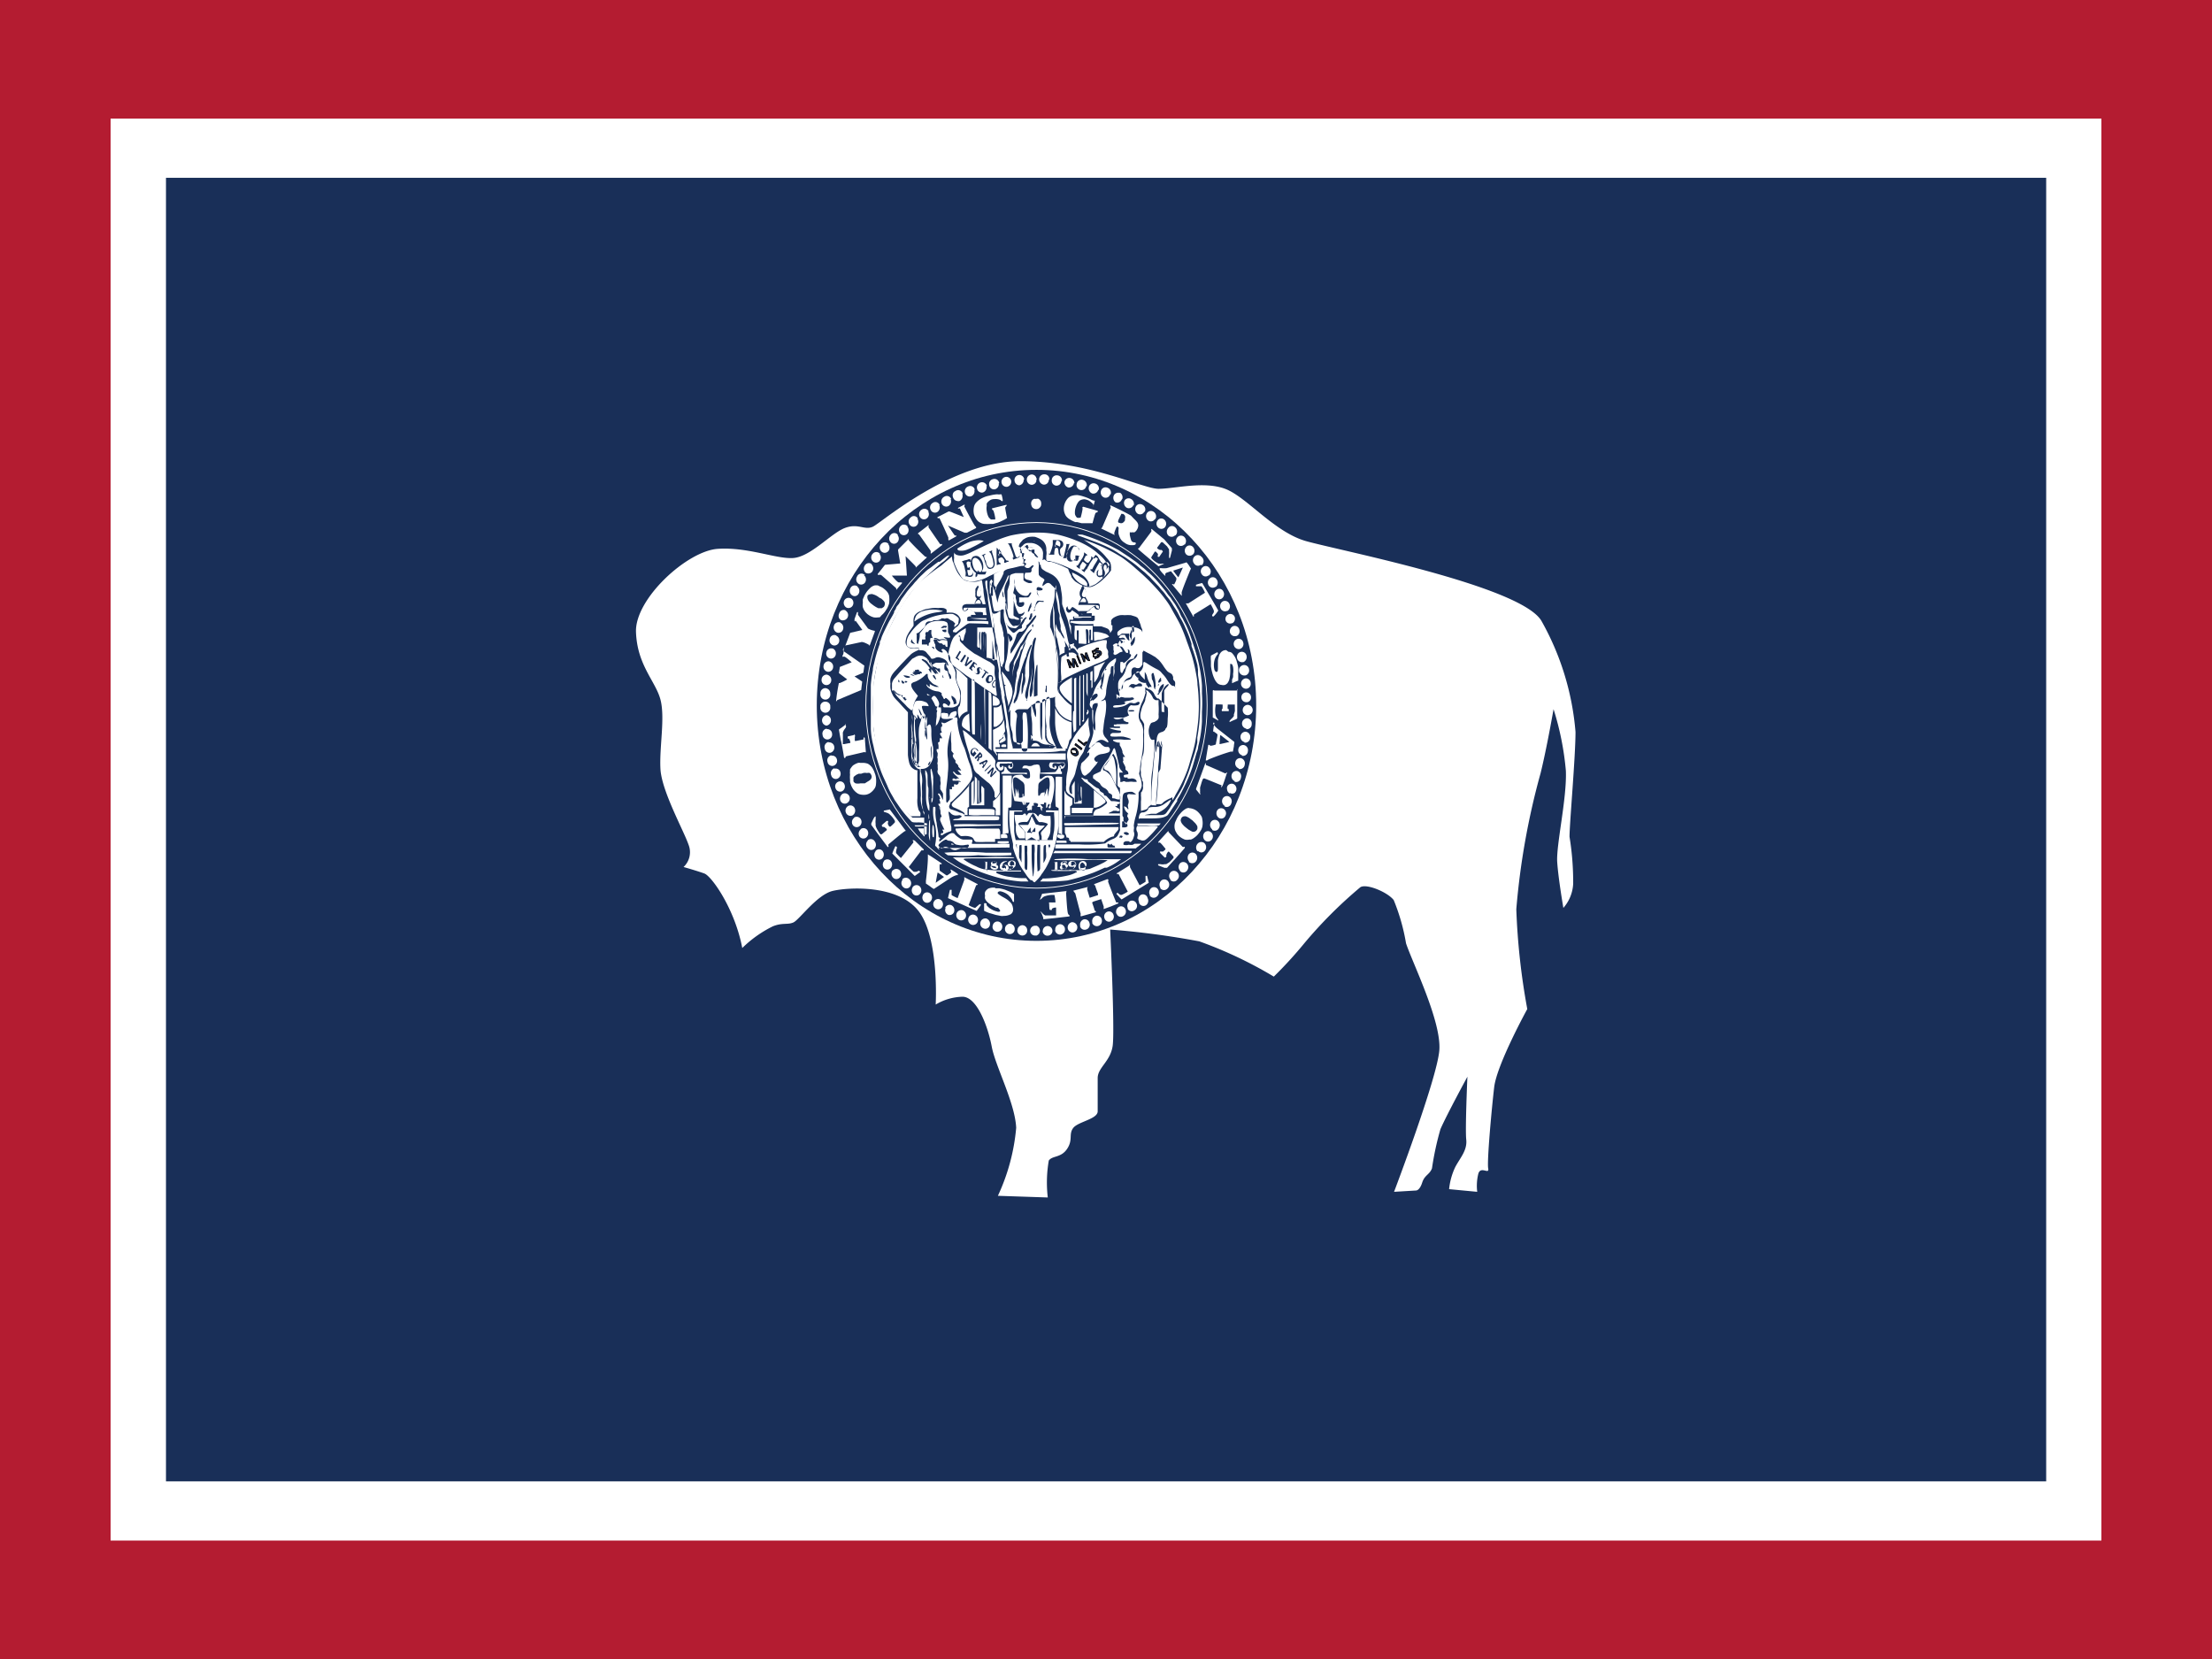
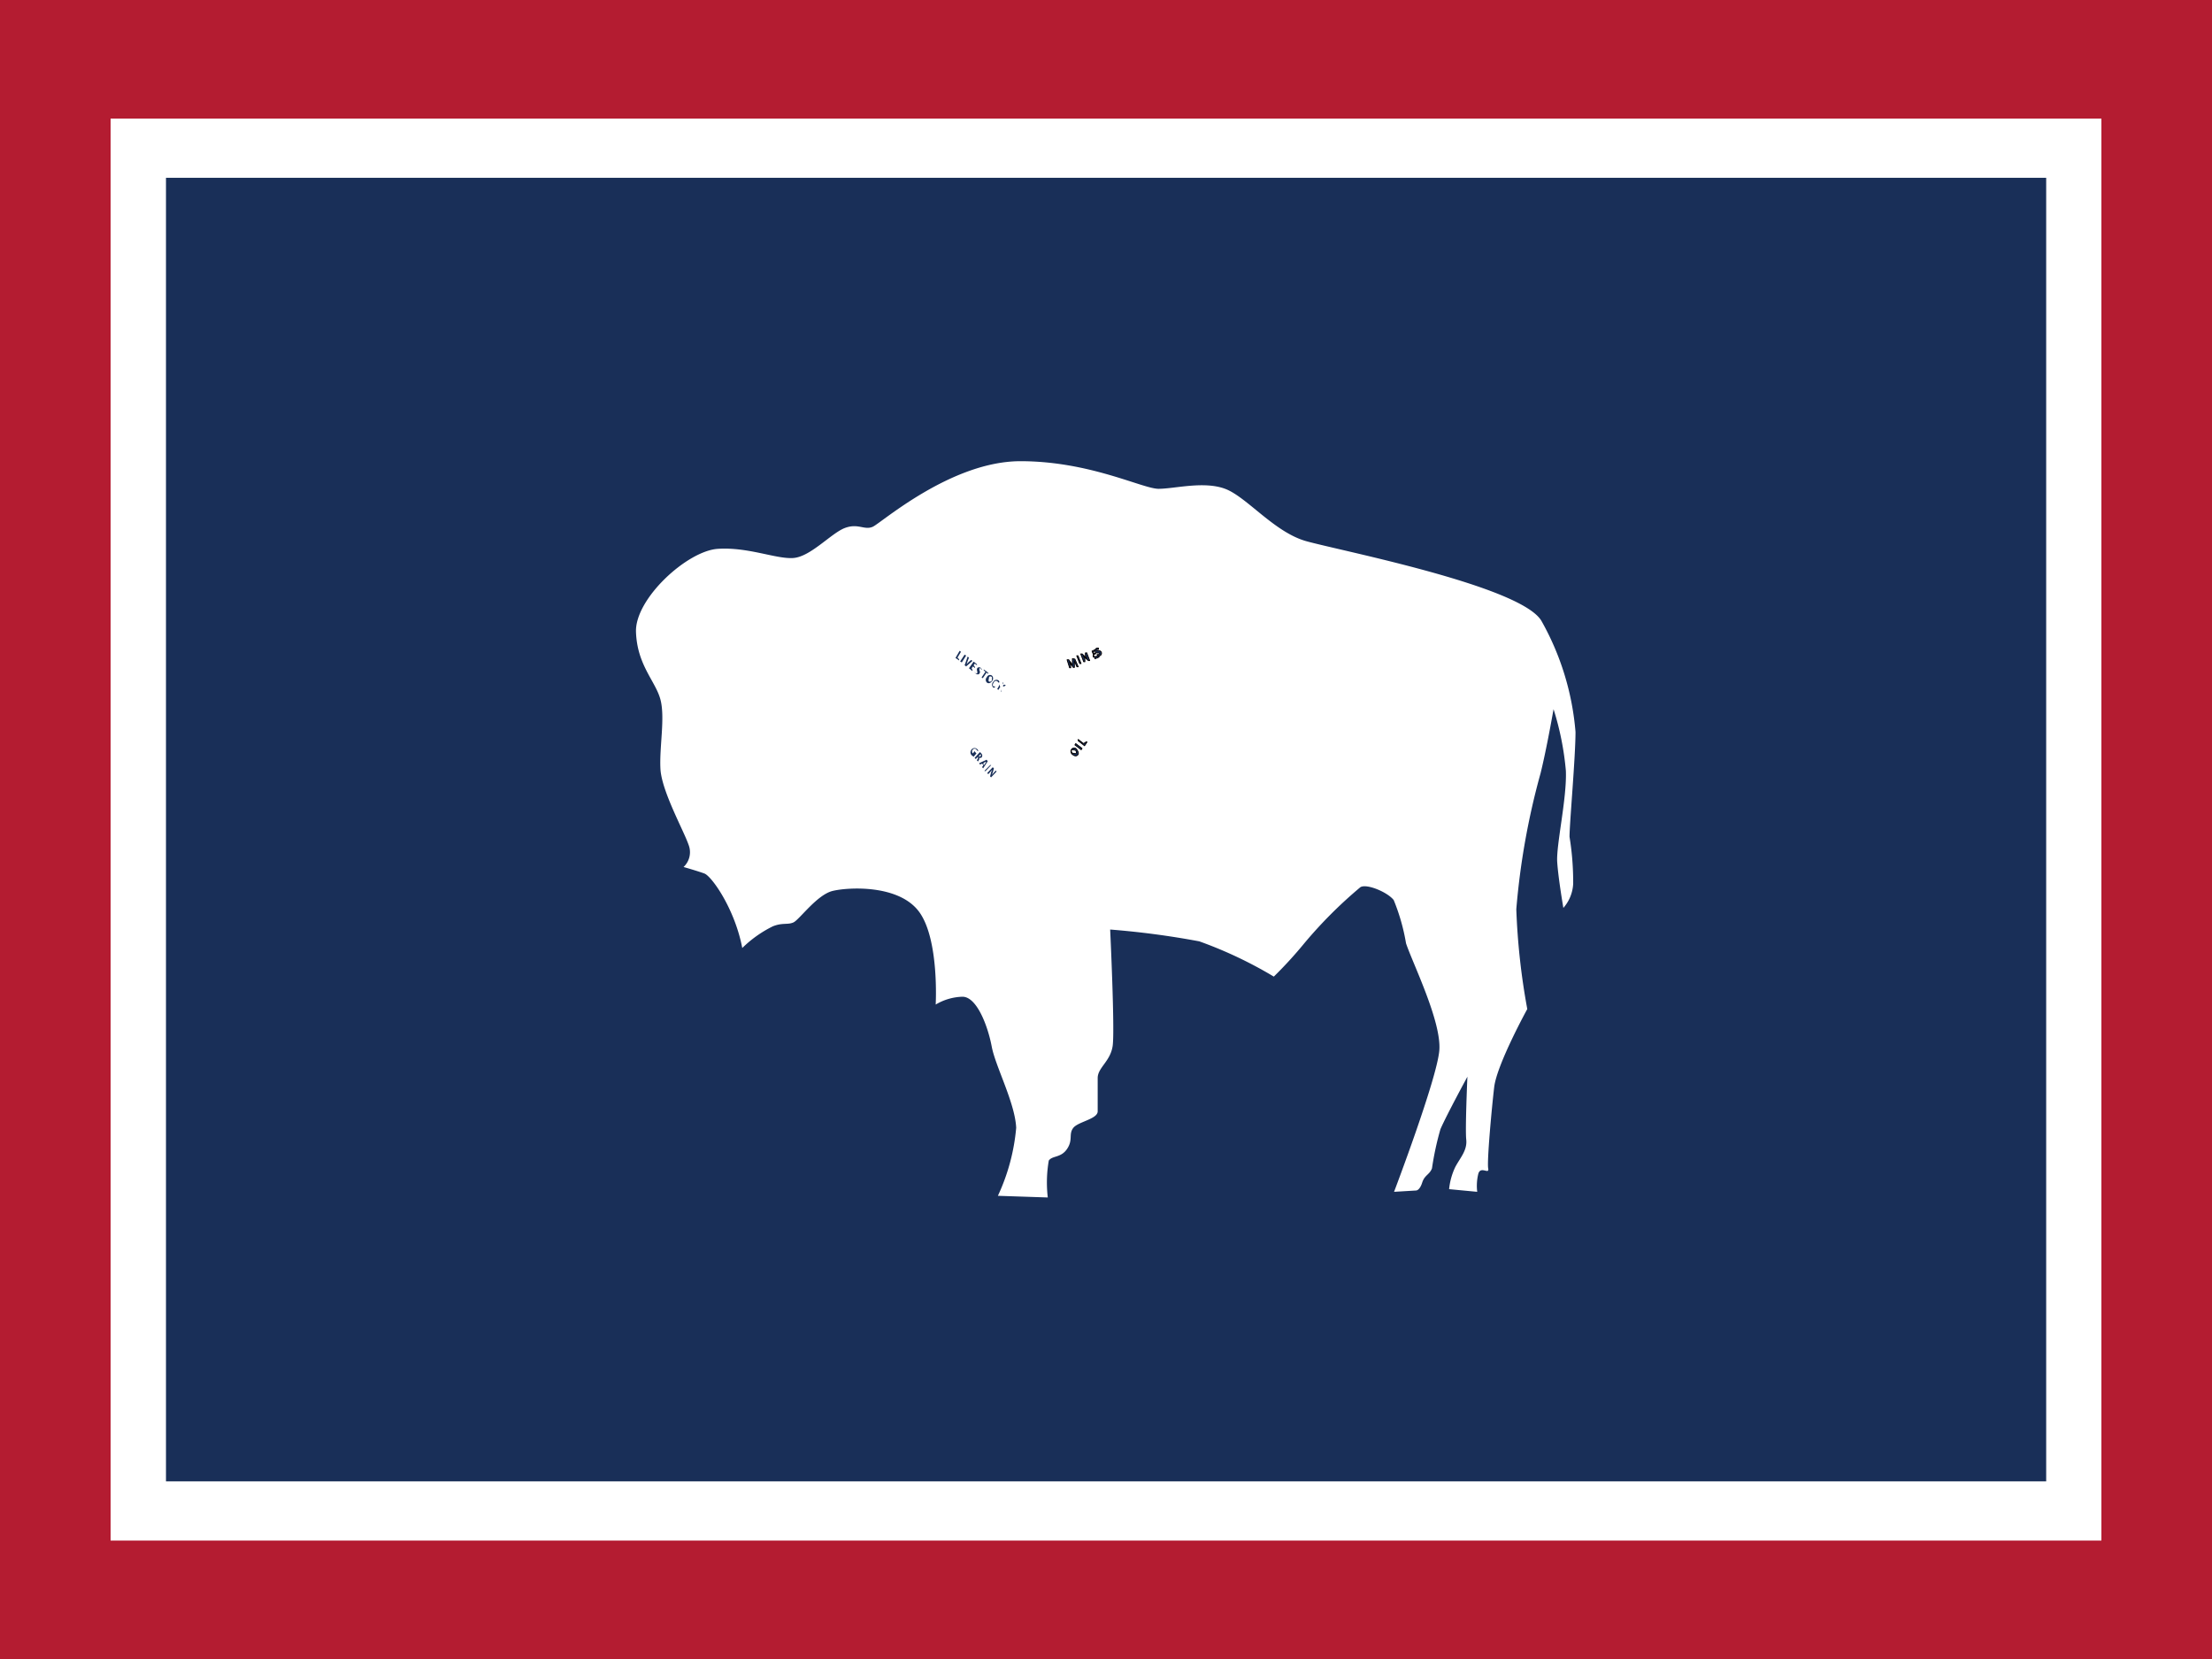
<svg xmlns="http://www.w3.org/2000/svg" id="圖層_1" data-name="圖層 1" viewBox="0 0 133 99.75">
  <defs>
    <style>.cls-1{fill:#b41c31;}.cls-2,.cls-4{fill:#fff;}.cls-3,.cls-6,.cls-7{fill:#192f58;}.cls-4,.cls-6,.cls-7{fill-rule:evenodd;}.cls-5{fill:none;stroke:#fff;}.cls-5,.cls-7{stroke-linecap:round;stroke-linejoin:round;stroke-width:0.05px;}.cls-7{stroke:#040000;}</style>
  </defs>
  <rect id="rect2289" class="cls-1" width="133" height="99.75" />
  <rect id="rect2290" class="cls-2" x="6.65" y="7.13" width="119.7" height="85.5" />
  <rect id="rect2291" class="cls-3" x="9.98" y="10.69" width="113.05" height="78.38" />
  <path id="path2288" class="cls-4" d="M44.63,57c-.45-2.36-1.84-4.32-2.28-4.48s-1.25-.39-1.25-.39a1.22,1.22,0,0,0,.3-1.34c-.3-.87-1.62-3.23-1.69-4.56s.29-3.07,0-4.17S38.31,40,38.24,38s3.08-4.88,4.92-5,3.52.63,4.55.55,2.27-1.49,3.08-1.8,1.18.15,1.69-.08,4.7-3.94,8.88-3.94,7.34,1.66,8.3,1.66,2.71-.48,4,0,2.94,2.59,4.85,3.14,12.92,2.68,14.17,4.8a16.28,16.28,0,0,1,2.05,6.68c0,1.5-.36,5.51-.36,6.3a17,17,0,0,1,.22,2.83A2.39,2.39,0,0,1,94,54.59s-.3-1.73-.37-2.75.59-3.85.52-5.5a17.21,17.21,0,0,0-.74-3.7S93,45,92.63,46.49a44.13,44.13,0,0,0-1.46,8.18,41,41,0,0,0,.66,6S90,64,89.84,65.37s-.44,4.48-.36,4.88-.44-.16-.59.31a3,3,0,0,0-.07,1.1l-1.69-.16a4,4,0,0,1,.37-1.33c.29-.55.73-1,.66-1.65s.07-3.78.07-3.78S87,67,86.61,67.89a17.57,17.57,0,0,0-.51,2.36c-.15.39-.44.39-.59.86s-.36.47-.36.47l-1.33.08s2.57-6.76,2.72-8.49-1.61-5.27-2-6.45a12.12,12.12,0,0,0-.74-2.6c-.36-.47-1.61-1-2-.78a26.88,26.88,0,0,0-3.38,3.38,25,25,0,0,1-1.83,2,25.32,25.32,0,0,0-4.48-2.12,50.35,50.35,0,0,0-5.36-.71s.29,6.06.15,7S66,64.19,66,64.82v2c0,.47-1.18.62-1.47,1s0,.71-.37,1.26-.88.39-1.1.7A7.71,7.71,0,0,0,63,72L60,71.9a12.17,12.17,0,0,0,1.1-4.09c-.07-1.5-1.25-3.7-1.47-4.88s-.88-3-1.76-3a3.32,3.32,0,0,0-1.61.47s.22-3.93-1-5.58S51,53.34,50.06,53.57s-2,1.73-2.35,1.89-.66,0-1.25.24A7.11,7.11,0,0,0,44.63,57Z" />
  <g id="g3725">
-     <ellipse id="path14370" class="cls-3" cx="62.32" cy="42.41" rx="13.21" ry="14.16" />
    <path id="path417" class="cls-4" d="M61.38,53a8,8,0,0,1-1.81-.36,10.33,10.33,0,0,1-1.23-.47L58,52a3.32,3.32,0,0,1-.59-.36l-.12-.09-.05,0h1.86a18.67,18.67,0,0,1,1.88,0c0,.06,0,.06-1.51.06s-1.56,0-1.52.07a3.7,3.7,0,0,0,.74.41,1.69,1.69,0,0,0,.64.2,10.1,10.1,0,0,0,1.34.05h.72v.06h-.73l-.75,0s0,.06,0,.09a2.7,2.7,0,0,0,.86.24,3.9,3.9,0,0,0,.73.07h.2l.07.1.07.1h-.46Zm1.24-.08.08-.1h.15a7.39,7.39,0,0,0,1.36-.18,1.73,1.73,0,0,0,.48-.18c.07,0,.08-.06,0-.09s-.09,0-.74,0-.76,0-.74-.05a3.8,3.8,0,0,1,.7,0h.94a5.3,5.3,0,0,0,.68-.08h0l0,0s0,0,0,0l.23-.1c.36-.15.45-.2.63-.29l.21-.13s0,0,0,0a12.17,12.17,0,0,0-1.6,0c-1.67,0-1.65,0-1.59-.06a13,13,0,0,1,2,0h2l-.07.05-.17.12a3.11,3.11,0,0,1-.62.34l-.13,0c-.14.07-.52.24-.68.3a11.82,11.82,0,0,1-1.56.47A11.38,11.38,0,0,1,62.7,53h-.16l.08-.1Zm-.65,0a1.64,1.64,0,0,1-.28-.34l-.06-.09a4,4,0,0,1-.33-.52,1.53,1.53,0,0,0-.11-.25,4.87,4.87,0,0,1-.28-.75s0-.15,0-.21-.11-.48-.15-.71a6.24,6.24,0,0,1-.07-1.19v-.13h.66c.09,0,.11,0,.11,0a.11.11,0,0,1,0,.07l0,0h-.48a8.68,8.68,0,0,0,0,.89c0,.08,0,.22,0,.3a3.79,3.79,0,0,0,.09.52v0h2.23l0,0c0-.05,0-.19.08-.56a5.88,5.88,0,0,0,0-1v-.12h-.49l0,0c0-.06,0-.09,0-.1a2.24,2.24,0,0,1,.39,0h.36v.09c0,.11,0,.59,0,.85a7.27,7.27,0,0,1-.37,1.67,6.26,6.26,0,0,1-.4.87l-.18.27a.91.91,0,0,0-.11.16,2.49,2.49,0,0,1-.37.41s-.06,0-.15-.12Zm.16-.21a9.45,9.45,0,0,0,.07-1.38,2.46,2.46,0,0,0,0-.53.24.24,0,0,0-.17,0s0,0,0,.48a10.28,10.28,0,0,0,.08,1.43S62.11,52.69,62.13,52.67Zm.35-.35a.6.6,0,0,1,.06-.11l0-.07v-.68c0-.38,0-.69,0-.7s-.14,0-.16,0a12.31,12.31,0,0,0,0,1.49c0,.12,0,.13.07.07Zm-.72-.1a9.11,9.11,0,0,0,0-1,2.38,2.38,0,0,0,0-.41s-.13,0-.15,0,0,.32,0,.68v.67l0,0a.53.53,0,0,1,.06.1c0,.05,0,0,.06,0Zm1.13-.65a1.28,1.28,0,0,0,0-.41c0-.31,0-.35,0-.38a.06.06,0,0,0-.07,0c-.07,0-.08,0-.08.58,0,.26,0,.49,0,.49A1,1,0,0,0,62.89,51.57Zm-1.46-.8h-.06c-.09,0-.09,0-.09.38a2.67,2.67,0,0,0,0,.37l.08.17.06.13v-.52a5,5,0,0,0,0-.52Zm1.71.13c0-.1,0-.14,0-.15s-.05,0-.09,0,0,0,0,.15,0,.14,0,.14a.36.36,0,0,0,0-.14Zm-2-.1s0-.06,0-.07-.05,0-.05,0a.9.9,0,0,0,.06.26S61.13,50.9,61.13,50.8Zm-1.78,1.42h-.18c.06,0,.07,0,.07-.24s0-.23-.08-.21h0l.08,0a.2.2,0,0,0,.1,0l0,0a1.11,1.11,0,0,1,0,.25c0,.28,0,.3.08.3s0,0,0,0,0,0-.1,0Zm.33,0a.18.18,0,0,1-.13-.1c0-.06,0-.1.06-.14l0,0,0,0a.14.14,0,0,1,0-.19.29.29,0,0,1,.32,0s0,0,0,.07,0,.08-.08.11l0,0,.06,0a.13.13,0,0,1,.1.13.19.19,0,0,1-.09.13.4.4,0,0,1-.24,0Zm.21,0a.08.08,0,0,0,0-.07c0-.06,0-.08-.15-.11s-.15,0-.16,0S59.77,52.25,59.89,52.17Zm0-.31c.07-.06,0-.18-.11-.18s-.16.08-.11.14A.19.19,0,0,0,59.88,51.86Zm.36.35c-.12,0-.17-.14-.13-.3a.37.37,0,0,1,.23-.21c.11,0,.18-.05.18,0h0a.51.51,0,0,0-.23.14s-.06.09,0,.09l.07,0a.18.18,0,0,1,.25.09.19.19,0,0,1,0,.16.25.25,0,0,1-.28.07Zm.19-.05a.12.12,0,0,0,0-.18.13.13,0,0,0-.2,0,.09.09,0,0,0,0,.08C60.22,52.18,60.36,52.24,60.43,52.16Zm.25.05h0a.37.37,0,0,0,.21-.13c0-.07,0-.09,0-.08l-.12,0c-.1,0-.15,0-.18-.09-.09-.24.32-.37.45-.15a.18.18,0,0,1,0,.13c0,.09,0,.09-.08.17a.63.63,0,0,1-.15.11C60.79,52.22,60.67,52.24,60.68,52.21Zm.28-.27s0,0,0-.12a.17.17,0,0,0-.14-.14.12.12,0,0,0-.11.13.12.12,0,0,0,0,.11c.06.06.12.07.17,0Zm2.57.25h-.2c.07,0,.08,0,.08-.24s0-.23-.08-.21h0l.06,0a.25.25,0,0,0,.11,0l.06,0v.25c0,.28,0,.3.08.3s0,0,0,0,0,0-.1,0Zm.33,0c-.12,0-.18-.1-.14-.18a.17.17,0,0,1,.06-.06l0,0,0,0a.14.14,0,0,1,0-.18.29.29,0,0,1,.19-.07.18.18,0,0,1,.14,0,.07.07,0,0,1,0,.08s0,.06-.06.09l0,0,.06,0c.1.05.12.13,0,.21a.28.28,0,0,1-.28.06Zm.21,0a.09.09,0,0,0,0-.13A.34.34,0,0,0,64,52c-.08,0-.1,0-.13,0s0,.14,0,.2a.22.22,0,0,0,.22,0Zm0-.31s0-.11,0-.15-.23,0-.23.06S64,51.89,64.05,51.83Zm.26.35h0a.35.35,0,0,0,.19-.11c.06-.06.09-.12,0-.1s-.14,0-.2,0a.14.14,0,0,1-.11-.16c0-.11.1-.19.24-.19a.26.26,0,0,1,.21.11.24.24,0,0,1,0,.22.45.45,0,0,1-.23.19c-.1,0-.2.06-.18,0Zm.28-.27c.09-.08,0-.25-.12-.25s-.1.05-.1.12a.15.15,0,0,0,0,.11A.12.12,0,0,0,64.59,51.91Zm.36.27c-.13,0-.18-.23-.11-.39a.24.24,0,0,1,.16-.15.22.22,0,0,1,.29.25A.27.27,0,0,1,65,52.18Zm.22,0a.23.23,0,0,0,.06-.15.39.39,0,0,0-.1-.25s-.06-.06-.1-.06-.16.11-.13.25a.22.22,0,0,0,.08.15c0,.06.07.07.11.07ZM57,51.43a1.83,1.83,0,0,1-.22-.16,15.92,15.92,0,0,1,2.49,0h1.54l0,.07,0,.08a16.36,16.36,0,0,1-2,0,9.8,9.8,0,0,1-1.85,0Zm6.32-.13a.34.34,0,0,1,.08-.09l0-.05h1.22l2.32,0h1.11l0,.07s-.06.07-.08.07l-2,0-2.32,0H63.3Zm-6.83-.23c-.05,0-.07,0-.15-.11a.37.37,0,0,0-.11-.1l0,0,0,0,0-.08a2.81,2.81,0,0,0-.06-1.39,2.8,2.8,0,0,1-.06-.86.12.12,0,0,1,.13,0,1.72,1.72,0,0,1,0,.29,3.12,3.12,0,0,0,.08.67c0,.13.05.29.09.59s0,.23.07.28.06.09,0,.11,0,0,0,.08v.06l0,0,.15-.11c.39-.33.44-.36.56-.4a.14.14,0,0,1,.11,0s.05,0,.05,0a1.32,1.32,0,0,0,.32.28.5.5,0,0,0,.26.1l.16,0,.2,0,.15,0a.16.16,0,0,1,0,.18.24.24,0,0,0,0,.08v0H60.7l0,.11,0,.11h-.11c-.29,0-4,.06-4.17,0ZM57.8,51a.78.78,0,0,0,.33,0c.1-.06.16-.16.11-.2s-.08,0-.18,0a1.05,1.05,0,0,1-.46,0,.34.34,0,0,1-.24-.11.44.44,0,0,0-.28-.14.22.22,0,0,1-.16-.06.16.16,0,0,0-.09,0,1.17,1.17,0,0,0-.33.23c-.09.09-.1.13,0,.22s.14.1.24,0a.23.23,0,0,1,.22,0,.91.91,0,0,1,.26.12.44.44,0,0,0,.27.05Zm-.58-.21s-.06-.07,0-.07a.25.25,0,0,1,.14.06s0,0,0,0Zm7.4.22H63.45V50.9c0-.11,0-.13.15-.13s.63,0,1.28,0a7.72,7.72,0,0,0,1.57-.06,1.91,1.91,0,0,1,.48-.27.64.64,0,0,0,.25-.17,2,2,0,0,0,.16-.33.26.26,0,0,0,0-.11.25.25,0,0,1,0-.09.47.47,0,0,0,0-.17c0-.15,0-2,0-2.09s0-.09,0-.11a.29.29,0,0,1-.15-.16s0-.32,0-.62,0-.59,0-.64a1.52,1.52,0,0,0-.25-.63s0,0-.06.07a2,2,0,0,1-.12.17c0,.07-.1.15-.12.18l-.26.35a.2.2,0,0,0-.06.15c0,.05,0,.08.11.1a1.07,1.07,0,0,1,.47.51l.26.52a1.36,1.36,0,0,1,.2.53c0,.08,0,.09,0,.13s-.13.06-.28,0-.21,0-.21-.07a.17.17,0,0,1,0-.07c0-.1,0-.11-.15-.19s-.07,0-.07-.07a.5.5,0,0,0-.25-.25.56.56,0,0,1-.27-.28C66,47,66,47,66,47a.46.46,0,0,1-.14-.1l-.14-.11s0,0,0-.09,0-.11.27-.23.18-.1.21-.18a3.06,3.06,0,0,1,.4-.61.7.7,0,0,0,.1-.16,1.82,1.82,0,0,1,.1-.19,1.85,1.85,0,0,0,.1-.2c.06-.15.1-.18.14-.1s.25,1,.25,1a.42.42,0,0,0,.13.29l.1.13s-.06,0-.13,0-.07,0-.08,0a.63.63,0,0,0,.05.36s0,.06,0,.08,0,.1,0,.12.08,0,.12,0a.15.15,0,0,1,.2,0s.06,0,.19,0a.8.8,0,0,1,.27,0c.13,0,.19,0,.2,0s0-.09-.06-.13a.27.27,0,0,0-.12-.06.34.34,0,0,0-.2,0c-.17,0-.17,0-.16,0s0,0,0-.07h-.09c-.08,0-.14,0-.14-.08s0-.07.16-.1.11,0,.11-.06,0-.11-.1-.18-.06-.08-.07-.19a.62.62,0,0,0-.08-.18c-.07-.13-.09-.19-.06-.2s0-.09,0-.17a.27.27,0,0,1,0-.08h.12l0,0-.07-.1a.7.7,0,0,1-.09-.17s0,0,0,0h0v-.06a1.14,1.14,0,0,0-.16-.36.19.19,0,0,1,0-.08.16.16,0,0,1,0-.09l0,0-.12,0c-.23-.06-.32-.12-.28-.17a2.45,2.45,0,0,1,.68,0c.39,0,.44,0,.34-.07a2.66,2.66,0,0,0-.41-.12,3.32,3.32,0,0,0-.41,0c-.3,0-.36,0-.37-.08s.08-.12.14-.14l.23,0c.2,0,.27,0,.27-.08s-.07-.05-.23-.08-.45-.1-.45-.14l0,0a1.19,1.19,0,0,1,.31,0h.31s0-.07,0-.09l-.17,0c-.15,0-.22,0-.2-.08s.07,0,.2-.06a1.3,1.3,0,0,0,.21,0,1.42,1.42,0,0,1,.25,0c.16,0,.22,0,.22-.06s0-.06-.08-.06a.53.53,0,0,1-.22-.12.25.25,0,0,1,0-.07c0-.06,0-.06-.21,0s-.34,0-.39-.08l0,0,0,0s0,0,.2,0,.17,0,.2,0a.12.12,0,0,1,.09,0,.23.23,0,0,0,.11,0l.18-.06.16-.08A.42.42,0,0,1,68,42.4a1,1,0,0,0,.4,0,.15.15,0,0,0,.12-.14c0-.07-.08-.09-.22,0a.29.29,0,0,1-.24,0c-.06,0-.06,0-.13,0l-.14.08a1,1,0,0,1-.4.16c-.32.06-.46.05-.46,0s0-.09.24-.1a1.35,1.35,0,0,0,.45-.07.07.07,0,0,0,0-.12l-.08,0,0,0s0,0,.21-.06a1.24,1.24,0,0,0,.38-.09c.07,0,.07-.07,0-.11s-.11,0-.21,0l-.11,0-.19,0c-.19-.05-.22-.05-.29,0s0,0-.07,0l0-.06s0,0-.07.06a.25.25,0,0,1,0,.07l0,0,0,0s-.05,0-.06-.17,0-.15,0-.11,0,0,0,0a.08.08,0,0,1,0,0s0,0,.1.06l.08.07s0-.09,0-.14-.1-.24-.08-.55a.52.52,0,0,1,.18-.43,1.08,1.08,0,0,0,.26-.43.94.94,0,0,1,.4-.61c.18-.1.24-.16.29-.27s0-.13,0-.13-.13.11-.18.25,0,0-.11.06a.46.46,0,0,0-.38.35s0,.07,0,.08,0,.07-.12.21a1.39,1.39,0,0,1-.1.21s-.08,0-.1-.11a2.66,2.66,0,0,1,0-.56s.07,0,.13,0,0,.07.07.07a1.61,1.61,0,0,0,.41-.39c.06-.09,0-.14,0-.15h-.06s0,0,0-.09,0-.18-.09-.18,0,0,0,.09,0,.11-.05.11-.08,0-.19-.19-.14-.2-.29-.21-.16,0-.1-.1l.07-.14.06-.11s0,0,0,0a.35.35,0,0,1,.07.11.1.1,0,0,0,0,.07.31.31,0,0,0,.13-.09s0,0,0,0a.41.41,0,0,0-.21-.15s0,0,0,0,.11,0,.2,0,.14,0,.14,0,0-.05-.08-.09a.2.2,0,0,0-.17,0c-.15,0-.17,0-.08-.11a.19.19,0,0,1,.16-.08c.09,0,.1,0,.13,0s0,0,.09.15.14.19.18.19,0-.08,0-.13a.37.37,0,0,1,0-.15c0-.07,0-.1,0-.13s0,0-.08,0l-.16,0h-.1a.43.43,0,0,0-.1,0c-.16.13-.22.15-.25.09a.29.29,0,0,1,0-.2.92.92,0,0,1,.83-.28.86.86,0,0,1,.59.18,2.15,2.15,0,0,1,.21.43,1,1,0,0,1,.09.43c0,.12,0,.14-.14.34l-.09.14v.33c0,.3,0,.33,0,.39a.56.56,0,0,1-.18.21.32.32,0,0,1-.19,0,.2.2,0,0,0-.21,0c-.06.06-.08.12-.08.27a.71.71,0,0,1,0,.19c0,.06-.09.12-.12.12a.61.61,0,0,0-.25.15,1.51,1.51,0,0,0-.22.44c0,.09,0,.14,0,.14s.06-.06.08-.19a1.08,1.08,0,0,1,0-.17.52.52,0,0,1,.34-.23.32.32,0,0,0,.22-.19.34.34,0,0,1,.27-.23.45.45,0,0,0,.24-.12.54.54,0,0,0,.15-.33c0-.16,0-.21.07-.21l.13.07a5.47,5.47,0,0,0,.63.37.81.81,0,0,1,.31.26,1.83,1.83,0,0,1,.26.32c.19.31.3.42.4.42s.11.07.15.16l0,.1.06.11c.1.15.1.2.09.58a3.66,3.66,0,0,1,0,.43c0,.26-.1.47-.14.66a2.34,2.34,0,0,0-.09.54.23.23,0,0,1,0,.13.93.93,0,0,1-.25.31.5.5,0,0,0-.16.38c0,.15,0,.19-.08.17s-.06-.09-.06-.21l0-.14s-.09.12-.09.23a.36.36,0,0,0,0,.11c0,.08,0,.11,0,.1s-.13-.13-.12-.27,0-.09,0-.08a.28.28,0,0,0,0,.29s0,.07,0,.07-.08-.07-.12-.23a.64.64,0,0,0-.06-.16s0,.18,0,.28a.12.12,0,0,1,0,.1c0,.07-.07,0-.12-.14a.57.57,0,0,1,0-.27.69.69,0,0,1,.11-.38.49.49,0,0,1,.17-.09.39.39,0,0,0,.21-.12c.14-.15.16-.23.17-.71a2.79,2.79,0,0,0,0-.64L69.67,42c-.09,0-.1,0-.2-.14a.5.5,0,0,1-.07-.13.55.55,0,0,0-.27-.27.82.82,0,0,1-.27-.14l0,0s0,.08,0,.21.05.13,0,.17a2.36,2.36,0,0,1-.16.47,2,2,0,0,0-.21.67.74.74,0,0,0,.12.63,1.15,1.15,0,0,1,.12.7,5.6,5.6,0,0,1,0,.64c0,.34-.12.86-.18,1.3,0,.2-.06.38-.06.4a1.45,1.45,0,0,0,.07.23,1.5,1.5,0,0,1,.09.51.7.7,0,0,1-.14.32l-.05.08a.17.17,0,0,0,0,.07s0,.07,0,.21a4.76,4.76,0,0,1-.17,1.14,3.3,3.3,0,0,0-.12.58.56.56,0,0,1,0,.24s0,0,0,.11a.39.39,0,0,1,0,.31.62.62,0,0,1-.13.27c-.07.07-.07.07-.18,0l-.14,0a.2.2,0,0,0-.17.1l0,.06s0,0,0,.05a.54.54,0,0,0,.32,0,.55.55,0,0,0,.25,0l.1-.06s.06,0,.21,0h.19l-.07.07a1.26,1.26,0,0,1-.17.13l-.09.08H64.62Zm2.4-.11a.07.07,0,0,0,0-.05s0,0-.06,0a.2.2,0,0,1-.1-.07c0-.06-.05-.06-.07,0s0,0,0,0l-.08,0c-.11-.08-.12-.07-.12.06s0,.11.21.12H67l.06,0Zm.39-.51a.29.29,0,0,0,.08-.07s0,0,0-.05a.14.14,0,0,0-.17,0s0,.07,0,.1S67.34,50.38,67.41,50.34Zm.47-.19s0,0,0-.06a.22.22,0,0,0-.16-.11q-.15,0-.15.06t.18.12C67.84,50.19,67.86,50.19,67.88,50.15Zm-.09-.46s0-.06,0-.13-.17-.23-.26-.23-.05.06-.06.24v.13h.15A.34.34,0,0,0,67.79,49.69Zm.07-.45a.36.36,0,0,0-.07-.18l0,0,0,0s0,0,0,0a.07.07,0,0,1,0-.08s0-.05,0-.07l.06,0a.35.35,0,0,0-.13-.15.66.66,0,0,1-.13-.28c0-.05,0-.05,0-.05a.35.35,0,0,1,.19.12s0,.05.05.05,0-.05,0-.12a.26.26,0,0,1,0-.17.37.37,0,0,0,0-.31c-.07-.18-.08-.25,0-.29s.06,0,.25,0a.8.8,0,0,0,.23,0s-.16-.13-.24-.15a1.09,1.09,0,0,0-.44.06c-.13.07-.14.15-.14.81,0,.49,0,.49,0,.57a.45.45,0,0,0,.06.09s0,0,0,.11a.21.21,0,0,0,.06.18.56.56,0,0,0,.1.14l0,.06v0a.17.17,0,0,0,0-.1ZM70,42.83c0-.07,0-.58,0-.92V41.6l0-.08a1.46,1.46,0,0,1,.15-.2.64.64,0,0,0,.11-.13s0-.07,0-.07a.63.63,0,0,0-.26.22.07.07,0,0,1,0,0,.93.93,0,0,0-.15.36c0,.14,0,.17,0,.2s0,0,0,.16a5.4,5.4,0,0,0,0,.74s0,0,.06,0Zm-1.81-.06s0-.05,0-.06a.81.81,0,0,0-.31,0s-.06,0,0,.06a.82.82,0,0,0,.27,0h.14Zm1.53-1.1a1.52,1.52,0,0,0,.25-.4c0-.1,0-.12,0-.15s0,0,0,0a.47.47,0,0,0-.18.13.82.82,0,0,0-.13.31s0,.12,0,.12a.16.16,0,0,0-.08.08s.06,0,.1,0Zm-2.38-.15s0,0,0-.06-.06-.06-.06,0S67.31,41.57,67.31,41.52Zm2.15-.2a2.54,2.54,0,0,0-.12-.8c0-.08-.08-.07-.12,0a.31.31,0,0,0,0,.17c0,.06,0,.16.06.23a1.1,1.1,0,0,1,.06.26q0,.22.09.27s0,0,0-.15Zm-.26,0c0-.07,0-.08-.06-.17a1.59,1.59,0,0,1-.19-.42.74.74,0,0,0-.15-.33s0,0,0,.26,0,.3,0,.21l-.13-.14a.77.77,0,0,1-.19-.26s0-.1-.07-.1-.08,0-.14.09l-.07.07s0,0,0,0a.31.31,0,0,0,.07.12c.09.1.12.12.14.08s0,0,0,.05a.3.3,0,0,0,0,.1.57.57,0,0,0,.38.18h.09l0,.08.1.15c.05.05.06.07.09.06s0,0,0-.07Zm-1,0a.49.49,0,0,1,.23-.05c.21,0,.26,0,.18-.14a.19.19,0,0,0-.24,0,.18.18,0,0,1-.22,0c-.05,0-.09,0-.15,0a.65.65,0,0,0-.17.17s0,0,.12,0A.4.4,0,0,0,68.17,41.38Zm1.45-.2s0-.06,0-.06,0,.05,0,.1S69.62,41.25,69.62,41.18Zm.13-.15a.16.16,0,0,0,0-.11c0-.14,0-.16-.11,0S69.67,41.12,69.75,41Zm-1.68-2.22a.62.62,0,0,0,.11-.3c0-.11,0-.17,0-.17s-.09.09-.14.18a.35.35,0,0,1-.08.13q-.09.12,0,.18C68,38.86,68,38.86,68.07,38.81Zm-.52-.18c0-.06,0-.09,0-.1s0,0,0,0a.28.28,0,0,0,0,.13S67.54,38.67,67.55,38.63ZM68,38.5a.53.53,0,0,0,.05-.25.24.24,0,0,0,0-.07.3.3,0,0,1,0-.12.29.29,0,0,0-.06-.19s0,0,0,.11a.59.59,0,0,1-.05.13.27.27,0,0,0,.05.27.07.07,0,0,1,0,.06c0,.05,0,.1.06.1Zm.18-.53a.25.25,0,0,0,0-.16c0-.11,0-.12,0-.14s-.09-.05-.11,0,0,.11,0,.19a.26.26,0,0,1,0,.07s0,.11,0,.11ZM60,50.71a.12.12,0,0,1,0-.13s0,0,.31,0,.3,0,.32,0a.08.08,0,0,1,0,.12,2.08,2.08,0,0,1-.61,0Zm3.52-.09,0-.08h.3c.32,0,.31,0,.31.09v.05h-.63Zm-4.84,0a.25.25,0,0,1-.13-.15c-.06-.12-.14-.16-.37-.2a1.68,1.68,0,0,0-.29,0h-.12l-.1-.08a.57.57,0,0,1-.15-.17c-.05-.07-.08-.17-.06-.2a9.51,9.51,0,0,1,1.29,0c.71,0,1.3,0,1.31,0s.08.1.08.22,0,.1,0,.13,0,0,0,.15v.12H60l-.11,0h-.06l0,.09,0,.09h-.55a4.8,4.8,0,0,1-.59,0Zm5.61-.08c0-.1,0-.16-.1-.18s0,0-.06,0a.92.92,0,0,0-.1-.28s0,0,0-.19v-.16h3.22v.06c0,.07,0,.1-.13.24a1.92,1.92,0,0,0-.13.17c0,.08,0,.09-.13.11a1.34,1.34,0,0,0-.44.26l-.05.05h-2v-.06Zm-8.38,0a1.16,1.16,0,0,1-.06-.53c0-.45,0-.7.07-.7v.31c0,.18,0,.43,0,.63s0,.33,0,.33S55.93,50.56,55.92,50.54Zm5.75,0s0-.12,0-.23,0-.21,0-.25,0,0-.24-.32l-.14-.14.16,0,.26,0,.12,0,.07-.14.1-.25c0-.06,0-.11.06-.1a1,1,0,0,1,.11.22l.12.24s.06,0,.28.07l.26,0a1.5,1.5,0,0,1-.26.27c-.14.14-.13.1-.07.42l0,.24s-.05,0-.24-.1l-.23-.13-.2.12-.24.14s0,0,0,0Zm.39-.52v0h.2v0s0,.05,0,.05,0,0,0-.05,0,0,0,0,0,0,0,0,0,0,0,0,0,0,0-.13,0-.18-.12,0-.16.2-.16,0,0-.14,0-.14a1.07,1.07,0,0,0-.22.32s0,0,.08,0H62v0s0,.05,0,.05S62.06,50.08,62.06,50Zm-.12-.18,0-.06v.06s0,0,0,0h0Zm.24,0,0-.06,0-.05v.06c0,.06,0,.06,0,.06Zm6.29.63-.08-.05,0,0,0-.08a.47.47,0,0,0,0-.32.33.33,0,0,1,0-.36l0,0H69c.62,0,.64,0,.6.08a6.66,6.66,0,0,1-.61.66c-.15.13-.18.14-.32.14Zm-5.83-.19c-.07-.22-.07-.21.11-.41s.26-.29.26-.32-.15-.09-.35-.12l-.18,0a1.62,1.62,0,0,1-.24-.37c-.07-.12-.11-.16-.13-.16a2.06,2.06,0,0,0-.23.37.56.56,0,0,1-.11.15l-.17,0c-.24,0-.36.07-.36.11s.08.15.2.27.21.23.21.28a1.63,1.63,0,0,1,0,.18l0,.15h-.35l-.06-.06a.73.73,0,0,1-.14-.32,1.46,1.46,0,0,1,0-.44A2.4,2.4,0,0,1,61,49s0,0,.22,0h.2l.06,0c.12-.1.13-.1.16-.08a.22.22,0,0,1,.06.07s0,.06,0,.06a.3.3,0,0,0,.09-.1.29.29,0,0,1,.08-.07s.08,0,.17,0a.33.33,0,0,1,.31.14c.06.08.08.09.11,0l.06-.07c.05,0,.07,0,.15.05s.13.07.32.06h.17l0,0a4.54,4.54,0,0,1,0,.78.91.91,0,0,1-.18.6l0,.06h-.35Zm-2.45.11s0-.11,0-.17.06-.08.21-.08a.16.16,0,0,1,.18.18s0,.06,0,.07Zm3.53,0c-.13,0-.18-.12-.1-.2s0,0,.17,0,.21,0,.21.1a.11.11,0,0,1-.06.11A.52.52,0,0,1,63.72,50.43Zm-7.63-.06a2.44,2.44,0,0,1,0-.73s.06,0,.07.16a2.82,2.82,0,0,1,0,.58v0Zm-.61-.15a1.36,1.36,0,0,1-.28-.37h.4V50a1.17,1.17,0,0,1,0,.3l-.1-.08Zm1.1,0s0-.09.06-.09.08,0,.08,0a.79.79,0,0,0,0-.1.41.41,0,0,1-.05-.11l.07,0,.06,0V49.9l-.07-.15a3.34,3.34,0,0,1-.18-.4.17.17,0,0,1,0-.14c0-.05,0-.05,0-.1s0-.07,0,0,.08,0,.08,0a.93.93,0,0,0-.07-.19s0-.08,0-.09,0-.19-.07-.24,0-.07,0,0,.05,0,.05,0a.28.28,0,0,0-.06-.13c-.07-.12-.07-.14,0-.13h.06s0,0,0-.09-.1-.19,0-.21l0,0a.46.46,0,0,0-.09-.22c-.06-.08-.06-.09,0-.1s.13.12.19.26a.92.92,0,0,0,.07.13s0-.16,0-.25l0-.13a1,1,0,0,0-.09-.16c-.08-.11-.08-.11-.07-.19a.53.53,0,0,1,0-.16.41.41,0,0,0,0-.25s0-.06,0-.11l0-.1a.41.41,0,0,0-.1-.18.28.28,0,0,1-.06-.27.24.24,0,0,0,0-.12c0-.06,0-.07,0-.09s0,0,0-.11a.2.2,0,0,1,0-.17c0-.11,0-.12,0-.19a.2.2,0,0,1,0-.18.19.19,0,0,1,0-.09.07.07,0,0,0,0-.05.62.62,0,0,0-.06-.14,1,1,0,0,1,0-.12s0,0,.06,0l.05,0s0-.07,0-.18-.06-.21,0-.23.08-.06.07-.08l0-.09,0-.07h.08c.06,0,.07,0,.07,0a.43.43,0,0,0-.07-.14c-.08-.13-.08-.15,0-.19s.06,0,0-.15,0,0,0,0h0v-.2s0,0,0,0,.05,0,.05,0,0-.05,0-.05.06,0,0-.13,0-.09.09-.06.12,0,.39-.14.17-.1.17-.12,0,0-.16,0a1.14,1.14,0,0,1-.45,0s0,0-.07-.07a.38.38,0,0,1,0-.26.48.48,0,0,1,.27,0c.11,0,.14,0,.15.16a.19.19,0,0,0,0,.1l.06-.12a1.13,1.13,0,0,1,.09-.15.64.64,0,0,1,.27-.11c.05,0,.08,0,.08.12a.26.26,0,0,1-.17.25.05.05,0,0,0,0,0s0,0,.06,0a.14.14,0,0,1,.15.06.46.46,0,0,1,0,.2A5,5,0,0,0,58,45c.06.18.13.4.15.49l.11.33a2.68,2.68,0,0,1,.21.83,1.08,1.08,0,0,1-.22.46,6.33,6.33,0,0,1-.74.81l-.19.19-.1.09c-.06,0-.08.08-.12.2a.17.17,0,0,0,0,.2.16.16,0,0,0,.11.07,4.29,4.29,0,0,1,.5.19A.46.46,0,0,1,58,49l0,.07h1c1.18,0,1.08,0,1.08.12s0,.13-.4.13c-1.69,0-2.36,0-2.37,0s0-.07.15-.08a.5.5,0,0,0,.29-.08c.09-.06.1-.09,0-.13s-.08,0-.23,0a.42.42,0,0,1-.38-.16c-.14-.13-.14-.13,0,.58a2.14,2.14,0,0,0,.06.27c0,.2,0,.2,0,.23L57.1,50a1.56,1.56,0,0,0-.45.22s-.06,0-.07,0Zm.53-2.11a1,1,0,0,0,0-.3s0,0,0-.07,0-.06,0-.09,0-.07,0-.09,0,0,0-.06,0,0,.07,0,.08,0,.07-.07,0-.1,0-.09.11,0,.12,0a.17.17,0,0,0,0-.07.17.17,0,0,1,0-.07l.09,0c.1.05.13,0,.11,0s0,0,0,0,.07,0,.08-.1,0-.05.05-.05,0,0,.06,0,0-.07-.22-.07-.22,0-.24,0a.13.13,0,0,1,0-.13l.09,0c.09.05.14.06.16,0s0,0,.07,0,.07,0,.06,0l-.12-.11c-.2-.17-.27-.26-.23-.32s0,0,0,0,0,0,.09.07a.3.3,0,0,0,.19.14c.12,0,.21,0,.21,0a.63.63,0,0,0-.12-.15c-.07-.08-.12-.13-.11-.13a.2.2,0,0,1,.09,0c.07,0,.12.05.12,0l-.09-.12c-.08-.09-.11-.13-.07-.13a0,0,0,0,0,0,0,.5.5,0,0,0-.18-.2s0-.05,0-.05,0,0,0-.09a1,1,0,0,1-.16-.23h0s0,0,0-.07l0-.07h.07a.66.66,0,0,0-.09-.12s-.08-.1-.07-.11,0-.19,0-.42a2.78,2.78,0,0,1,0-.71s0-.05,0-.05h0a4.2,4.2,0,0,0-.21.9,3,3,0,0,0,0,.72,4,4,0,0,1,0,.92c0,.2-.07.69-.1,1l0,.29,0,.2c0,.22,0,.29.07.29s0,0,0,0Zm-1.38,2.08s0-.12,0-.23,0-.22,0-.23-.1,0-.34,0a1.67,1.67,0,0,1-.34,0,.13.13,0,0,1-.05-.07l0,0h.75v-.05s0-.06,0-.06a2.24,2.24,0,0,0-.58-.06c-.31,0-.31,0-.44-.15A6.68,6.68,0,0,1,54,48.4l-.18-.26a.75.75,0,0,1-.07-.12l-.12-.21a3.73,3.73,0,0,1-.28-.57l-.2-.44a6.12,6.12,0,0,1-.23-.57c-.18-.53-.34-1.06-.35-1.14l-.06-.28a4.43,4.43,0,0,1-.15-1c0-.11,0-.39,0-.64,0-.54,0-1.35,0-1.65,0-.13,0-.28,0-.34a7.12,7.12,0,0,1,.12-.87c0-.18.07-.38.08-.44a8.74,8.74,0,0,1,.34-1.16c0-.09,0-.18.06-.22a1.64,1.64,0,0,1,.07-.23c.06-.16.41-.88.49-1l.14-.24.1-.19a.14.14,0,0,1,0-.06l.11-.18c0-.09.13-.22.18-.29l.08-.14a1.4,1.4,0,0,1,.16-.25l.16-.22c.07-.1.18-.24.25-.32l.19-.21.12-.15a2.75,2.75,0,0,0,.21-.23c.08-.08.16-.17.18-.18l.19-.18a1.72,1.72,0,0,1,.25-.21l.17-.12c.17-.14.38-.29.41-.31l.08,0,.21-.17.19-.15a.45.45,0,0,1,.19-.07s-.23.31-.46.44l-.11.09-.23.2-.7.64c-.12.12-.61.64-.69.74l-.13.15-.14.19-.08.11-.05.08-.14.21-.17.25-.39.65c-.09.16-.44.93-.46,1l-.08.21a6,6,0,0,0-.33.91c0,.05-.06.22-.1.38a9.51,9.51,0,0,0-.22.93,6.39,6.39,0,0,0-.09,1,12.43,12.43,0,0,0,0,1.74c0,.16,0,.36,0,.47A7,7,0,0,0,52.8,45a9.22,9.22,0,0,0,.31,1.12s0,.12.08.21.09.23.13.31l.07.18a5.84,5.84,0,0,0,.31.66l.08.15s.45.75.57.93a.5.5,0,0,0,.1.12l.09.13a1.25,1.25,0,0,0,.33.35l.07,0h.63l0,0s0-.05,0-.14a.27.27,0,0,0,0-.18,1.72,1.72,0,0,1-.2-1,7.55,7.55,0,0,0-.06-.91c0-.11,0-.28,0-.38a1.19,1.19,0,0,0,0-.24c0-.06,0-.06-.09-.08s-.22-.15-.34-.41a1.35,1.35,0,0,1-.08-.58c0-.18,0-.41,0-.5a1.5,1.5,0,0,1,0-.3,2.37,2.37,0,0,0,0-.59,1.25,1.25,0,0,1,0-.34v-.33c0-.26,0-.3,0-.22a.73.73,0,0,1,0,.3,7.25,7.25,0,0,0,.06.75s0-.12,0-.46,0-.46,0-.5a1.34,1.34,0,0,1,0,.32c0,.18,0,.43,0,.56a5.84,5.84,0,0,1,0,.85,2.19,2.19,0,0,0,0,.75,1.5,1.5,0,0,0,.31.59c.07,0,.21,0,.22,0s0,0,0,0-.1,0-.19-.13a.59.59,0,0,1-.12-.2,2,2,0,0,1,0-1.21c0-.05,0-.06,0-.15a7.49,7.49,0,0,1-.07-.85c0-.22,0-.23,0-.29l.06-.07s0,0-.05-.12a.45.45,0,0,1-.15-.34.94.94,0,0,1,.06-.31c.07-.22.09-.27.16-.3a.82.82,0,0,1,.54.06c.09,0,.21.18.2.23s0,0-.29,0c-.07,0-.11,0-.11.07a1.7,1.7,0,0,0,.11.35,1.82,1.82,0,0,1,.08.29s0,0-.14-.1-.15-.13-.15-.1a.52.52,0,0,0,.06.14c0,.07.06.13,0,.13s-.08,0-.15-.15a.49.49,0,0,0-.08-.11.27.27,0,0,0,0,.1c0,.09,0,.15,0,.15a.12.12,0,0,1-.06-.05c-.08-.11-.13-.17-.13-.15a.33.33,0,0,0,0,.1c0,.1,0,.15,0,.15a5.5,5.5,0,0,0,0,1,1.46,1.46,0,0,1,0,.61,1,1,0,0,0,0,.5.67.67,0,0,1,0,.18c0,.12,0,.22.07.24s0,0,0,0,0,0,0-.29,0-.44,0-.64c0-.37,0-.38,0-.33a3.09,3.09,0,0,1,.09.69c0,.23,0,.45,0,.5v.08l-.06.05q-.12.12,0,.18c.06,0,.07,0,.14-.11a.66.66,0,0,0,.05-.31c0-.11,0-.3,0-.42a5.24,5.24,0,0,0,0-.71,3.76,3.76,0,0,1,0-.74,2.92,2.92,0,0,1,.07-.29.65.65,0,0,0,.06-.26.86.86,0,0,0-.09-.34,1.12,1.12,0,0,1-.06-.23c0-.06.18.31.22.44s.07.16.1.15a.82.82,0,0,0,0-.34c-.06-.2-.05-.21,0,0l.08.13v.34a6.12,6.12,0,0,1,0,1,2.39,2.39,0,0,1-.05-.4Q56,43.15,56,44a3.29,3.29,0,0,0,.1.91,1.64,1.64,0,0,1,0,.38,1.56,1.56,0,0,1,0,.27,1.17,1.17,0,0,1-.17.38.56.56,0,0,1-.45.29l-.12,0s0,.08,0,.17a1.55,1.55,0,0,1,.08.71,3.1,3.1,0,0,0,0,.45c0,.1,0,.21,0,.26a1,1,0,0,0,0,.16.93.93,0,0,1,0,.14s0,.13,0,.22.05.24.06.33,0,.21.07.27l0,.11v1.16l0,0ZM55.12,46a1.05,1.05,0,0,1-.17-.29,1,1,0,0,1-.08-.18s0,0,0,.08A.54.54,0,0,0,55,46s.17.1.19.08S55.18,46,55.12,46Zm.74,0c.06-.07.11-.24.06-.22a.57.57,0,0,0-.12.19C55.78,46,55.81,46,55.86,46Zm.15-.34a2.27,2.27,0,0,0,0-.39c0-.36,0-.46,0-.43a.4.4,0,0,0-.05.22,3.6,3.6,0,0,0,.06.6s0,0,0,0ZM54.9,44.54c0-.2,0-.23-.06-.18s0,0,0,.19,0,.17,0,.19,0,0,.05,0S54.9,44.68,54.9,44.54Zm5.39,5.58a.15.15,0,0,1,0-.08s0-.7,0-1.49,0-1.55,0-1.68v-.24h.54v.93c0,1,0,1-.12,1s-.07,0-.08,0a7.53,7.53,0,0,0,0,1.32.65.65,0,0,1,0,.22l-.1,0C60.34,50.14,60.32,50.14,60.29,50.12Zm3.43,0-.07,0s0,0,0-.11,0-.39,0-.76v-.66l0,0-.11-.06s-.06,0-.07-.09a9.39,9.39,0,0,1,0-1.08c0-.13,0-.33,0-.44s0-.19,0-.21a1.07,1.07,0,0,1,.33,0h.06v1.73c0,1.37,0,1.74,0,1.75S63.77,50.12,63.72,50.12Zm-6.34-.42a.22.22,0,0,1,0-.13,13.57,13.57,0,0,1,1.46,0c1.3,0,1.31,0,1.32,0a.08.08,0,0,1,0,.07s0,0-.09,0S57.4,49.71,57.38,49.7ZM64,49.6a.1.1,0,0,1,0-.11s3.26-.05,3.27,0a.07.07,0,0,1,0,0c0,.07,0,.07-1.49.1C64,49.64,64,49.64,64,49.6Zm4.39-.09a.43.43,0,0,1,0,0l0,0,0,0h1.4s-.07.1-.12.12a3.34,3.34,0,0,1-.69,0H68.4ZM64,49.25s0,0,0-.1,0-.08,0-.09l.85,0c.47,0,.87,0,.89,0s0,0,0-.08a.44.44,0,0,1,.11-.26.34.34,0,0,1,.16-.08,1.2,1.2,0,0,0,.4-.22c.14-.1.16-.13.15-.19a1.67,1.67,0,0,0-.33-.39,1.29,1.29,0,0,1-.17-.13l-.2-.17-.12-.11,0,0-.13-.12a2.32,2.32,0,0,0-.41-.31L65,46.76l0,0s0,0,.08,0a.44.44,0,0,0,.21.1c.09,0,.11,0,.11.06s.07.1.19.19l.2.16.17.11c.07,0,.16.09.16.13s.06.09.15.14.09.06.1.1,0,.07.09.09.08.05.2.17l.15.16h.14a1.72,1.72,0,0,1,.4.07s0,.06-.1.11l-.07,0,0,0c0,.07,0,.1,0,.11s-.14,0-.14,0,.11.11.18.13.13.12.08.16a.17.17,0,0,1-.17,0c-.06,0-.09,0-.19,0l-.18.09c-.06,0-.1.06-.1.07h0l.32,0c.3,0,.32,0,.35,0a.12.12,0,0,1,0,.13v0H67l-2.56,0c-.32,0-.36,0-.38,0Zm-8.16,0a1.14,1.14,0,0,1,0-.32s0,0,0,0A1.24,1.24,0,0,1,55.87,49.22Zm12.63,0s0,0,0-.06a.65.65,0,0,1,.08-.27.18.18,0,0,1,.17-.07.41.41,0,0,0,.32-.2c0-.1.12-.13.35-.13a1,1,0,0,0,.63-.19l.1-.07.1-.07c.1-.07.19-.12.19-.1a1.16,1.16,0,0,1-.34.5,1.73,1.73,0,0,1-.4.26l-.15.08h-.14c-.13,0-.17,0-.17,0s-.39.07-.37.08.45,0,.69,0c.47,0,.52,0,.68-.25a2,2,0,0,0,.2-.3l.08-.13c.1-.14.29-.44.32-.49a.88.88,0,0,1,.07-.12,4.85,4.85,0,0,0,.29-.54s.06-.16.09-.24a8.31,8.31,0,0,0,.36-1l.16-.49a6.47,6.47,0,0,0,.21-.81s0-.17,0-.29a11.38,11.38,0,0,0,.17-1.67,10.87,10.87,0,0,0-.08-1.78l-.05-.33c0-.08,0-.23,0-.33A2.06,2.06,0,0,1,72,40a11.49,11.49,0,0,0-.36-1.16,1.27,1.27,0,0,0,0-.14,7.35,7.35,0,0,0-.3-.81,1.63,1.63,0,0,1-.09-.2,4.85,4.85,0,0,0-.28-.54l-.11-.22a3.31,3.31,0,0,0-.22-.37c-.08-.12-.15-.24-.16-.26a3.93,3.93,0,0,0-.29-.4,1.33,1.33,0,0,1-.12-.16,1.66,1.66,0,0,0-.22-.26l-.18-.22-.2-.21-.24-.25a1.13,1.13,0,0,0-.19-.19l-.2-.19-.2-.16-.14-.12a6.17,6.17,0,0,0-.57-.44l-.27-.19-.22-.13-.16-.1a4.48,4.48,0,0,0-.54-.32l-.19-.09c-.14-.07-.59-.26-.72-.3l-.4-.15L65,32.26a.59.59,0,0,1-.23-.11,1.38,1.38,0,0,1,.32,0,11.37,11.37,0,0,1,1.8.73l.36.19.29.19.35.23.28.2a2.86,2.86,0,0,1,.41.33l.21.16,0,0,.21.19a5.5,5.5,0,0,1,.53.51c.13.14.44.52.6.73a1.79,1.79,0,0,0,.18.24l.07.08a3.37,3.37,0,0,0,.21.31,2.39,2.39,0,0,1,.2.33l.07.11L71,37a1.36,1.36,0,0,0,.12.2,1.41,1.41,0,0,0,.07.15l.12.23a6.16,6.16,0,0,1,.26.64l.08.23c.17.51.29.88.36,1.17a8.37,8.37,0,0,1,.26,1.6c0,.13,0,.34,0,.48a8.43,8.43,0,0,1,0,1.1c0,.1,0,.36,0,.58a7.64,7.64,0,0,1-.23,1.52c0,.14-.07.29-.09.35s-.21.74-.26.89a9.35,9.35,0,0,1-.43,1.05c-.16.33-.29.58-.36.7a1.79,1.79,0,0,0-.12.2l0,.08-.46.69c-.11.16-.12.18-.26.24s-.28.11-.92.11c-.32,0-.6,0-.62,0ZM58.26,49a.4.4,0,0,1,0-.18.57.57,0,0,1,0-.18s0,0,.77,0,.79,0,.78.19,0,.14,0,.18l0,0H59A3.1,3.1,0,0,1,58.26,49Zm6.18-.25v-.18h1.31s0,0,0,0a1,1,0,0,0-.08.24c0,.06,0,.08,0,.08H64.44Zm-2.66,0a.24.24,0,0,1,0-.12c0-.08,0-.08,0-.07a.13.13,0,0,0-.07,0l0,0s0,0,.12-.16.08-.11.05-.14,0,0-.08,0-.08,0-.12,0a.12.12,0,0,1,0-.09c0-.06,0-.07,0-.07l0,0s0,0,0,0h0c0-.06,0,.05,0,.23s-.06,0-.11-.1,0-.07,0-.07-.05,0,0,.11,0,.15,0,.14-.07,0-.11-.19L61,48.16a3.2,3.2,0,0,1-.13-.63,1.72,1.72,0,0,1,0-.54c0-.33.08-.38.38-.4s.16,0,.33.13a.23.23,0,0,0,.14.07.17.17,0,0,0,.14,0c.07,0,.08-.06.07-.24s-.07-.33-.24-.35l-.14,0s0,0-.08,0l0,0v0a.2.2,0,0,1,.09-.16.43.43,0,0,1,.21,0,.45.45,0,0,0,.28,0,.39.39,0,0,1,.22-.06.2.2,0,0,1,.16,0c.06,0,.07.05.1.16a.78.78,0,0,1,0,.38.74.74,0,0,0,0,.32s.1,0,.19-.1l.12-.08a.87.87,0,0,1,.4,0,.37.37,0,0,1,.14.27,2.65,2.65,0,0,1,0,.56,6.16,6.16,0,0,1-.13.69l-.07.19,0,.14c0,.07-.05.1-.09.09s-.06-.06,0-.14,0-.11,0-.12-.08,0-.1.12-.08.12-.09.1a.51.51,0,0,1,0-.1s0-.1,0-.14v-.06l0,0s0,0-.07,0-.06,0-.06,0a.24.24,0,0,1,0,.09s-.09,0-.13,0-.1,0-.09,0a1.15,1.15,0,0,0,.1.13.44.44,0,0,1,.08.12l0,0c-.09-.06-.09,0-.08.06s0,.18-.07,0,0-.14-.08-.14l-.08,0-.06,0,0,0a.44.44,0,0,0,.06-.17s-.06-.06-.11-.06a.26.26,0,0,0-.16,0,.32.32,0,0,0,.05.19s0,.06,0,0-.13-.06-.15,0a.26.26,0,0,0,0,.09c0,.15-.06.19-.07.11Zm-.3-.86c0-.17,0-.2.05-.14a.25.25,0,0,1,0,.09c0,.07,0,.09.07,0a3.73,3.73,0,0,0,0-.56.33.33,0,0,0-.14-.29l-.13-.1-.14-.1q-.21-.12-.27.06a3.47,3.47,0,0,0,.08.93c0,.2.06.17.06-.13,0-.14,0-.25,0-.26h0a1.17,1.17,0,0,1,.1.34c0,.09,0,.15,0,.1a3.34,3.34,0,0,1,.05-.4s0,.11.06.33a.7.7,0,0,0,0,.2A.89.89,0,0,0,61.48,47.94Zm1.33-.31c0-.09,0-.11,0-.1a1.68,1.68,0,0,1,0,.31.22.22,0,0,0,0,.1s0-.08.06-.19c.1-.38.13-.37.12,0,0,.18,0,.23,0,.21s.07-.3.1-.5a1.52,1.52,0,0,0,0-.58.12.12,0,0,0-.16-.08.87.87,0,0,0-.26.16l-.13.1c-.1.09-.11.13-.11.35a2.59,2.59,0,0,0,0,.48s0,0,.06,0,.07-.17.08-.16l0,.12c0,.2,0,.2,0,0S62.8,47.67,62.81,47.63Zm-7,1.11a2.18,2.18,0,0,1-.13-.81c0-.12,0-.32,0-.45s0-.33,0-.46a2.42,2.42,0,0,0-.05-.42c0-.2,0-.24,0-.25s.13.12.14.32c0,.43,0,.67.05.74a3.26,3.26,0,0,1,0,.38,2.61,2.61,0,0,0,.06.68,2,2,0,0,1,0,.27v.07Zm2.59-.87c0-.67,0-.67,0-.73a.86.86,0,0,1,.15-.17l0,0v.26c0,.15,0,.41,0,.57s0,.36,0,.44,0,.15,0,.15.06,0,.06-.84v-.82l.07.07.07.08v.74c0,.71,0,.74,0,.76s0,0,.06,0,0,0,0-.73,0-.72,0-.71l.06.07,0,0v.67c0,.65,0,.67,0,.68h.06l0,0v-.64c0-.63,0-.63,0-.63l0,0s0,.06,0,.62,0,.61.08.58h0v-.49a3.29,3.29,0,0,1,0-.49s.06,0,.11.09l.06.07v1H58.4v-.66Zm6.18.34V48l-.08-.08-.17-.13a.46.46,0,0,1-.22-.24,1.22,1.22,0,0,1,0-.37,2.91,2.91,0,0,1,.07-.79,2,2,0,0,0,0-.73,1.09,1.09,0,0,1,0-.45,4,4,0,0,1,.56-1.15l.12-.16a2.19,2.19,0,0,1,.2-.23,2.74,2.74,0,0,0,.27-.35l.12-.19s0,0,0,.1,0,.21,0,.35c.09.54.09.58.07.67l-.11.26c-.05.11-.09.21-.1.24l-.09.25a1.64,1.64,0,0,0-.07.2,2.38,2.38,0,0,1-.16.25,1.82,1.82,0,0,0-.18.37c0,.09-.1.38-.16.67a1.48,1.48,0,0,1-.16.36,1.42,1.42,0,0,0-.17.39.58.58,0,0,0,0,.38c0,.06.09.12.13.12s0,0,0-.24v-.24l.06-.12.11-.18,0-.06v1.36h.09V46.9l0,0,0,0v.66c0,.36,0,.65,0,.66a.15.15,0,0,0,.11,0s0,0,0-.39a7.43,7.43,0,0,1,0-.79.05.05,0,0,1,0,0l0,0v.5a5.31,5.31,0,0,0,0,.57c0,.05,0,.06.05.06h0l0-.44c0-.46,0-.59,0-.59l0,0s0,0,0,.48,0,.6.11.52,0-.09,0-.44a3.33,3.33,0,0,1,0-.42s0,0,.06.06l0,.07v.91H64.58Zm4.65.21c-.06,0,0-.11,0-.45s0-.52.07-1.22c.09-1.13.17-1.93.2-2s0,0,0,.2a1.48,1.48,0,0,0,0,.36s0,0,0,0a2.57,2.57,0,0,0,.08-.49c0-.12,0-.17.05-.19a0,0,0,0,1,.07,0s0,.32,0,.7-.06.77-.06.86c0,.46-.12,1.83-.13,2a1,1,0,0,1,0,.29S69.24,48.41,69.23,48.42ZM56.05,48A8.37,8.37,0,0,0,56,46.93c-.06-.54-.07-.74,0-.7a2.16,2.16,0,0,1,.1.52,1.2,1.2,0,0,0,0,.22s0-.57,0-.74,0-.37,0-.37,0,0,0,.22,0,.23,0,.3a7,7,0,0,1,0,.89c0,.85,0,.88-.09,1l0,0a1.37,1.37,0,0,1,0-.28Zm-.16,0a.25.25,0,0,1,0-.09s0,0,0,0a.12.12,0,0,1,0,.09Zm3.91-.07s0-.12,0-.18a.46.46,0,0,0-.06-.25,1.2,1.2,0,0,0-.28-.41L59.34,47l-.08-.07s-.27-.22-.36-.3a.45.45,0,0,0-.13-.11.6.6,0,0,1-.24-.36,1.88,1.88,0,0,0-.09-.28l-.13-.41c0-.1-.08-.27-.11-.39a10.4,10.4,0,0,1-.31-1.18,1.25,1.25,0,0,1,.3.21l.72.64.19.17.2.19.16.15a1.57,1.57,0,0,1,.27.29c.11.15.14.21.12.27a.72.72,0,0,0,0,.29.38.38,0,0,0,.15.23c.12.08.12,0,.11.67s0,.55,0,.63a1,1,0,0,1-.26.37s0,0,0-.06Zm5.4-1.29a.33.33,0,0,1-.17-.25A.58.58,0,0,1,65,46c0-.07,0-.11.17-.24.27-.28.29-.3.32-.37a.41.41,0,0,0,0-.12c0-.05,0-.05-.06,0s-.08,0,0-.1c.14-.27.44-.54.59-.54a.22.22,0,0,1,.18.1.81.81,0,0,0,.14.12.25.25,0,0,0,.17.06c.07,0,.09,0,.13,0a.19.19,0,0,1,0,.33,1.55,1.55,0,0,1-.41.1.65.65,0,0,0-.38.19c-.08.09-.07.14,0,.22s.14.08.17,0,0,0,0,0a.58.58,0,0,1-.14.25c-.06.07-.31.36-.31.38a1.37,1.37,0,0,1-.21.18A.21.21,0,0,1,65.2,46.64Zm-4.43-.11h-.56v0a.09.09,0,0,1,.06-.11c.07,0,.11-.08.12-.19s0-.1,0-.12.12,0,.14.09a.47.47,0,0,0,.18.21l.07.05h.47l.5,0s0,0,0,.07-.05,0-.24,0Zm1.77,0c-.06-.07,0-.07.5-.09s.4,0,.51-.14a.41.41,0,0,0,.08-.13c0-.08,0-.11.07-.11s.07,0,.08.16,0,.1,0,.14l.07.05s0,0,0,.06,0,.07,0,.07h-.68C62.6,46.52,62.56,46.52,62.54,46.5ZM60,46.19a.22.22,0,0,1-.07-.28c.05-.11,0-.11.49-.11s.43,0,.47.11a.2.2,0,0,1,0,.22.14.14,0,0,1-.15.09.12.12,0,0,1-.12-.1c0-.09.07-.16.12-.08s0,0,0,0-.06,0,0,.06.08,0,.12,0,0-.12,0-.19,0,0-.15,0a.28.28,0,0,0-.16,0s-.06,0-.14,0l-.14,0c-.08,0-.09,0-.13,0a.14.14,0,0,0,0,.2c0,.05,0,.05.08,0s0-.07,0-.07,0,0,0,0,.14,0,.12.08A.14.14,0,0,1,60,46.19Zm3.18,0a.21.21,0,0,1-.1-.14.28.28,0,0,1,.07-.21l0,0h.4c.4,0,.4,0,.43,0a.23.23,0,0,1,0,.29.14.14,0,0,1-.15.09.12.12,0,0,1-.12-.09c0-.08,0-.16.11-.1s0,0,0,0h0s0,.07.08.07a.19.19,0,0,0,.09-.12A.17.17,0,0,0,64,45.9a.34.34,0,0,0-.28,0s-.06,0-.14,0a.4.4,0,0,0-.24,0,.13.13,0,0,0-.06.08c0,.05,0,.06,0,.1a.13.13,0,0,0,.05.07s0,0,.06,0,0-.07,0-.07,0,0,0,0a.06.06,0,0,1,.11,0,.11.11,0,0,1,0,.14.14.14,0,0,1-.18,0ZM60,45.49V45.3h4.08v.38H60Zm5.25-.13s0-.06,0-.06,0,0,0,.06S65.25,45.38,65.25,45.36Zm-4.41-.13c-1,0-1,0-1-.1s0-.1.26-.1h.47l0-.06c0-.11,0-.24,0-.72,0-.24-.07-.49-.08-.54a2.4,2.4,0,0,0,0-.29c0-.11-.07-.44-.12-.74l-.07-.46-.09-.51c0-.25-.07-.49-.08-.54s0-.27-.07-.5l0-.28c0-.24-.09-.56-.13-.82s-.12-.71-.12-.72l0-.16c0-.08,0-.39-.1-.69-.21-1.27-.3-1.84-.31-1.92s0-.3-.08-.57-.08-.51-.08-.52,0-.07.06-.08,0,0,.06,0a1.18,1.18,0,0,1,0,.19c0,.13,0,.31.19,1.23s.2,1.26.21,1.34.16,1.05.34,2.09c0,.15.05.35.06.45s0,.21,0,.25,0,.28.08.52c.22,1.33.27,1.68.28,1.76s.05.3.2,1.27a5.92,5.92,0,0,0,.17.91l0,.08h3.17l0,0a.14.14,0,0,1,0,.15l0,0h-.32C63.38,45.25,62.24,45.24,60.84,45.23Zm-1.31-.18a.31.31,0,0,1-.09-.07l0,0v-1.7c0-.94,0-1.7,0-1.7l.07.05c.12.09.11-.09.11,1.81v1.69Zm5.94-.15a2.19,2.19,0,0,1,.08-.23,2.53,2.53,0,0,0,.18-.57.68.68,0,0,0,0-.23,1.63,1.63,0,0,1,0-.18c0-.06,0-.6,0-.81v-.17l-.07-.09a.94.94,0,0,1-.12-.18.31.31,0,0,1,0-.19.76.76,0,0,1,.08-.25c0-.09.1-.24.13-.34a2.06,2.06,0,0,1,.33-.65,3.72,3.72,0,0,0,.36-.73,1.39,1.39,0,0,1,.16-.31,1.08,1.08,0,0,1,.25-.24l.09-.06a.45.45,0,0,1,.16-.09s0,.06,0,.17A1.17,1.17,0,0,0,67,40a.65.65,0,0,1,0,.21.68.68,0,0,1,0,.29,1.81,1.81,0,0,0-.05.25c0,.15,0,.18,0,.17a.36.36,0,0,1,0-.15c0-.07,0-.18,0-.24s0-.17,0-.17,0-.23,0-.3,0,0-.08,0-.08.11-.09.24,0,.11,0,.16a1.13,1.13,0,0,0-.15.42,5.43,5.43,0,0,0-.12.65c0,.35-.1.5-.24.57s0,.06.11,0,.06,0,.08,0,.05.12.05.33a3.36,3.36,0,0,1-.08.71,6.36,6.36,0,0,0-.09.68.58.58,0,0,0,.15.55c.13.15.16.21.15.25s-.07,0-.2-.07-.32-.15-.58.14S65.47,45,65.47,44.9Zm.38-1a2.15,2.15,0,0,0,0-.46,2,2,0,0,1,.15-1c0-.14,0-.16,0-.16l-.14,0c-.18.06-.19.11-.19.57a3.35,3.35,0,0,0,.07.81c0,.15.07.26.09.26S65.84,43.87,65.85,43.85Zm-.15-1.77a1.43,1.43,0,0,0,.26-.22.15.15,0,0,0,0-.2c-.06,0-.17,0-.28.14s-.14.19-.12.25S65.61,42.14,65.7,42.08Zm.35-.69s0-.08-.07,0,0,0,0,0S66.05,41.43,66.05,41.39Zm.18-.07a3.4,3.4,0,0,0,.16-.8c0-.17,0-.25.09-.28s0-.09,0-.14,0-.05,0,0a2.11,2.11,0,0,0-.19.32,1.08,1.08,0,0,0-.08.39c0,.12,0,.14,0,.14s0,0,0,.1a.11.11,0,0,1,0,.06.23.23,0,0,0-.06.15s0,.06.06.11l.08.06ZM62,44.88a.28.28,0,0,1,.05-.08.24.24,0,0,1,.33-.09.73.73,0,0,1,.15.17H62Zm1.08,0s0,0,0,0a.06.06,0,0,1,.09,0s0,0,0,0Zm.4,0-.14-.06c-.07,0-.1,0-.31-.05a.83.83,0,0,1-.46-.1.62.62,0,0,0-.41-.14H62.1l0-.06c0-.12-.07-.1-.11.06s0,.08,0-.08a.79.79,0,0,0,0-.2c0-.08,0-.08.07,0s0-.07,0-.19l0-.11v-.43A4.53,4.53,0,0,0,62,43s0-.16,0-.3,0-.34,0-.34a1,1,0,0,1,.1.25c.11.39.15.5.18.5a1.39,1.39,0,0,0,0-.45.72.72,0,0,1,0-.43.17.17,0,0,1,.17-.09s.06,0,.09.09,0,.09,0,.26,0,.32,0,.49c0,.85,0,1.45.13,1.5s0,0,0,0a3.89,3.89,0,0,1,0-.85c0-.09,0-.47,0-.85v-.69l0,0a.21.21,0,0,1,.1-.06l.07,0v.23c0,.37,0,1.55,0,1.77s0,.24,0,.3a.6.6,0,0,0,.42.47l.1,0s0,0,0,0a.29.29,0,0,0-.11-.06.56.56,0,0,1-.23-.2,1,1,0,0,1-.1-.56.76.76,0,0,1,0-.31c0-.05,0-.05,0,0a.48.48,0,0,1,0,.18,1.42,1.42,0,0,0,0,.32s0,0,0,0,0-.13,0-.53a5.7,5.7,0,0,1,0-1.64c0-.06.09-.11.13-.1s.07.08.09.23,0,.42,0,.86a2.86,2.86,0,0,0,.28,1.74l.11.27,0,0a.38.38,0,0,1-.24,0Zm-3.28,0s0-.08.06-.11a.36.36,0,0,1,.22,0,.17.17,0,0,1,0,.15s0,0-.16,0S60.21,44.87,60.21,44.85Zm1.21-.12c-.12-.09-.13-.09-.22-.1a.62.62,0,0,1-.24-.07,1,1,0,0,1-.06-.32c0-.05,0-.23-.08-.4l-.06-.31v-.24c0-.14,0-.31,0-.38,0-.27,0-.26,0-.26a.32.32,0,0,0-.06.08c-.06.13-.07.1,0-.12a1.31,1.31,0,0,1,.1-.33,1.41,1.41,0,0,0,.1-.31,1.6,1.6,0,0,1,.06-.24,1.51,1.51,0,0,0,.07-.37,5.79,5.79,0,0,1,.11-.74l0-.19a1.27,1.27,0,0,1,.07-.21.93.93,0,0,0,.09-.32,5.15,5.15,0,0,1,.27-1,1.71,1.71,0,0,0,.12-.4c0-.06,0,0,0,0l-.06.12a.58.58,0,0,0-.11.23.32.32,0,0,1-.06.15s0,0,0,0,0,0,0,0a.26.26,0,0,0-.1.17,1.79,1.79,0,0,1-.22.49,2.49,2.49,0,0,0-.24.88c0,.13,0,.14,0,.1a1,1,0,0,1,0-.26,1.12,1.12,0,0,1,.06-.36c0-.08,0-.15,0-.17a.92.92,0,0,1,.13-.29l.05-.1.06-.15.17-.4a.68.68,0,0,1,.12-.16,1.48,1.48,0,0,0,.26-.44,1.12,1.12,0,0,1,.19-.33c.07-.08.08-.1.09-.15s0-.05-.14.09a1.42,1.42,0,0,0-.28.39,1.71,1.71,0,0,1-.2.33.3.3,0,0,0-.07.09.3.3,0,0,1-.06.11l-.15.28-.11.23-.08.17a1,1,0,0,1-.1.18.59.59,0,0,0-.15.45v.19h-.05c-.11,0-.21-.13-.21-.28a2.44,2.44,0,0,1,.1-.44,5.85,5.85,0,0,0,.1-.85,2.16,2.16,0,0,0,0-.45c-.06-.35-.09-.51-.16-.78a2.22,2.22,0,0,1-.11-.67,1,1,0,0,0,0-.26s-.07,0-.12,0a.4.4,0,0,1-.21.11c-.13,0-.2,0-.24,0a2.8,2.8,0,0,1-.13-.64,2.41,2.41,0,0,0-.05-.3s0,0,0,0a.08.08,0,0,0,.1,0s0-.05,0-.13,0-.11,0-.13,0,0,0,0,0,0,0-.13,0-.12-.05-.15,0,0,0,0,0,0,.05,0a3.31,3.31,0,0,1,.19.59l.09.38a2.53,2.53,0,0,1,.16-.6l.06-.13s.29-.6.33-.71.09-.21.13-.21,0,0,0,.06a1,1,0,0,1-.1.29,1.54,1.54,0,0,0-.15.36,1.21,1.21,0,0,0,0,.47,7.43,7.43,0,0,1,.1.77v.1s.05,0,.06,0a2.69,2.69,0,0,0,0-.5s0-.16,0-.3,0-.28,0-.31l.07-.23a.89.89,0,0,0,.07-.41c0-.29,0-.3.13-.37l.21-.06.24,0,.18,0h.07v.09c0,.06,0,.14,0,.19v.09l0,.06a.8.8,0,0,0,.33.17c.1,0,.19,0,.19-.06s-.07-.09-.24-.13-.22-.09-.22-.22a.41.41,0,0,1,.06-.22s0,0,0,0a.24.24,0,0,0,.13,0c.15,0,.2,0,.23-.09a.19.19,0,0,0,0-.09.17.17,0,0,1,.06-.12c.06-.08.08-.13.06-.14s-.08,0-.16.07a.23.23,0,0,1-.31.06s-.08-.05-.06-.09.09-.08.09-.1-.07-.08,0-.09.06,0,0,0-.13,0-.12,0,0-.1.06-.14,0-.06,0-.08,0,0-.07,0-.08,0-.09,0,.13-.31.09-.35-.11,0-.16,0-.1-.11,0-.17.07-.06.1-.11.1-.11.13-.11,0,0,.08.08.07.09.12.1.14,0,.18.12a.36.36,0,0,0,.08.09s.06,0,.09.08a.33.33,0,0,0,.19.17s.05,0,.05,0a1.89,1.89,0,0,0-.23-.28l0-.06s0-.05,0-.11,0-.11-.13-.13-.2,0-.25-.08,0-.05,0-.06-.09-.06-.12,0l-.1.08c-.07.06-.13.19-.19.22s-.08,0-.08-.06,0-.11.16-.23a.41.41,0,0,1,.38-.16.84.84,0,0,1,.63.2.54.54,0,0,1,.21.51,1.41,1.41,0,0,1-.12.61s-.08,0-.08-.05,0-.11-.05-.15,0,0,0,.25a4,4,0,0,0,0,.54.45.45,0,0,0,.2.18c.11.07.16.12.13.17a.8.8,0,0,0-.11.27c0,.08,0,.06.09,0s.25-.26.46,0l.12.11a.89.89,0,0,1,.21.35,4.51,4.51,0,0,1,.16.93,1,1,0,0,0,.07.39c0,.1.1.29.14.42l.11.32a2.69,2.69,0,0,1,.09.38l.09.44a1.84,1.84,0,0,0,.14.38.43.43,0,0,1,0,.12l0,0a.05.05,0,0,0,0,.06s0,0,0,0,0,0-.1,0l0,0a.62.62,0,0,1,0-.11,4.66,4.66,0,0,0-.31-.51,1.37,1.37,0,0,1-.23-.42c0-.17-.06-.22,0-.08a1.2,1.2,0,0,0,.16.32c.07.11.08.12.1.1s0-.09-.07-.23a1.18,1.18,0,0,1-.14-.35,1.6,1.6,0,0,0,0-.21,3.66,3.66,0,0,1-.07-.42.64.64,0,0,0,0-.24,1.59,1.59,0,0,1-.1-.45,4.13,4.13,0,0,0-.1-.54,1,1,0,0,1,0-.32c0-.14,0-.3,0-.35s0-.12,0-.1-.07.15-.08.43a2.9,2.9,0,0,1-.15.93,2.52,2.52,0,0,0-.13.88l0,.29.07.15a5.32,5.32,0,0,1,.29,1.07,2.6,2.6,0,0,0,0,.28,8.81,8.81,0,0,1,.08,1.46c0,.47,0,.86,0,.88s0,0,0,0a8.78,8.78,0,0,0,.05-1.24,4.18,4.18,0,0,0-.11-1.32,5.37,5.37,0,0,1-.14-.73c0-.06,0-.19,0-.29a4.37,4.37,0,0,1-.06-.84c0-.17,0-.36,0-.43,0-.27,0-.35,0-.34a4.72,4.72,0,0,1,.08.5c0,.26,0,.61.05,1.05a2.83,2.83,0,0,0,0,.63l.07.45c0,.13,0,.27,0,.29a5.06,5.06,0,0,1,.08.69c0,.38,0,.83,0,1.23s0,.53-.1.65a.39.39,0,0,1-.29.12.75.75,0,0,0-.4.17l-.18.13c-.08,0-.08,0-.16,0s-.3,0-.52.23l-.15.15h-.34c-.22,0-.31,0-.38.08s-.06.09,0,.12l.05.07a.54.54,0,0,1,0,.28,5.49,5.49,0,0,0,0,1.45c0,.09.06.12.14.12s.08,0,.13-.07a.45.45,0,0,0,.1-.14l0-.07,0-.45c0-.24,0-.56,0-.7a1.16,1.16,0,0,1,0-.42c0-.06.06-.08.11-.07s.1,0,.12.14a10.6,10.6,0,0,1,.06,1.82c0,.34-.05.39-.17.39s-.08,0-.18-.09ZM61,42.26a.61.61,0,0,0,.17-.25,4.52,4.52,0,0,0,.15-.55c0-.15.07-.38.11-.71s0-.32.07-.25a2,2,0,0,1,0,.37,2.72,2.72,0,0,0-.07.89s0,0,0,0a.67.67,0,0,0,.09-.31,1.22,1.22,0,0,1,.06-.26.85.85,0,0,0,.06-.48.47.47,0,0,1,0-.2c0-.08,0-.24,0-.36A5.2,5.2,0,0,1,62,38.91c.05-.12.05-.17,0-.14s-.09.11-.19.34l-.09.25s0,.1-.08.22a8.84,8.84,0,0,0-.38,1.22,2.5,2.5,0,0,0-.12.66,1.64,1.64,0,0,1-.17.64c0,.1-.06.16,0,.17a.12.12,0,0,0,.1,0Zm.71-.16a.74.74,0,0,0,.11-.35c0-.28.12-.7.15-.82a6.34,6.34,0,0,0,.1-.8c0-.35,0-.25,0,.18a10,10,0,0,1-.15,1.19,2.94,2.94,0,0,0,0,.33c0,.09.06.1.1,0a2.85,2.85,0,0,0,.09-.42c0-.06,0-.21,0-.34a4.69,4.69,0,0,0,.07-1.29,3.78,3.78,0,0,1,.1-1.32.2.2,0,0,0,0-.12s0,0-.06,0a.83.83,0,0,0-.14.38c0,.07-.06.27-.1.45a4.84,4.84,0,0,0-.1.63c0,.17,0,.37,0,.43s0,.23,0,.38a5.14,5.14,0,0,1-.16.78c-.1.37-.11.52,0,.63S61.68,42.14,61.71,42.1Zm.67-.28,0,0c0-.07,0-1.69,0-1.79s-.05-.05-.06,0a6.2,6.2,0,0,0-.15,1.35,3.47,3.47,0,0,0,0,.43v.08h0Zm.56-.23c0-.05,0-.06,0-.19s0-.21-.05-.17a.17.17,0,0,0,0,.1c-.05.27-.05.25,0,.28S62.9,41.64,62.94,41.59Zm-2.16-2.3a1.15,1.15,0,0,0,.14-.2l.21-.33.16-.26a5.33,5.33,0,0,1,.32-.46l.08-.12a1.79,1.79,0,0,1,.27-.37l.13-.15.11-.16c.09-.12.12-.2.1-.23s-.08,0-.31.31a1,1,0,0,1-.27.28l0,.07a.54.54,0,0,1-.28.31l-.09,0-.06,0-.1.09a.37.37,0,0,0-.09.19,4,4,0,0,1-.2.52l-.08.14a.76.76,0,0,0-.06.16c0,.11,0,.22,0,.22Zm0-.76a.22.22,0,0,0,.09-.07l0,0,0-.1a.6.6,0,0,0-.23-.26c-.08,0-.08,0,0,.23s.08.27.1.27Zm.24-.51.14-.11a.33.33,0,0,1,.2-.11.1.1,0,0,0,.09-.11.17.17,0,0,1,0-.12,1.08,1.08,0,0,0,.18-.31.07.07,0,0,1,0,0s0,0,.07-.07,0-.08,0-.08-.1,0-.27.27a1.78,1.78,0,0,1-.33.38.18.18,0,0,1-.15,0,.47.47,0,0,1-.35-.14l-.09-.11c0-.07-.07,0,0,0s0,.13.21.35S60.93,38.08,61.05,38Zm1.09-.35a.1.1,0,0,0,0-.13s-.05,0-.05.08S62.1,37.72,62.14,37.67ZM61,37.62a.16.16,0,0,0,.08,0l.09,0a.29.29,0,0,0,.2-.19.33.33,0,0,0,0-.17v-.07l.06,0s.07,0,.07,0,0-.06-.09-.07-.07,0,0-.08a.28.28,0,0,0,.18-.19c0-.07,0-.09-.06,0l-.12.06c-.06,0-.06,0-.13,0S61,36.4,60.93,36a1,1,0,0,1,0-.34l.07.07.07.07,0,.14a1.82,1.82,0,0,0,.05.2,1.12,1.12,0,0,0,0,.13.31.31,0,0,0,.11.19.24.24,0,0,0,.35-.12q0-.09,0-.12a.18.18,0,0,0-.16,0c-.06,0-.11,0-.14,0s0,0,0-.06,0,0,0-.12a.42.42,0,0,1,0-.12s.06,0,.13,0a.77.77,0,0,0,.2,0c.13,0,.14,0,.2,0s.22-.26.19-.29-.09,0-.13.08-.08.11-.17.12a.63.63,0,0,1-.4-.14.81.81,0,0,1-.28-.51.77.77,0,0,1,0-.37c0-.22,0-.29,0-.19s0,.08,0,.31a2.22,2.22,0,0,1-.08.64.79.79,0,0,0,0,.41,3.3,3.3,0,0,1,0,.56V37l0,0a.31.31,0,0,0,.11.08c.22.09.28.15.2.18a.4.4,0,0,1-.26-.05l-.15,0a.31.31,0,0,1-.19-.1,2.37,2.37,0,0,1-.11-.56,1,1,0,0,0-.09-.39s-.05,0,0,.09,0,.18,0,.29a1.52,1.52,0,0,0,.13.58,1.06,1.06,0,0,0,.33.52l.07,0,.06,0Zm1-.41s0-.05.06-.13l0-.13s0-.06,0-.07-.11,0-.11.07a.53.53,0,0,1-.08.23s0,0,0,.06S62,37.26,62,37.21Zm-.13-.45a.54.54,0,0,0,.06-.13.58.58,0,0,1,.08-.14s0-.05,0-.13a.45.45,0,0,0,0-.13s0,0,0,0a1.51,1.51,0,0,0-.21.55S61.84,36.79,61.87,36.76Zm.3,0s0-.09,0-.09,0,0,0,0a0,0,0,0,0,0,0s.06,0,.08,0Zm.09-.31a.65.65,0,0,1,.2-.26.28.28,0,0,1,.16,0c.11,0,.12,0,.13,0s0,0,0-.06l-.16,0a.37.37,0,0,0-.21,0,.55.55,0,0,0-.11.22,1.31,1.31,0,0,1-.05.15c0,.08,0,.16,0,.16Zm-1.93-.67a.38.38,0,0,0-.07-.24l0,0s0,.37.07.36S60.33,35.84,60.33,35.78Zm2.1.08,0-.1a.9.9,0,0,1-.07-.14.29.29,0,0,0,0-.1s0-.05,0,0a.27.27,0,0,0,0,.18l.07.12c0,.06.06.08.08.08Zm.23-.38s.07-.07,0-.1a.48.48,0,0,0-.23-.08.1.1,0,0,0-.1.11c0,.06,0,.08.06.09A.58.58,0,0,0,62.66,35.48ZM62,32.92a1.58,1.58,0,0,0-.19,0s0,.06,0,.1.07.13.13.13,0,0,.07-.07.23,0,.18-.08A.24.24,0,0,0,62,32.92Zm.22-.39c.05,0,0,0,0,0l-.08,0s0,0,0,0a.09.09,0,0,0,.09,0Zm-3,12.21s0-.06,0-.34c0-.57-.06-3-.05-3l.06,0,0,0v.16c0,.08,0,.83,0,1.65,0,1,0,1.5,0,1.51S59.26,44.78,59.23,44.74Zm.88-.06a.2.2,0,0,1,0-.11.64.64,0,0,1,.12-.12l.11-.08,0-.11c0-.06,0-.12.05-.12s0,0,.06.2,0,.19-.09.25A.78.78,0,0,1,60.11,44.68ZM59,44.51a4.35,4.35,0,0,1,0-1c0-.56,0-1.29,0-1.62v-.61l0,0,0,0v.55c0,1.82,0,2.68,0,2.68S59,44.53,59,44.51Zm-3.29-.08a2.61,2.61,0,0,1-.08-1,1,1,0,0,1,.11-.33s0,.09,0,.31a2.91,2.91,0,0,0,0,.68,1.74,1.74,0,0,1,0,.38Zm3.06-.08,0,0V42.7c0-.89,0-1.63,0-1.63l0,0,0,0v1.61c0,.93,0,1.61,0,1.61l0,0Zm-.25-.19c-.08,0-.08,0-.1-1.25,0-.61,0-1.32,0-1.58s0-.47,0-.47l.07,0c.13,0,.12-.14.13,1.7v1.61Zm6.06-1.4c0-1.2,0-1.87,0-1.94a.17.17,0,0,1,.13-.07h0V41c0,.53,0,2.81,0,2.87a.36.36,0,0,1-.15.17A5.71,5.71,0,0,1,64.53,42.76Zm.31-.58c0-1.64,0-1.54.07-1.56h0v3l0,0-.06,0Zm-8.62,1.45a4.34,4.34,0,0,1,.05-.53c0-.1,0-.11,0-.13s0,0,0-.09.07-.14,0-.19,0,0,0-.08.1-.13,0-.13-.08-.08-.2-.29S56,42,56,42a.28.28,0,0,1,.07-.11c.1-.09.16-.06.28.13s.15.33.08.43a.2.2,0,0,0,0,.08s0,0,0,0,.12,0,.14,0a1,1,0,0,1,0,.38,1.89,1.89,0,0,1-.18.58C56.34,43.59,56.22,43.69,56.22,43.63Zm8.85-.33c0-.16,0-.88,0-1.86v-.86l0,0s0,0,.06,0l0,0V43.3l0,.05-.07.06S65.07,43.36,65.07,43.3Zm.26-.48a.5.5,0,0,1,0-.16l0,0a.17.17,0,0,1,0,.28C65.33,43,65.33,43,65.33,42.82Zm-10.6-.13s-.12-.08-.25-.21a3.63,3.63,0,0,0-.26-.27c-.38-.38-.39-.4-.45-.52s-.07-.18-.05-.17a.23.23,0,0,1,.07.07.48.48,0,0,0,.23.16c.07,0,.12.07.23.23s.14.16.19.09,0,0,0-.06a.15.15,0,0,0-.06,0s0,0,0,0l0,0a.31.31,0,0,0,0-.08s0,0-.08,0-.08,0-.08,0a.19.19,0,0,1,0-.07.11.11,0,0,0,0-.06s0,0-.1,0l-.14,0-.09-.06a.22.22,0,0,1-.15-.15c0-.08-.05-.1-.1-.07s-.06,0-.06-.08a1.11,1.11,0,0,0,0-.17,1.57,1.57,0,0,0,0-.16.62.62,0,0,1,.14-.31c.37-.43.41-.47.76-.84l.32-.35.17-.09a.64.64,0,0,1,.27-.1.5.5,0,0,1,.31.08c.13.06.19.14.28.33a1.24,1.24,0,0,0,.1.17s0,0,.15-.07a.3.3,0,0,1,.25-.08l.06,0s0,0,.16,0a.45.45,0,0,1,.22,0,.47.47,0,0,1,.13.11s0,.07.06.06,0,0,0-.06a.46.46,0,0,0-.21-.31,1,1,0,0,0-.27-.11.38.38,0,0,0-.26,0,.52.52,0,0,1-.21.07s-.11,0-.11-.09l-.06-.07-.15-.17a.38.38,0,0,0-.32-.18c-.15,0-.18,0-.18-.1v-.06h-.19a.75.75,0,0,1-.3,0c-.14,0-.19-.08-.23-.15a.91.91,0,0,1,.2-.7,3,3,0,0,1,.57-.63.82.82,0,0,1,.33-.19A3.46,3.46,0,0,1,57,36.92a1,1,0,0,1,.3,0,1.22,1.22,0,0,1,.32.22c.07.08,0,.21,0,.36a1.44,1.44,0,0,1-.24.21v-.05s0-.06,0-.08l0,0,0,0c.06-.07.07-.1,0-.14a.36.36,0,0,0-.2-.14L57,37.18a.24.24,0,0,0-.13,0,.13.13,0,0,1-.13,0l-.06,0a.12.12,0,0,0-.06,0,.5.5,0,0,1-.33.11c-.11,0-.12,0-.16,0a.29.29,0,0,1-.22.07.28.28,0,0,0-.2.06.26.26,0,0,0-.07.17s0,.07-.15.21-.22.23-.31.26-.09.06-.06.09a0,0,0,0,0,0,0s0,0,0,.11a.88.88,0,0,0,0,.15c0,.07,0,.09,0,.13a.09.09,0,0,1,0,.05s0,0,0,.07l.07.07s0,0,0,0,.1-.26.11-.5v-.14l.06-.08a2.74,2.74,0,0,0,.2-.26,1.33,1.33,0,0,1,.2-.23,1.16,1.16,0,0,1,.43-.17,2.34,2.34,0,0,1,.58,0l.13.05c.08.06.09.1.1.33V38l.05.11c.13.23.11.26-.13.22s-.18,0-.16,0a.48.48,0,0,0,.21.12h0s0,0-.13,0a.51.51,0,0,0-.3,0s-.08,0-.09,0-.08-.08-.22-.09l-.15,0a1.1,1.1,0,0,1-.08-.24.39.39,0,0,1,0-.13c0-.08,0-.09,0-.11s0,0-.08,0a.14.14,0,0,0-.11.12s0,0-.06,0-.11,0-.11.14a.14.14,0,0,1,0,.13.1.1,0,0,0,0,.09s0,.09,0,.09l-.08,0c-.09,0-.11,0-.13,0a.1.1,0,0,1,0,.07s0,0,0,.08,0,.07,0,.1,0,.05,0,.05l.09,0,.13,0c.06,0,.1,0,.11,0s0,0,0,0a.07.07,0,0,0,0,.07h.08s0,0,0-.07a.14.14,0,0,1,.09-.14s0,0,0-.1,0-.15.05-.15a.1.1,0,0,1,.07,0,.11.11,0,0,0,.07,0s.05,0,.08.07,0,0,.07,0,.08,0,.11.06.06.09.2,0a.52.52,0,0,1,.22,0c.15,0,.17,0,.17.24s0,.12,0,.16a.07.07,0,0,1-.06,0s-.06,0-.08-.11,0,0-.06,0a.06.06,0,0,0-.06,0s0,0,0,0a.18.18,0,0,0-.11-.1s0,0,0,0,0,0-.1,0l-.06-.06,0,0s-.06,0-.07-.08,0-.1-.1-.08,0,0-.07,0-.06,0-.07,0a1,1,0,0,0,.11.31s0,.05,0,.1,0,.11.08.19a.57.57,0,0,0,.23.15c.14.06.17,0,.09-.08s0-.07,0-.09a.1.1,0,0,1,.11,0,.47.47,0,0,1,.22.22.35.35,0,0,0,.07.09.5.5,0,0,1,.1.22,1,1,0,0,0,0,.13l.09.2.09.2a1.26,1.26,0,0,1,.13.32,2.6,2.6,0,0,1,0,.28,1.84,1.84,0,0,0,.16.57,1.5,1.5,0,0,1,.06,1c-.07.14-.13.19-.35.26a1,1,0,0,1-.3,0H56.8c-.06,0-.07,0-.1-.08s0-.24.19-.11a.27.27,0,0,1,.11.1s0,0,.06,0a.33.33,0,0,0,.08-.19s0-.06-.12-.17-.16-.15-.2-.08-.07,0-.09,0a.53.53,0,0,0-.11-.2s0-.06,0-.07,0,0,0-.05a.45.45,0,0,0-.24-.11,1,1,0,0,1-.59-.25c-.07-.07-.11-.16-.09-.17s0,0,.08.07.09.08.12.08,0,0,0-.07a.25.25,0,0,0,0-.11c-.11-.14-.1-.15,0,0a1.08,1.08,0,0,0,.38.18c.11,0,.17,0,.17,0s-.09-.07-.29-.15a.64.64,0,0,1-.19-.16.54.54,0,0,1-.19-.35c0-.11,0-.11,0-.11a.11.11,0,0,0-.09,0A1.94,1.94,0,0,1,55,41a.33.33,0,0,0-.21.13c0,.09,0,.15.07.28s.32.41.33.43l-.07.12a1.62,1.62,0,0,0-.21.52.61.61,0,0,1-.07.22s-.07,0-.14,0Zm2.72-.38a.13.13,0,0,0,0-.11.33.33,0,0,0-.12-.25c-.07-.07-.16-.13-.17-.11s0,.15.07.25a.58.58,0,0,1,.06.17c0,.06,0,.09,0,.09Zm-3.13-1.22a.11.11,0,0,0,0-.05c-.05-.09-.17-.16-.17-.09a.28.28,0,0,0,.06.14S54.29,41.11,54.32,41.09ZM54.08,41s0-.13-.07-.12a0,0,0,0,0,0,0s0,0,0,.07S54.08,41.06,54.08,41Zm.48,0s0,0,0,0,0,0-.06-.05h-.08a.06.06,0,0,0,0,.09A.15.15,0,0,0,54.56,41Zm1.72-.18a.76.76,0,0,0-.11-.22s-.09,0-.09,0a.44.44,0,0,0,.15.23C56.29,40.87,56.29,40.87,56.28,40.83Zm.9,0a.32.32,0,0,0-.06-.28c-.06-.06-.07-.08-.1-.22a.3.3,0,0,0-.06-.16A.2.2,0,0,1,56.9,40c0-.07,0-.09,0-.13s-.12,0-.12.19,0,.22.12.27.07,0,.09.1.1.33.12.38,0,0,.06,0Zm-2.47-.07s0,0,0-.07a1.61,1.61,0,0,0-.31-.07c-.1,0-.1,0,0,.08S54.64,40.77,54.71,40.73Zm2-.09c0-.06-.05-.07-.05,0s.05.1.07.08S56.69,40.67,56.67,40.64Zm-1.72,0a.3.3,0,0,0-.17-.11c-.05,0-.06,0-.1,0s0,0,0,0,.16.09.27.09S55,40.65,55,40.63Zm.15-.07a.43.43,0,0,0,0-.05s0,0,.08,0h.1s0,0,0-.05l0,0h0c.06,0,.09,0,.11,0s0-.09-.1-.13l-.07,0,0,0s0-.05,0-.08a.17.17,0,0,0-.16,0s-.06,0-.08,0,0,0,0,.08,0,0,0,0H55c-.13,0-.14,0,0,.08l.07,0h-.09c-.11,0-.14,0-.08.06S55.05,40.61,55.1,40.56Zm1.2-.07a.41.41,0,0,0-.07-.12c-.12-.18-.11-.19,0,0l.14.14s0-.06-.1-.2-.1-.17.08,0,.12.12.12.11a.6.6,0,0,0,0-.26l-.07,0a.15.15,0,0,1-.09,0,.4.4,0,0,0-.21-.1S56,40,56,39.89s-.08-.07-.06,0L56,40c.08.12.09.14.06.14a1.67,1.67,0,0,1-.28-.32.34.34,0,0,0-.18-.14c-.11-.06-.18-.08-.18,0l.09.07a.85.85,0,0,1,.24.22l.1.13c.06.08.07.1,0,.12s0,0,0,.05a.53.53,0,0,0,.06.1l.08.1a.2.2,0,0,0,0,.05s0-.11,0-.2l0-.09.07.08.12.16C56.26,40.53,56.3,40.55,56.3,40.49Zm-.48-.77s0-.07-.07-.07,0,0,0,0,0,.05,0,.05S55.83,39.74,55.82,39.72Zm.32-.72s0-.1-.06-.13-.09,0-.09,0S56.11,39,56.14,39ZM55,38.7s0,0-.09-.09a.17.17,0,0,1-.06-.1c0-.06,0-.07,0-.07a.19.19,0,0,0-.08.17.24.24,0,0,0,.15.09C55,38.73,55,38.73,55,38.7ZM56.9,38c0-.06,0-.1,0-.13s-.15,0-.23,0,0,0,0,.07a.22.22,0,0,0,.17.07C56.88,38,56.88,38,56.9,38Zm-.07-.24c.13-.06.14-.13,0-.13h-.1a.46.46,0,0,0-.16.13l0,0h.09A.61.61,0,0,0,56.83,37.72Zm3.61,3.74c0-.12-.15-.76-.2-1l0-.14.14.18c.07.1.15.19.22.3a1,1,0,0,1,.14.24,1.29,1.29,0,0,1,.14.5,1.43,1.43,0,0,1-.09.46c-.06.18-.17.42-.17.42s0-.18-.06-.38S60.45,41.54,60.44,41.46Zm4.88.1c0-.17,0-.49,0-.7v-.39l0,0c.09-.05.08-.1.08.66v.69l0,0,0,0S65.33,41.74,65.32,41.56Zm-9.49.23a.18.18,0,0,1-.09-.06s0-.06,0-.06.19.1.19.13S55.91,41.81,55.83,41.79Zm1.89-3.56a.38.38,0,0,0,0,.15.2.2,0,0,0,0,.11.77.77,0,0,0,.17.19,2.57,2.57,0,0,0,.44.39l.19.14a.86.86,0,0,0,.19.11l.42.24c.15.08.3.17.34.18s.31.21.33.3,0,.18,0,.36.05.31.06.4,0,.23,0,.32.05.37.07.55a.83.83,0,0,1,0,.12s0,0-.07,0l-.27-.19-.26-.17-.1-.06-.26-.19c-.3-.21-.55-.38-.67-.48l-.16-.1-.11-.08-.43-.33a3.68,3.68,0,0,1-.37-.31l-.1-.12c-.15-.17-.15-.5,0-.94a1.82,1.82,0,0,1,.19-.51.77.77,0,0,1,.22-.22,1.3,1.3,0,0,1,.23-.18c.1-.07.3-.18.3-.18v.23s0,0,0,0,0,0-.06.16-.06.36-.12.36a.12.12,0,0,1-.06,0,.51.51,0,0,1-.08-.18c0-.08-.06-.16-.09-.14a.23.23,0,0,0,0,.1Zm7.84,2.64v-.49a.35.35,0,0,1,.13-.08,3.71,3.71,0,0,1,0,.46v.46l0,.06-.07.06s0-.21,0-.47ZM63.81,41s0-.14,0-.3a5.8,5.8,0,0,1,0-1.1c0-.08,0-.11.21-.21l.11-.07v.06c0,.09.06.13.13.08s0,0,0-.12v-.1l.1,0a.5.5,0,0,1,.15,0,.37.37,0,0,1,.23.15c.07.06.07.06.09,0s0,0,0-.07,0,0-.12-.18-.18-.17-.21-.17l-.06,0c-.06.06-.12.06-.15,0s0-.08,0-.12.07-.08.06-.12,0,0,0,0,0,0,.09,0l.06,0,.11.13a.64.64,0,0,1,.15.21l0,.1s0,0,0-.07a.26.26,0,0,1,.18-.17l.13-.05a6.87,6.87,0,0,1,1.26-.39l.14,0,.06,0s.05.08,0,.25a1.69,1.69,0,0,0,0,.22s.07.11.09.18,0,.11,0,.18.06.2,0,.26a2.44,2.44,0,0,1-.47.25l-.29.11-.2.09-.2.09-.3.13s-1,.45-1.14.56a2.51,2.51,0,0,0-.34.25s-.06,0-.06,0Zm-4.14-1.31s0,0,0-.2,0-1,0-1,.14,1.15.14,1.19S59.72,39.73,59.67,39.68Zm-.28-.14-.07,0v-.71c0-.76,0-.75-.09-.82l0,0,0,0a.18.18,0,0,0,0,.14,8.71,8.71,0,0,0,0,1c0,.11,0,.21,0,.22l0,0s0-.1,0-.74V38l0,0a.08.08,0,0,0-.11.05,6.2,6.2,0,0,0,0,.85,2,2,0,0,1,0,.32l0,0s0,0,0-.61V38l0,0h-.06c-.06,0-.06.06-.06.59a4.41,4.41,0,0,1,0,.5s0,0-.06-.09,0-.25,0-.5V38l0,0s0,0-.05,0a1.85,1.85,0,0,0,0,.54v.4h0c-.07,0-.11,0-.13-.07s0-.09,0-.59v-.55l0,0s0,0,.58,0,.54,0,.55,0a1.84,1.84,0,0,1,0,.22c0,.11,0,.22.05.25s0,.37,0,.76v.71h0l-.1,0Zm4.75-.22c0-.06,0-.08,0-.07s0,0,0,0,0,0,0,0,0,.12,0,.12,0,0,0-.07Zm2.81,0s0,0,0-.07a.17.17,0,0,0,0-.17s0-.06,0-.1,0-.08,0-.12-.08-.07,0-.11a.33.33,0,0,1,.18-.08s.05,0,.1.07a2.55,2.55,0,0,1,.19.26c.1.15.1.18,0,.19l0,0,0,0a.37.37,0,0,0-.17.08C67.07,39.39,67,39.4,67,39.35Zm-2.8-.27s0-.12,0-.13,0,0,0,0h0s0,0,0,.06,0,.07,0,.07S64.15,39.09,64.15,39.08Zm.11-.25s0,0,0,0,0,0,0-.06.06-.06.06,0,0,0,0,0,0,0,0,.06S64.24,38.87,64.26,38.83Zm.6-.12a2.93,2.93,0,0,1,0-.43V37.9h-.11a2.33,2.33,0,0,0,0,.29c0,.16,0,.29,0,.3s-.1,0-.13-.09a2,2,0,0,1,0-.56v-.22H65.7V38c0,.45,0,.46,0,.48s-.06,0-.1,0,0,0,0-.31,0-.28,0-.3-.07,0-.09,0,0,.16,0,.35,0,.33,0,.35,0,0,0,0a1.41,1.41,0,0,1,0-.45c0-.22,0-.24,0-.25s0,0,0,0,0,0,0,.33v.39c0,.07,0,.09-.06.08s0-.07,0-.39,0-.4-.08-.44,0,0-.06,0,0,.14,0,.55a1.19,1.19,0,0,1,0,.33s0,0,0,0Zm-.39,0s0,0,0,0,0,0,0,0,.1,0,.11,0,0,0,0,.07S64.46,38.69,64.47,38.67Zm-6.31-1.2c-.07,0-.08-.06,0-.14s0,0,.11,0a9.42,9.42,0,0,1,1.07,0c.07,0,.09,0,.09.1v.07h-.06C59.26,37.49,58.21,37.48,58.16,37.47Zm6.23,0a.09.09,0,0,1,0-.15h.71c.74,0,.7,0,.71.09s.06.1-.73.1A2.52,2.52,0,0,1,64.39,37.43ZM55,37.25a.81.81,0,0,1,.12-.28.83.83,0,0,1,.38-.23,2.08,2.08,0,0,1,1.2,0s0,0,0,0a1.78,1.78,0,0,1-.39.08,2.92,2.92,0,0,0-1,.34c-.15.07-.3.2-.32.2S55,37.26,55,37.25Zm3.31-.08s0,0,0,0v0h1v.09A8.51,8.51,0,0,1,58.32,37.17Zm6.29,0a.08.08,0,0,1,0-.1s.08,0,.5,0,.48,0,.51,0,0,0,0,.06v0h-.5A1.9,1.9,0,0,1,64.61,37.15Zm-6-.23s0,0,.23,0,.23,0,.23,0,0,0-.23,0S58.57,36.94,58.58,36.92Zm6.44,0h.25s0,0-.12,0S65,36.89,65,36.88Zm-6.46-.1,0,0a2.54,2.54,0,0,0-.28-.21c-.1-.06-.14-.06-.16,0s-.22.16-.21,0a.1.1,0,0,1,.05-.09s.06,0,.19,0l.31,0c.2,0,.61,0,.73,0h.07l0,.11,0,.1,0,0-.13.1L59,36.8h-.21C58.63,36.8,58.59,36.8,58.56,36.78Zm6.27-.09a2,2,0,0,0-.35-.25s-.06,0-.11.09-.13.09-.17,0a.15.15,0,0,1,0-.16c.05-.06.1-.06.92-.06s.89,0,.93.08a.21.21,0,0,1,0,.11c0,.07,0,.08-.11,0s0,0-.07-.08l0-.07c-.06,0-.18.06-.4.26l-.08.07h-.46Zm-6.19-.51c0-.07.11-.16.15-.17s.11,0,.16.13l0,.1h-.39ZM65,36.11c.1-.2.21-.2.3,0a.37.37,0,0,1,0,.09.63.63,0,0,1-.19,0h-.19Zm-6.19-.24a.25.25,0,0,1-.08-.07s0,0,0-.16a.66.66,0,0,1,.06-.22c.05-.13.07-.16.09-.13a.66.66,0,0,1,.12.29c0,.15,0,.26-.07.29l0,0Zm6.27,0a.25.25,0,0,1,0-.23,1.15,1.15,0,0,1,.13-.29l.06.13a.42.42,0,0,1,.06.23c0,.12,0,.16-.09.19S65.11,35.88,65.05,35.82Zm-5.5-.17c0-.07,0-.08,0-.07s0,0,0,.07,0,.08,0,.08S59.55,35.72,59.55,35.65Zm-.07,0s0-.17,0-.35,0-.35,0-.37.08-.14.11-.13.08.14.06.15-.05.05-.05.14,0,.1,0,.13,0,0,0,0-.05,0-.05.16,0,.1,0,.11,0,0,0,.05,0,0,0,.06,0,0,0,0Zm.08-.18s0-.09,0-.12l0,0s0,0,0,.06,0,.08,0,.08,0,0,0,0h0Zm5.91-.26a.35.35,0,0,1,0-.07,1,1,0,0,0-.5-.66,2.13,2.13,0,0,0-.39-.22l-.1-.05a8.1,8.1,0,0,0-.87-.37l-.21-.07-.34-.09c-.12,0-.14,0-.18-.07a.11.11,0,0,1,0-.06,1,1,0,0,1,0-.18.85.85,0,0,0,0-.33.69.69,0,0,0-.38-.69,2.13,2.13,0,0,0-.29-.12,1.23,1.23,0,0,0-.33,0,.73.73,0,0,0-.25.08l-.15.09-.14.16a.42.42,0,0,0-.11.24c0,.07.06,0,.1.12a1.23,1.23,0,0,1,.09.24c0,.07,0,.15,0,.23s.08.09.09.14,0,.12,0,.16,0,.08,0,.11l-.19.06c-.33.11-.55.19-1,.37l-.17.07-.06,0-.23.1-.41.19a2.48,2.48,0,0,1-.87.31,1,1,0,0,1-.55-.06l-.13-.05a1,1,0,0,1-.18-.23,1.51,1.51,0,0,0-.12-.2,4.29,4.29,0,0,1-.26-.58,1,1,0,0,1,0-.3.82.82,0,0,1,0-.26s0-.07,0-.07l0,0c0,.07.09.15.17.17a.71.71,0,0,0,.45,0,3.15,3.15,0,0,0,.47-.2l.35-.17c.24-.11.49-.24.74-.34a6.84,6.84,0,0,1,1.21-.46,7.46,7.46,0,0,1,1.94-.17,5.28,5.28,0,0,1,1,.14,7.53,7.53,0,0,1,1.16.39,5.16,5.16,0,0,1,.7.37,3.41,3.41,0,0,1,.48.37,2.23,2.23,0,0,1,.47.5.79.79,0,0,1,.17.47c0,.08,0,.09-.17.27a3.83,3.83,0,0,1-.62.57c-.15.09-.44.2-.47.16Zm.78-.51a.24.24,0,0,0,.1-.1.34.34,0,0,0,0-.38c-.06-.15,0-.23,0-.28a.1.1,0,0,1,.14,0,.39.39,0,0,1,0,.26c0,.06,0,.08,0,0L66.7,34h0s0,0,0-.06a.3.3,0,0,0-.14-.15c-.08,0-.23.08-.28.19a.4.4,0,0,0,0,.3c0,.14,0,.21,0,.26a.15.15,0,0,1-.15.07s-.07,0-.09,0a.37.37,0,0,1,0-.29c0-.05,0-.08,0-.08s0,0-.1.15l0,.1,0,.08c.07.14.18.17.34.09Zm-8-.06c.18,0,.21-.06.23-.17s0-.16,0-.16,0,0,0,.07a.28.28,0,0,1-.16.18c-.08,0-.1,0-.12,0a1.37,1.37,0,0,1-.07-.34s0,0,.06,0,.07,0,.1,0a.21.21,0,0,1,0,.07s.05.06,0,0l0-.16,0-.16s0,0,0,0a.1.1,0,0,1,0,.07s-.12.07-.14.05a2.05,2.05,0,0,1-.07-.31s0,0,.05-.05.19,0,.22.06,0,.05,0,0a.63.63,0,0,0-.05-.22h-.07a1,1,0,0,1-.24.07l-.19.06s0,0,0,0,.08.05.14.27.05.24.08.33,0,.27,0,.3,0,0,.07,0Zm.49,0c0-.09,0-.13,0-.15s.06,0,.17,0,.24,0,.28,0a.18.18,0,0,0,.07-.15v-.06l0,0a.15.15,0,0,1-.06.05l-.18,0s0,0,0-.06a.42.42,0,0,0,.07-.26.79.79,0,0,0-.19-.52.31.31,0,0,0-.34-.1.18.18,0,0,0-.13.08.61.61,0,0,0,0,.68c.05.1.17.24.21.24s0,0,0,.07a.31.31,0,0,0,0,.2S58.76,34.65,58.75,34.57Zm0-.3a.53.53,0,0,1-.21-.21,1.18,1.18,0,0,1-.1-.4c0-.21.13-.3.3-.19a.53.53,0,0,1,.2.25.72.72,0,0,1,.09.34q0,.16-.09.21A.16.16,0,0,1,58.79,34.27Zm7,.15a.06.06,0,0,0,0,0c0-.06,0-.12.22-.53l.09-.15c0-.05.06-.05.12,0s.06.06,0,.13,0,0,0,.06a.55.55,0,0,0,.1-.17.37.37,0,0,0-.11-.1L66,33.45l-.12-.09a.7.7,0,0,0-.14.21s0,0,.06,0,.06-.06.08-.06.13.07.13.1a1.17,1.17,0,0,1-.13.24,3.05,3.05,0,0,0-.21.38s-.06,0-.1,0,0,0,0,.06l.11.09c.06.06.07.07.09.05Zm-.42-.24a.09.09,0,0,0,0,0,.21.21,0,0,1,0-.06.75.75,0,0,1,.13-.25c0-.08.22-.35.24-.4s0,0,.08,0l.05,0s0,0-.05,0l-.12-.09-.07-.06s0,0,0,.07a.11.11,0,0,1,0,.06.69.69,0,0,1-.17.26l-.08,0a.94.94,0,0,1-.18-.15l0-.07.07-.12c0-.07.06-.09.11-.09s0,0,0-.06a.38.38,0,0,1-.11-.08l-.07-.05s0,0,0,.06,0,.09-.08.25l-.18.29c-.12.2-.12.2-.18.2s0,0,0,.08a.41.41,0,0,1,.12.08s.07.06.07,0,0,0,0,0,0-.07,0-.12a1.72,1.72,0,0,1,.17-.28s0,0,0,0a1.15,1.15,0,0,1,.23.18,2.36,2.36,0,0,1-.18.29.09.09,0,0,1-.07,0c-.07,0-.06,0,0,.08a.48.48,0,0,1,.11.09S65.34,34.2,65.34,34.18Zm-5.72-.11a.23.23,0,0,0,.11-.08c.11-.15.1-.27-.06-.81-.05-.15-.05-.17,0-.21a0,0,0,0,0,0,0,.55.55,0,0,0-.22.1s0,0,0,0,.1,0,.16.21a1.89,1.89,0,0,1,.11.46.25.25,0,0,1-.09.25.2.2,0,0,1-.2,0,.51.51,0,0,1-.14-.24s0-.13-.07-.21c-.08-.26-.08-.27,0-.32s0-.06-.09,0l-.13.06s-.06,0,0,0,.1,0,.19.31a1.69,1.69,0,0,0,.19.45.22.22,0,0,0,.27,0Zm.44-.26.09,0s0,0,0-.05-.1,0-.12-.17,0-.1,0-.12a.36.36,0,0,1,.2-.08s.11.09.14.17,0,0,0,.1,0,0,0,.06l.07,0a.42.42,0,0,1,.14-.06c.07,0,.09-.06,0-.07s-.09,0-.12-.07l-.06-.09s-.16-.2-.41-.54a.31.31,0,0,0-.07-.08,7.22,7.22,0,0,0,0,.81c0,.19,0,.22,0,.24s0,.05,0,0Zm0-.47s0-.1,0-.18V33l0,0a.35.35,0,0,1,.05.08.46.46,0,0,0,.07.1.28.28,0,0,1,0,.07l-.17.08Zm4.6.26c.15,0,.14,0,.17-.12s0-.13.09-.15,0,0,0,0l-.14-.05c-.06,0-.12,0-.13,0a.11.11,0,0,0,0,0c0,.06,0,.08,0,.21s0,.08-.1.09a.14.14,0,0,1-.11,0c-.13-.07-.13-.38,0-.65s.13-.19.23-.19.19.09.2.29l0,.1s0,0,0-.06a.84.84,0,0,1,0-.12c0-.08,0-.09,0-.09s0,0-.08-.07a.3.3,0,0,0-.23-.11.31.31,0,0,0-.25.14c-.27.31-.25.75,0,.82A.27.27,0,0,0,64.62,33.6Zm-3.74-.07.19-.08c.17-.06.2-.08.2-.18s0-.16,0-.15a.12.12,0,0,0,0,.07.42.42,0,0,1,0,.1.29.29,0,0,1-.18.11s-.08-.06-.09-.14l-.11-.32c-.11-.3-.13-.37-.09-.39l0,0s-.06,0-.14,0l-.12,0c-.05,0,0,0,0,0s.08,0,.27.53c.08.23.09.27.06.34S60.82,33.57,60.88,33.53Zm3.22-.07a.08.08,0,0,0,0,0c-.06,0-.06-.07,0-.23s0-.23.07-.32c.08-.32.07-.31.12-.32s0,0-.09,0l-.1,0s-.07,0-.07,0l0,0c.06,0,.06,0-.07.56-.06.26-.07.28-.12.29s0,0,0,0l.11,0,.1,0c.07,0,.07,0,.09,0Zm-.29-.17,0,0h0l-.06,0s-.05-.1-.06-.22,0-.12,0-.15,0,0,.06-.09a.26.26,0,0,0,.08-.38.34.34,0,0,0-.27-.1l-.22,0c-.09,0-.09,0-.09,0l0,0c0,.05,0,.08,0,.24s-.15.54-.17.58,0,0-.06,0,0,.05.07.06l.14,0h.11s0,0,0,0,0,0,0-.1a.84.84,0,0,1,.07-.31s.12,0,.13,0a.89.89,0,0,1,.05.18c0,.25.09.32.19.31a.25.25,0,0,0,.09,0Zm-.36-.55-.07,0a1.33,1.33,0,0,1,.09-.34c0-.06.16,0,.2.06a.3.3,0,0,1,0,.29S63.55,32.77,63.45,32.74Zm1.74,2.35a1.16,1.16,0,0,1-.41-.22,1.23,1.23,0,0,1-.35-.43c0-.07-.05-.13,0-.13a3.47,3.47,0,0,1,.48.26l.13.08a.9.9,0,0,1,.28.3c0,.07,0,.18,0,.18Zm-5.63,0c0-.06,0-.08,0-.09s0,0,0,.07,0,.1,0,.07,0,0,0,0l0,0A.24.24,0,0,1,59.56,35.05Zm0-.27c0-.05,0-.06,0-.08h0v.08c0,.06,0,.08,0,.06s0,0,0,0,0,0,0,0ZM57.65,33.1s-.09-.05-.09-.09.12-.1.18-.14a3.4,3.4,0,0,1,.57-.29,1.91,1.91,0,0,1,.53-.1.88.88,0,0,1,.31.05,7,7,0,0,1-.74.4,1.21,1.21,0,0,1-.2.09A.92.92,0,0,1,57.65,33.1Z" />
    <path id="path7249" class="cls-4" d="M60.11,47.74a1.26,1.26,0,0,1-.25.31l-.15.12v.34l.09.05a.13.13,0,0,1,.06.07.29.29,0,0,1,0,.16,1.65,1.65,0,0,1,0,.23h.28l0-1.39A.33.33,0,0,1,60.11,47.74Z" />
    <path id="path9777" class="cls-4" d="M58.24,47.27c-.14.18-.3.34-.46.51s-.31.28-.45.43a.64.64,0,0,0-.1.13.14.14,0,0,0,0,.09.24.24,0,0,0,.06.08c.08.06.17.07.25.12a1.59,1.59,0,0,1,.29.15.45.45,0,0,1,.16.12A.51.51,0,0,1,58,49l0,0h.18a2,2,0,0,1,0-.36.11.11,0,0,1,0-.07l.09-.07,0-1.45Z" />
    <path id="path9779" class="cls-4" d="M64,47.52a1.21,1.21,0,0,0,.09.2.93.93,0,0,0,.18.16l.21.14,0,.33a.26.26,0,0,1-.06.08s0,0-.07.06,0,0,0,.09V49H64l0-1.52Z" />
    <path id="path9781" class="cls-4" d="M65.85,47.56c.16.16.35.27.5.44a.81.81,0,0,1,.12.14s0,.06,0,.09-.13.11-.19.15a1,1,0,0,1-.4.18s-.09,0-.11,0,0-.12,0-.12v-.94A.51.51,0,0,0,65.85,47.56Z" />
    <path id="path9783" class="cls-4" d="M66.85,45.42s-.19.33-.29.48-.15.13-.18.22a.09.09,0,0,0,0,.09c.06.11.21.1.29.19a1,1,0,0,1,.15.24c.06.11.1.23.16.34l.13.26a2.08,2.08,0,0,0,0-.22,5.16,5.16,0,0,0,0-.67,4.13,4.13,0,0,0-.07-.49,1.31,1.31,0,0,0-.09-.34.55.55,0,0,0-.08-.1Z" />
    <path id="path9839" class="cls-4" d="M68.87,41.45s0,.09.07.14a.49.49,0,0,1,0,.12,1.37,1.37,0,0,1-.07.29c0,.18-.14.35-.2.53a3.37,3.37,0,0,0-.09.34.74.74,0,0,0,0,.29c0,.08.09.14.13.22a.8.8,0,0,1,.08.16.83.83,0,0,1,0,.15.75.75,0,0,1,0,.2c0,.11,0,.22,0,.33s0,.37,0,.56,0,.46-.09.69-.07.44-.1.66,0,.23,0,.35a.75.75,0,0,0,0,.15,1,1,0,0,0,.06.18c0,.07,0,.13.06.19a.71.71,0,0,1,0,.25.58.58,0,0,1,0,.19.94.94,0,0,1-.06.15l-.06.07a.58.58,0,0,1,0,.16,1.64,1.64,0,0,1,0,.38c0,.15,0,.31,0,.45a.54.54,0,0,1,0,.11l.21-.06a.61.61,0,0,0,.17-.07s.06-.1.1-.14l.13-.1s0-.13,0-.2,0-.38,0-.57c0-.43,0-.87.08-1.3l.12-1.17c0-.2,0-.39,0-.59v-.08l-.07,0a.11.11,0,0,1-.08,0,.16.16,0,0,1-.09-.09.83.83,0,0,1-.1-.38.59.59,0,0,1,0-.14,1.05,1.05,0,0,1,.06-.24.51.51,0,0,1,.09-.16.7.7,0,0,1,.19-.06l.16-.1a.62.62,0,0,0,.09-.12.86.86,0,0,0,0-.23,4.3,4.3,0,0,0,0-.62c0-.08,0-.24,0-.24l-.1,0-.08,0a1.25,1.25,0,0,1-.12-.08.54.54,0,0,1-.07-.13s-.06-.11-.1-.16a.52.52,0,0,0-.1-.11L69,41.52l-.09,0Z" />
    <path id="path3804" class="cls-4" d="M58.32,44A2,2,0,0,1,58,43.8a.5.5,0,0,1-.15-.14.4.4,0,0,1,0-.22.62.62,0,0,1,.09-.26.69.69,0,0,1,.19-.19l.14-.09Z" />
    <path id="path3822" class="cls-4" d="M57.41,40.12a1.47,1.47,0,0,1,.1.22,1,1,0,0,1,0,.24c0,.09,0,.19,0,.28a1.8,1.8,0,0,0,.1.33,2.63,2.63,0,0,1,.15.35.92.92,0,0,1,0,.29,2.26,2.26,0,0,1,0,.26,1.12,1.12,0,0,1-.05.31c0,.05-.08.09-.09.15a1,1,0,0,0,0,.42,2,2,0,0,0,.06.24.62.62,0,0,1,.06-.12.7.7,0,0,1,.14-.16,1.16,1.16,0,0,1,.24-.14l.05,0,0-2-.46-.43c-.11-.09-.24-.17-.35-.27a.73.73,0,0,1-.09-.09Z" />
    <path id="path3824" class="cls-4" d="M59.7,42.43l.2,0a.32.32,0,0,0,.19-.1.25.25,0,0,0,0-.19A.29.29,0,0,0,60,42a1.19,1.19,0,0,0-.23-.16l-.08,0Z" />
    <path id="path3826" class="cls-4" d="M60.2,42.35a.64.64,0,0,1-.12.12.32.32,0,0,1-.15.06,1.12,1.12,0,0,1-.19,0l0,1.17.14,0a1.05,1.05,0,0,0,.27-.2.87.87,0,0,0,.16-.23.85.85,0,0,0,0-.18Z" />
-     <path id="path3828" class="cls-4" d="M59.71,43.88a2.28,2.28,0,0,0,.28-.14,1,1,0,0,0,.25-.22,2.21,2.21,0,0,0,.13-.24l.07.68s-.08.14-.11.21,0,.08,0,.11a.85.85,0,0,1-.16.17s-.08,0-.1.08a.2.2,0,0,0,0,.13c0,.05,0,.08.05.12a.71.71,0,0,1,0,.15s-.18,0-.24,0,0,.09,0,.13a1.3,1.3,0,0,0,0,.17l.07.12v.09l-.23-.33Z" />
+     <path id="path3828" class="cls-4" d="M59.71,43.88a2.28,2.28,0,0,0,.28-.14,1,1,0,0,0,.25-.22,2.21,2.21,0,0,0,.13-.24l.07.68s-.08.14-.11.21,0,.08,0,.11a.85.85,0,0,1-.16.17s-.08,0-.1.08a.2.2,0,0,0,0,.13c0,.05,0,.08.05.12a.71.71,0,0,1,0,.15s-.18,0-.24,0,0,.09,0,.13a1.3,1.3,0,0,0,0,.17l.07.12v.09Z" />
    <path id="path3848" class="cls-4" d="M59.71,36.89a.16.16,0,0,0,.12,0,.28.28,0,0,0,.15-.06l.17-.1,0,0v.16c0,.08,0,.15,0,.23a2,2,0,0,0,0,.24c0,.1.06.2.09.31l.09.4c0,.09,0,.18.05.27a2.64,2.64,0,0,1,0,.29c0,.12,0,.24,0,.35a3.11,3.11,0,0,1,0,.32,2.38,2.38,0,0,1,0,.26c0,.12,0,.24-.07.36s-.05.21-.05.21l-.09-.1-.53-3.24A.63.63,0,0,0,59.71,36.89Z" />
    <path id="path3850" class="cls-4" d="M63.48,37.66a1.53,1.53,0,0,0,0,.37c0,.1,0,.2.05.3s.06.25.09.38.06.26.08.39,0,.31,0,.31l.13-.09.18-.08,0,0a.17.17,0,0,0,0-.05l0-.08V39a.29.29,0,0,1,0-.1s.06,0,.06,0a.31.31,0,0,1,0-.07l0,0L64,38.48l-.18-.29c-.06-.09-.12-.17-.18-.27a1.47,1.47,0,0,1-.1-.22c0-.05-.06-.18-.06-.18l0,.14Z" />
    <path id="path4580" class="cls-4" d="M64.39,40.76c-.12.07-.24.14-.35.22a1.92,1.92,0,0,0-.22.18.45.45,0,0,0-.1.14.43.43,0,0,0,0,.16.78.78,0,0,0,.14.27,1.57,1.57,0,0,0,.21.24l.28.25.1.07V40.72Z" />
    <path id="path4582" class="cls-4" d="M63.64,41.46l0,.08c0,.05,0,.11.07.17a1.92,1.92,0,0,0,.18.22,2.44,2.44,0,0,0,.27.29c.09.08.27.21.27.21v.92a2.08,2.08,0,0,1-.32-.13,1.44,1.44,0,0,1-.39-.31,3.09,3.09,0,0,1-.27-.46,1,1,0,0,1,0-.11,2.91,2.91,0,0,1,0-.59s0-.06.07-.09.11-.2.11-.2Z" />
    <path id="path4584" class="cls-4" d="M63.44,42.57a2.8,2.8,0,0,0,.15.29,1,1,0,0,0,.19.21,1.29,1.29,0,0,0,.3.22,1.84,1.84,0,0,0,.35.14l0,.83s0,.13-.08.19-.07.17-.1.26a2.09,2.09,0,0,1-.08.23l0,.07a.23.23,0,0,0-.05,0l-.09,0h-.12l-.11-.15a2.48,2.48,0,0,1-.17-.37A3.22,3.22,0,0,1,63.5,44a3.43,3.43,0,0,1-.06-.55c0-.24,0-.47,0-.72v-.13Z" />
    <path id="path4586" class="cls-4" d="M61.45,33.82c-.12,0-.25.07-.37.12l-.54.21a3.93,3.93,0,0,0-.43.18l-.35.19,0,0s0,0,0,.06v.06a.78.78,0,0,1,0,.09l0,.1a.15.15,0,0,1,0,0,.28.28,0,0,1,0,.09s0,0,0,.07a0,0,0,0,0,0,0,.79.79,0,0,0,0,.09c0,.06,0,.13.08.19s0,.1,0,.15a1.16,1.16,0,0,0,0,.18s0,.14,0,.14a1.64,1.64,0,0,1,0-.19,1.42,1.42,0,0,1,.07-.22c0-.1.09-.2.14-.3a3.14,3.14,0,0,0,.18-.31l.11-.24c0-.06,0-.14.08-.18a.52.52,0,0,1,.2-.09,2.61,2.61,0,0,1,.27-.06l.25-.06a2.61,2.61,0,0,1,.27-.06h.17l0-.14-.09,0a.24.24,0,0,1-.06-.09l0-.08Z" />
    <path id="path7671" class="cls-4" d="M62.79,33.6l-.06.07a.18.18,0,0,1-.1,0l-.05,0s0,.13,0,.19a1.08,1.08,0,0,0,0,.18.46.46,0,0,0,.07.16l.07.06.17.11a3,3,0,0,1,.4.2,1.21,1.21,0,0,1,.24.21,1.24,1.24,0,0,1,.17.27,1.5,1.5,0,0,1,.1.43,3.55,3.55,0,0,1,.06.47c0,.11,0,.22,0,.33s.09.28.13.41.14.38.2.57.21.91.21.91v-.53a1.12,1.12,0,0,1-.09-.17.33.33,0,0,1,0-.13.3.3,0,0,1,0-.08l.07,0h.15a.2.2,0,0,1,0-.07.16.16,0,0,1,0-.12l.07,0,.26,0a.22.22,0,0,1,0-.09.12.12,0,0,1,0,0,2.58,2.58,0,0,0-.22-.17l-.18-.12a.36.36,0,0,1-.07.09.2.2,0,0,1-.12.06.12.12,0,0,1-.1-.05.24.24,0,0,1-.06-.11.23.23,0,0,1,0-.12.16.16,0,0,1,.07-.09s.08,0,.08,0h.58a.79.79,0,0,1,0-.13A1.09,1.09,0,0,1,65,36l0-.06a.58.58,0,0,1-.07-.14.45.45,0,0,1,0-.23.71.71,0,0,1,.08-.18s0-.08.07-.13a.43.43,0,0,1,0-.05l-.18-.09-.25-.16a1.49,1.49,0,0,1-.23-.27c0-.09-.08-.19-.12-.28l-.08-.21s-.31-.16-.48-.23a4.93,4.93,0,0,0-.54-.19c-.11,0-.23,0-.34-.1l-.09-.06Z" />
    <path id="path9154" class="cls-4" d="M65.79,38.54l.24-.06c.15,0,.3-.06.45-.11l.21-.08a.48.48,0,0,0-.08-.1.57.57,0,0,0-.25-.11A1.86,1.86,0,0,0,66,38a1.65,1.65,0,0,0-.23,0Z" />
    <path id="path11340" class="cls-4" d="M65.78,40.08l.4-.17.27-.12s-.1.14-.14.21-.11.2-.16.3-.07.27-.13.4a1.17,1.17,0,0,1-.17.28l-.06.06Z" />
    <path id="path12798" class="cls-4" d="M69.65,46.46c0,.63-.13,1.89-.13,1.89l.09,0,.18,0c.08,0,.14-.11.22-.16a2.11,2.11,0,0,1,.33-.18l.15-.07s0,.2,0,.17a1.5,1.5,0,0,0,.19-.32c.11-.18.21-.37.31-.56a8.3,8.3,0,0,0,.38-.86c.1-.26.17-.54.25-.81s.18-.61.24-.92.1-.61.14-.93.06-.52.07-.79a8.63,8.63,0,0,0,0-.88,8.31,8.31,0,0,0-.07-.86c0-.27-.06-.54-.11-.81s-.11-.52-.18-.78-.22-.68-.34-1a9.85,9.85,0,0,0-.37-.95c-.16-.34-.35-.65-.54-1s-.34-.54-.54-.8-.49-.57-.75-.84-.56-.54-.85-.79a8.44,8.44,0,0,0-.88-.7,9.27,9.27,0,0,0-.92-.51c-.27-.14-.55-.25-.82-.36l-.53-.18.45.3.31.19a3.88,3.88,0,0,1,.31.26,3.18,3.18,0,0,1,.3.33,1.78,1.78,0,0,1,.21.27.69.69,0,0,1,.05.24.38.38,0,0,1,0,.15.3.3,0,0,1,0,.1,3.14,3.14,0,0,1-.55.6,2,2,0,0,1-.34.25,1,1,0,0,1-.31.14.65.65,0,0,1-.24,0l-.23-.05.08.13a1,1,0,0,1,.07.15.32.32,0,0,1,0,.17.32.32,0,0,1,0,.16.38.38,0,0,1,0,.08l.07.12a1.11,1.11,0,0,1,.07.16l0,.07.59,0a.14.14,0,0,1,.11.07.37.37,0,0,1,0,.11.28.28,0,0,1,0,.09.21.21,0,0,1-.06.1.11.11,0,0,1-.08,0,.2.2,0,0,1-.13-.06.41.41,0,0,1-.06-.11l-.1.05c-.07,0-.13.12-.2.18l-.12.07s0,0,0,0-.05.09-.05.09h.16a.38.38,0,0,1,.1,0s0,0,.06,0a.09.09,0,0,1,0,.08.15.15,0,0,1,0,.07v0h.1s.06,0,.08,0a.15.15,0,0,1,0,.06.34.34,0,0,1,0,.1.22.22,0,0,1,0,.08l0,.05-.08,0v.35H66l.22,0,.2.07a1.33,1.33,0,0,1,.21.09.64.64,0,0,1,.11.16.49.49,0,0,1,0,.09,1.21,1.21,0,0,0,.14-.2.25.25,0,0,0,0-.11.18.18,0,0,0,0-.09.13.13,0,0,0,0-.08s0,0-.06,0a.23.23,0,0,1,0-.14.29.29,0,0,1,0-.16.41.41,0,0,1,.16-.16,1.13,1.13,0,0,1,.36-.14,1.27,1.27,0,0,1,.28,0,2.42,2.42,0,0,1,.38,0l.23.07a.46.46,0,0,1,.18.1,1.21,1.21,0,0,1,.09.2l.09.24c0,.09.07.18.09.27a.75.75,0,0,1,0,.2.54.54,0,0,1,0,.22.6.6,0,0,1-.09.13.83.83,0,0,0-.09.16.61.61,0,0,0,0,.12,1.06,1.06,0,0,0,0,.23l.18.14a5.2,5.2,0,0,0,.46.25l.33.19.21.18a2.72,2.72,0,0,1,.25.32,2.7,2.7,0,0,0,.25.34.71.71,0,0,0,.14.1.48.48,0,0,1,.14.09.58.58,0,0,1,.08.18.36.36,0,0,0,0,.11c0,.06.09.11.11.17a.51.51,0,0,1,0,.21,3.24,3.24,0,0,1,0,.44c0,.14,0,.29,0,.43s-.07.33-.11.49a3.38,3.38,0,0,0-.08.34c0,.08,0,.17,0,.26a.36.36,0,0,1,0,.18c0,.06-.09.08-.13.13l-.14.21c0,.05-.1.09-.12.16a.37.37,0,0,0,0,.15.65.65,0,0,1,0,.13.23.23,0,0,1-.08.11l-.07,0,0,.06-.15,1.94Z" />
    <path id="path12828" class="cls-4" d="M57.24,33.45s0,.25.08.37a4.34,4.34,0,0,0,.2.5,1.85,1.85,0,0,0,.25.37,1,1,0,0,0,.22.19,1.16,1.16,0,0,0,.4.09,1.31,1.31,0,0,0,.34,0l.31-.09.09.55c0,.3.13.9.13.9h-.18a.88.88,0,0,0-.06-.17A1.05,1.05,0,0,0,58.9,36a.43.43,0,0,0,.08-.11.33.33,0,0,0,0-.15.47.47,0,0,0,0-.2.66.66,0,0,0-.09-.19.93.93,0,0,0-.1-.15l-.06.09a.62.62,0,0,0-.08.12.88.88,0,0,0,0,.15.39.39,0,0,0,0,.15.51.51,0,0,0,0,.17l.08.12a1,1,0,0,1-.07.12s0,.07-.05.11a.31.31,0,0,0,0,.09l-.49,0a.71.71,0,0,0-.18.05.31.31,0,0,0-.07.09.3.3,0,0,0,0,.16.26.26,0,0,0,.07.11.22.22,0,0,0,.13,0,.26.26,0,0,0,.11-.07l.06-.09.12.08.13.1.12.09s0,0,0,0,0,.05.05.08a.43.43,0,0,0,0,.05l-.18,0h-.09a.08.08,0,0,0,0,0,.12.12,0,0,0,0,.1s0,0,0,0a.27.27,0,0,0-.13,0,.21.21,0,0,0-.1.06.17.17,0,0,0,0,.1.21.21,0,0,0,0,.11.45.45,0,0,0,.07.09l.09,0s-.18.1-.26.16l-.35.26-.22.18L57.3,38a.58.58,0,0,0,0-.09l.11-.13c.06-.06.13-.09.19-.15a.91.91,0,0,0,.11-.16.41.41,0,0,0,.05-.19.28.28,0,0,0-.06-.16.55.55,0,0,0-.18-.19.85.85,0,0,0-.24-.09,2.57,2.57,0,0,0-.37,0,.48.48,0,0,0,0-.19.44.44,0,0,0-.18-.09,1.19,1.19,0,0,0-.32,0,2.23,2.23,0,0,0-.36,0l-.36.06a1.17,1.17,0,0,0-.31.12A.71.71,0,0,0,55,37a.52.52,0,0,0-.07.22,1,1,0,0,0,0,.24c0,.06,0,.16,0,.16l-.16.23a1.53,1.53,0,0,0-.14.21,2.12,2.12,0,0,0-.11.21,1.05,1.05,0,0,0-.06.24.37.37,0,0,0,0,.18.32.32,0,0,0,.1.18.44.44,0,0,0,.16.1.87.87,0,0,0,.23,0h.29l0,.11a2.18,2.18,0,0,0-.33.16,1,1,0,0,0-.16.12l-.19.19-.41.43-.3.33a1.83,1.83,0,0,0-.21.26.94.94,0,0,0-.1.23,1.1,1.1,0,0,0,0,.31,1.24,1.24,0,0,0,0,.27,1.1,1.1,0,0,0,.11.35.88.88,0,0,0,.14.23c.09.11.19.2.29.31s.22.25.34.37l.17.19s0,.37,0,.56,0,.48,0,.72,0,.34,0,.51,0,.52,0,.77a3.11,3.11,0,0,0,.07.44.72.72,0,0,0,.1.24.54.54,0,0,0,.15.15.56.56,0,0,0,.19.09l.06,0s0,.33,0,.49,0,.31,0,.46,0,.29,0,.44,0,.2,0,.29a2,2,0,0,0,0,.35,1.7,1.7,0,0,0,.06.31c0,.07.09.14.12.22a.33.33,0,0,1,0,.14s0,.07,0,.07h-.59a5.12,5.12,0,0,1-.45-.51,8.11,8.11,0,0,1-.57-.94c-.16-.31-.32-.63-.46-1a8.38,8.38,0,0,1-.37-1,9.63,9.63,0,0,1-.28-1.18,10.15,10.15,0,0,1-.14-1.09c0-.38,0-.76,0-1.14s0-.85.07-1.27.1-.6.16-.9a8.24,8.24,0,0,1,.24-1,13.3,13.3,0,0,1,.69-1.6,8.5,8.5,0,0,1,.55-1,11.54,11.54,0,0,1,1.08-1.42A14.08,14.08,0,0,1,56.6,34c.21-.19.64-.54.64-.54Z" />
    <path id="path13558" class="cls-4" d="M59.27,36.69l-.17.13a.2.2,0,0,1,0,.07s0,.06,0,.09a.1.1,0,0,0,0,0h.23Z" />
    <path id="circle14634" class="cls-4" d="M75,43a.3.3,0,0,1-.28-.32.31.31,0,0,1,.3-.3A.31.31,0,0,1,75,43Zm-.06.81a.31.31,0,0,1-.26-.34.31.31,0,0,1,.31-.28.3.3,0,0,1,.27.34A.29.29,0,0,1,74.93,43.84Zm-.11.81a.32.32,0,0,1-.24-.36.3.3,0,0,1,.33-.26.31.31,0,0,1,.25.36A.3.3,0,0,1,74.82,44.65Zm-.15.79a.31.31,0,0,1-.22-.37.29.29,0,0,1,.34-.24.31.31,0,0,1,.23.37A.29.29,0,0,1,74.67,45.44Zm-.2.79a.32.32,0,0,1-.2-.39.29.29,0,0,1,.35-.22.32.32,0,0,1,.21.39A.29.29,0,0,1,74.47,46.23Zm-.24.77a.33.33,0,0,1-.18-.4.29.29,0,0,1,.37-.2.32.32,0,0,1,.18.4A.28.28,0,0,1,74.23,47Zm-.28.75a.31.31,0,0,1-.18-.26h0a.32.32,0,0,1,0-.14.29.29,0,0,1,.38-.18.32.32,0,0,1,.16.41.36.36,0,0,1-.08.12h0a.26.26,0,0,1-.3,0Zm-.32.74a.34.34,0,0,1-.14-.41.29.29,0,0,1,.39-.16.32.32,0,0,1,.14.42A.28.28,0,0,1,73.63,48.49Zm-.35.72a.34.34,0,0,1-.12-.42.28.28,0,0,1,.39-.13.31.31,0,0,1,.12.42.27.27,0,0,1-.39.13Zm-.4.69a.34.34,0,0,1-.09-.43.28.28,0,0,1,.4-.1.33.33,0,0,1,.1.43A.28.28,0,0,1,72.88,49.9Zm-.43.67a.34.34,0,0,1-.07-.43.28.28,0,0,1,.41-.08.32.32,0,0,1,.07.44.28.28,0,0,1-.41.07Zm-.46.64a.34.34,0,0,1,0-.44.29.29,0,0,1,.41-.05.33.33,0,0,1,.05.44.27.27,0,0,1-.41.05Zm-.51.61a.34.34,0,0,1,0-.44.28.28,0,0,1,.41,0,.34.34,0,0,1,0,.45A.29.29,0,0,1,71.48,51.82Zm-.54.56a.33.33,0,0,1,0-.44.27.27,0,0,1,.19-.08.31.31,0,0,1,.22.09.33.33,0,0,1,.09.23.37.37,0,0,1-.09.21.27.27,0,0,1-.42,0Zm-.57.53a.32.32,0,0,1,0-.43.28.28,0,0,1,.41,0,.31.31,0,0,1,0,.44A.27.27,0,0,1,70.37,52.91Zm-.61.49a.33.33,0,0,1,.06-.43.28.28,0,0,1,.41.06.32.32,0,0,1-.06.44A.28.28,0,0,1,69.76,53.4Zm-.63.45a.34.34,0,0,1,.09-.43.28.28,0,0,1,.4.09.32.32,0,0,1-.08.43A.28.28,0,0,1,69.13,53.85Zm-.65.41a.32.32,0,0,1,.1-.42A.28.28,0,0,1,69,54a.33.33,0,0,1-.1.43A.28.28,0,0,1,68.48,54.26Zm-.68.37a.33.33,0,0,1,.13-.42.29.29,0,0,1,.39.14.31.31,0,0,1-.13.42A.27.27,0,0,1,67.8,54.63Zm-.69.33a.38.38,0,0,1,0-.21.34.34,0,0,1,.17-.2.28.28,0,0,1,.38.16.31.31,0,0,1-.15.41.27.27,0,0,1-.26,0,.26.26,0,0,1-.12-.15Zm-.71.28a.3.3,0,0,1,.17-.39.28.28,0,0,1,.37.18.31.31,0,0,1-.17.4.28.28,0,0,1-.37-.19Zm-.73.25a.33.33,0,0,1,.2-.39.29.29,0,0,1,.36.2.32.32,0,0,1-.19.4A.3.3,0,0,1,65.67,55.49Zm-.73.2a.32.32,0,0,1,.21-.38.29.29,0,0,1,.35.23.3.3,0,0,1-.21.38A.28.28,0,0,1,64.94,55.69Zm-.75.15a.32.32,0,0,1,.24-.36.31.31,0,0,1,.1.61.29.29,0,0,1-.34-.25Zm-.75.1a.31.31,0,0,1,.26-.34.3.3,0,0,1,.32.27.31.31,0,0,1-.25.35A.3.3,0,0,1,63.44,55.94Zm-.75.06a.29.29,0,1,1,.3.29A.29.29,0,0,1,62.69,56Zm-.76,0a.3.3,0,0,1,.29-.31l.1,0h0a.32.32,0,0,1,0,.59h-.1a.29.29,0,0,1-.29-.31Zm-.76-.06a.3.3,0,0,1,.31-.28.3.3,0,0,1,.27.33.29.29,0,0,1-.31.29A.31.31,0,0,1,61.17,55.94Zm-.75-.1a.31.31,0,0,1,.33-.27.32.32,0,0,1,.25.35.29.29,0,0,1-.33.27.3.3,0,0,1-.25-.35Zm-.74-.16a.29.29,0,0,1,.34-.24.31.31,0,0,1,.23.36.29.29,0,0,1-.34.25A.3.3,0,0,1,59.68,55.68Zm-.74-.2a.3.3,0,0,1,.36-.22.33.33,0,0,1,.21.38.28.28,0,0,1-.36.22.31.31,0,0,1-.21-.38Zm-.72-.25a.28.28,0,0,1,.37-.19.32.32,0,0,1,.19.39.29.29,0,0,1-.37.2A.32.32,0,0,1,58.22,55.23Zm-.71-.29a.3.3,0,0,1,.38-.17.33.33,0,0,1,.17.4.29.29,0,0,1-.38.18A.32.32,0,0,1,57.51,54.94Zm-.69-.32a.28.28,0,0,1,.38-.16.33.33,0,0,1,.15.41A.28.28,0,0,1,57,55a.31.31,0,0,1-.14-.41Zm-.68-.37a.28.28,0,0,1,.39-.13.32.32,0,0,1,.13.41.28.28,0,0,1-.39.14.31.31,0,0,1-.13-.42Zm-.65-.42a.28.28,0,0,1,.4-.1.32.32,0,0,1,.1.42.28.28,0,0,1-.4.12A.33.33,0,0,1,55.49,53.83Zm-.63-.45a.28.28,0,0,1,.4-.08.33.33,0,0,1,.08.43.28.28,0,0,1-.41.09A.33.33,0,0,1,54.86,53.38Zm-.61-.49a.29.29,0,0,1,.41,0,.33.33,0,0,1,.06.43.27.27,0,0,1-.41.06.32.32,0,0,1-.06-.44Zm-.57-.53a.29.29,0,0,1,.41,0,.32.32,0,0,1,0,.43.27.27,0,0,1-.41,0,.33.33,0,0,1,0-.45Zm-.54-.57a.28.28,0,0,1,.41,0h0a.33.33,0,0,1,0,.43.27.27,0,0,1-.41,0h0A.34.34,0,0,1,53.14,51.79Zm-.5-.6a.27.27,0,0,1,.41,0,.34.34,0,0,1,0,.44.28.28,0,0,1-.41,0A.32.32,0,0,1,52.64,51.19Zm-.47-.64a.27.27,0,0,1,.41.06.34.34,0,0,1,0,.43.27.27,0,0,1-.41,0A.32.32,0,0,1,52.17,50.55Zm-.43-.67a.28.28,0,0,1,.41.08.34.34,0,0,1-.08.43.28.28,0,0,1-.41-.08A.32.32,0,0,1,51.74,49.88Zm-.39-.7a.29.29,0,0,1,.4.11.33.33,0,0,1-.1.43.28.28,0,0,1-.4-.11A.32.32,0,0,1,51.35,49.18ZM51,48.46a.28.28,0,0,1,.39.14.34.34,0,0,1-.12.42.29.29,0,0,1-.4-.14A.32.32,0,0,1,51,48.46Zm-.32-.74a.3.3,0,0,1,.39.16.32.32,0,0,1-.15.41.28.28,0,0,1-.39-.15A.34.34,0,0,1,50.68,47.72ZM50.41,47a.28.28,0,0,1,.37.18.32.32,0,0,1-.16.4.29.29,0,0,1-.38-.18A.3.3,0,0,1,50.41,47Zm-.24-.78a.29.29,0,0,1,.36.21.32.32,0,0,1-.18.39.28.28,0,0,1-.37-.2A.32.32,0,0,1,50.17,46.19Zm-.2-.78a.29.29,0,0,1,.35.22.31.31,0,0,1-.2.38.28.28,0,0,1-.36-.22A.31.31,0,0,1,50,45.41Zm-.15-.8a.3.3,0,0,1,.34.25.32.32,0,0,1-.23.37.29.29,0,0,1-.34-.25A.31.31,0,0,1,49.82,44.61Zm-.11-.8a.29.29,0,0,1,.32.27.3.3,0,0,1-.24.35.29.29,0,0,1-.33-.27A.3.3,0,0,1,49.71,43.81ZM49.65,43a.3.3,0,0,1,.31.29.32.32,0,0,1-.27.34.32.32,0,0,1,0-.63Zm0-.81a.29.29,0,0,1,.27.22h0a.29.29,0,0,1,0,.09.3.3,0,1,1-.59,0,.3.3,0,0,1,0-.1h0A.29.29,0,0,1,49.64,42.19Zm0-.81a.31.31,0,0,1,.27.33.3.3,0,1,1-.59,0A.3.3,0,0,1,49.68,41.38Zm.08-.81a.32.32,0,0,1,.25.35.29.29,0,0,1-.32.27.3.3,0,0,1-.26-.34A.3.3,0,0,1,49.76,40.57Zm.13-.8a.32.32,0,0,1,.23.37.29.29,0,0,1-.33.25.31.31,0,0,1-.24-.37A.3.3,0,0,1,49.89,39.77Zm.18-.79a.32.32,0,0,1,.21.38.29.29,0,0,1-.35.23.3.3,0,0,1-.21-.38A.29.29,0,0,1,50.07,39Zm.22-.77a.32.32,0,0,1,.19.39.29.29,0,0,1-.36.2.31.31,0,0,1-.2-.39A.28.28,0,0,1,50.29,38.21Zm.26-.77a.33.33,0,0,1,.17.4.28.28,0,0,1-.37.19.33.33,0,0,1-.18-.4A.29.29,0,0,1,50.55,37.44Zm.3-.74a.32.32,0,0,1,.15.41.31.31,0,0,1-.22.18.3.3,0,0,1-.16,0,.24.24,0,0,1-.13-.11.32.32,0,0,1,0-.3A.28.28,0,0,1,50.85,36.7Zm.34-.73a.33.33,0,0,1,.12.42.29.29,0,0,1-.39.14.33.33,0,0,1-.13-.42A.29.29,0,0,1,51.19,36Zm.37-.71a.33.33,0,0,1,.1.43.27.27,0,0,1-.39.11.33.33,0,0,1-.11-.43A.28.28,0,0,1,51.56,35.26Zm.41-.68a.33.33,0,0,1,.08.43.28.28,0,0,1-.4.09.32.32,0,0,1-.09-.43A.28.28,0,0,1,52,34.58Zm.45-.66a.34.34,0,0,1,.06.44.3.3,0,0,1-.41.07A.33.33,0,0,1,52,34,.28.28,0,0,1,52.42,33.92Zm.49-.62a.34.34,0,0,1,0,.44.28.28,0,0,1-.41,0,.32.32,0,0,1,0-.44A.28.28,0,0,1,52.91,33.3Zm.52-.59a.35.35,0,0,1,.08.26.25.25,0,0,1-.08.18.28.28,0,0,1-.41,0,.32.32,0,0,1,.17-.54A.3.3,0,0,1,53.43,32.71Zm.56-.54a.32.32,0,0,1,0,.43.27.27,0,0,1-.41,0,.32.32,0,0,1,0-.44A.28.28,0,0,1,54,32.17Zm.59-.51a.33.33,0,0,1,0,.43.28.28,0,0,1-.41,0,.34.34,0,0,1,0-.45A.28.28,0,0,1,54.58,31.66Zm.61-.47a.32.32,0,0,1-.07.43.28.28,0,0,1-.4-.08.31.31,0,0,1,.07-.43A.26.26,0,0,1,55.19,31.19Zm.65-.43a.32.32,0,0,1-.1.42.28.28,0,0,1-.4-.1.31.31,0,0,1,.1-.43A.28.28,0,0,1,55.84,30.76Zm.66-.39a.32.32,0,0,1-.12.42.28.28,0,0,1-.39-.13.31.31,0,0,1,.12-.42A.27.27,0,0,1,56.5,30.37Zm.69-.35a.33.33,0,0,1-.14.41.29.29,0,0,1-.39-.14.32.32,0,0,1,.14-.42A.28.28,0,0,1,57.19,30Zm.7-.31a.34.34,0,0,1-.16.41.26.26,0,0,1-.15,0,.28.28,0,0,1-.23-.18.32.32,0,0,1,0-.31.23.23,0,0,1,.12-.1A.28.28,0,0,1,57.89,29.71Zm.72-.26a.32.32,0,0,1-.19.39.29.29,0,0,1-.36-.19.31.31,0,0,1,.18-.4A.28.28,0,0,1,58.61,29.45Zm.73-.23a.33.33,0,0,1-.21.39.29.29,0,0,1-.35-.22A.31.31,0,0,1,59,29,.3.3,0,0,1,59.34,29.22Zm.74-.17a.32.32,0,0,1-.23.37.29.29,0,0,1-.34-.24.3.3,0,0,1,.22-.37A.29.29,0,0,1,60.08,29.05Zm.75-.13a.31.31,0,0,1-.25.35.3.3,0,0,1-.33-.26.29.29,0,1,1,.58-.09Zm.75-.08a.32.32,0,0,1-.26.34A.31.31,0,0,1,61,28.9a.3.3,0,0,1,.26-.34A.29.29,0,0,1,61.58,28.84Zm.76,0a.44.44,0,0,1,0,.1h0a.3.3,0,0,1-.27.21.31.31,0,0,1-.3-.3.3.3,0,0,1,.29-.32.28.28,0,0,1,.28.21h0A.3.3,0,0,1,62.34,28.82Zm.75,0a.29.29,0,0,1-.3.3.32.32,0,0,1-.28-.32.3.3,0,0,1,.31-.3A.28.28,0,0,1,63.09,28.84Zm.76.08a.3.3,0,0,1-.32.28.3.3,0,0,1-.26-.34.29.29,0,0,1,.32-.28A.3.3,0,0,1,63.85,28.92Zm.75.13a.31.31,0,0,1-.34.26A.33.33,0,0,1,64,29a.29.29,0,0,1,.34-.26A.31.31,0,0,1,64.6,29.05Zm.74.18a.29.29,0,0,1-.35.23.3.3,0,0,1-.22-.37.29.29,0,0,1,.35-.24A.32.32,0,0,1,65.34,29.23Zm.72.23a.3.3,0,0,1-.36.21.33.33,0,0,1-.2-.39.29.29,0,0,1,.37-.21A.31.31,0,0,1,66.06,29.46Zm.72.26a.28.28,0,0,1-.37.19.32.32,0,0,1-.18-.4.28.28,0,0,1,.37-.19A.31.31,0,0,1,66.78,29.72Zm.7.31a.29.29,0,0,1-.38.17l0,0h0a.34.34,0,0,1-.11-.38.29.29,0,0,1,.33-.19h0l.06,0A.32.32,0,0,1,67.48,30Zm.69.35a.29.29,0,0,1-.39.15.33.33,0,0,1-.14-.42A.28.28,0,0,1,68,30,.33.33,0,0,1,68.17,30.38Zm.66.39a.28.28,0,0,1-.39.12.33.33,0,0,1-.12-.42.28.28,0,0,1,.4-.12A.31.31,0,0,1,68.83,30.77Zm.64.44a.28.28,0,0,1-.4.09.34.34,0,0,1-.09-.43.29.29,0,0,1,.41-.1A.33.33,0,0,1,69.47,31.21Zm.62.47a.28.28,0,0,1-.4.06.32.32,0,0,1-.07-.43.27.27,0,0,1,.41-.07.33.33,0,0,1,.06.44Zm.59.51a.29.29,0,0,1-.41,0,.33.33,0,0,1,0-.44.27.27,0,0,1,.41-.05A.33.33,0,0,1,70.68,32.19Zm.56.55a.29.29,0,0,1-.41,0,.32.32,0,0,1,0-.44.28.28,0,0,1,.42,0A.34.34,0,0,1,71.24,32.74Zm.52.59a.29.29,0,0,1-.41,0,.33.33,0,0,1,0-.44.27.27,0,0,1,.41,0,.33.33,0,0,1,0,.45Zm.48.62a.27.27,0,0,1-.4-.05.32.32,0,0,1,0-.43.28.28,0,0,1,.42,0A.33.33,0,0,1,72.24,34Zm.45.65a.27.27,0,0,1-.4-.07.31.31,0,0,1,.06-.43.27.27,0,0,1,.41.07A.31.31,0,0,1,72.69,34.6Zm.41.69a.28.28,0,0,1-.4-.1.33.33,0,0,1,.09-.43.27.27,0,0,1,.4.09A.33.33,0,0,1,73.1,35.29Zm.37.71a.28.28,0,0,1-.39-.13.32.32,0,0,1,.11-.42.27.27,0,0,1,.4.12.32.32,0,0,1-.12.43Zm.34.73a.29.29,0,0,1-.39-.15.33.33,0,0,1,.13-.42.29.29,0,0,1,.4.15A.33.33,0,0,1,73.81,36.73Zm.29.74a.28.28,0,0,1-.36-.13h0s0,0,0,0a.3.3,0,0,1,.15-.4.28.28,0,0,1,.38.16s0,0,0,0h0A.32.32,0,0,1,74.1,37.47Zm.26.77a.3.3,0,0,1-.37-.19.33.33,0,0,1,.18-.4.28.28,0,0,1,.37.19A.32.32,0,0,1,74.36,38.24Zm.22.78a.3.3,0,0,1-.36-.22.31.31,0,0,1,.2-.38.28.28,0,0,1,.36.21.31.31,0,0,1-.2.39Zm.18.79a.3.3,0,0,1-.35-.24.31.31,0,0,1,.21-.37.29.29,0,0,1,.36.23A.33.33,0,0,1,74.76,39.81Zm.13.8a.31.31,0,0,1-.1-.62.29.29,0,0,1,.34.26A.31.31,0,0,1,74.89,40.61Zm.08.8a.3.3,0,0,1-.32-.28.32.32,0,0,1,.26-.34.29.29,0,0,1,.32.28.29.29,0,0,1-.26.34Zm0,.81a.29.29,0,0,1-.3-.3.29.29,0,1,1,.58,0A.29.29,0,0,1,75,42.22Z" />
    <path id="path15649" class="cls-4" d="M60.17,29.72a.06.06,0,0,0,0,0,.65.65,0,0,1-.21,0,2.21,2.21,0,0,0-.46.08,1.51,1.51,0,0,0-.41.13,1.24,1.24,0,0,0-.4.29.58.58,0,0,0-.13.26,1.09,1.09,0,0,0,0,.44,1.11,1.11,0,0,0,.2.37.52.52,0,0,0,.19.14.58.58,0,0,0,.21.07,3.17,3.17,0,0,0,.44,0l.12,0,.28-.08.13-.05.17-.08.1-.05.15-.09,0,0s-.12-.59-.11-.63a.21.21,0,0,1,.08-.1s0-.1,0-.07l-.85.21c-.06,0,0,.1,0,.09s0,0,.06.05a2.47,2.47,0,0,1,.11.45c0,.06,0,.07,0,.08a.34.34,0,0,1-.14,0,.27.27,0,0,1-.12,0,.62.62,0,0,1-.14-.14,1.15,1.15,0,0,1-.11-.36.86.86,0,0,1,0-.32.57.57,0,0,1,0-.14.66.66,0,0,1,.23-.21.46.46,0,0,1,.23-.05.74.74,0,0,1,.36.05l.07.06a.06.06,0,0,0,.07,0s0,0,0-.07a2.55,2.55,0,0,0-.07-.32S60.18,29.72,60.17,29.72Zm4.61.05a1,1,0,0,0-.36.05.53.53,0,0,0-.23.16,1,1,0,0,0-.2.39.86.86,0,0,0,0,.42.94.94,0,0,0,.1.23.81.81,0,0,0,.16.16,1.9,1.9,0,0,0,.4.21l.11,0,.28.07.14,0,.18,0h.33s.15-.58.18-.61a.21.21,0,0,1,.11-.05s.06-.07,0-.09l-.84-.24c-.05,0-.08.06-.05.08l0,.07a4.08,4.08,0,0,1-.1.45c0,.06-.05.06-.07.06a.37.37,0,0,1-.15,0,.24.24,0,0,1-.08-.09.31.31,0,0,1-.06-.19,1,1,0,0,1,.06-.38,1,1,0,0,1,.14-.28.47.47,0,0,1,.1-.1.57.57,0,0,1,.29-.07.88.88,0,0,1,.23.07,1.09,1.09,0,0,1,.29.24.2.2,0,0,1,0,.08.06.06,0,0,0,0,.06s0,0,0-.05a2.66,2.66,0,0,0,.09-.32s0,0-.06,0a.75.75,0,0,1-.2-.08,2.56,2.56,0,0,0-.43-.17,2.1,2.1,0,0,0-.42-.09ZM62.29,30a.31.31,0,0,0-.13,0,.29.29,0,0,0-.14.15.36.36,0,0,0,0,.25.27.27,0,0,0,.15.18.32.32,0,0,0,.27,0,.36.36,0,0,0,.15-.17.53.53,0,0,0,0-.25.33.33,0,0,0-.16-.17A.3.3,0,0,0,62.29,30ZM58,30.33l0,0-.34.18a.07.07,0,0,0-.06.07s0,0,.05,0a.08.08,0,0,1,.07,0s.23.51.23.51-.79-.32-.82-.32a.13.13,0,0,0-.13,0s-.61.32-.63.32,0,.09.06.07.05,0,.06,0,.53,1.15.53,1.16,0,.09,0,.1,0,.1.06.06l.4-.22s.06-.06,0-.06-.06,0-.07,0S57,31.6,57,31.6l1,.43s0,0,.09,0l.05,0,.55-.28s0-.11,0-.07,0,0-.06-.05S58,30.5,58,30.49a.06.06,0,0,1,0-.09,0,0,0,0,0,0-.07Zm8.76.05s0,0,0,.06a.12.12,0,0,1,0,.14s-.49,1.14-.5,1.15,0,0,0,0-.1.05,0,.07l.74.36c.06,0,0,0,0-.06s0,0,0-.07a2.59,2.59,0,0,1,.15-.37s0,0,0,0,.08,0,.1.05,0,.11,0,.17,0,.13,0,.19a1,1,0,0,0,.08.24.62.62,0,0,0,.12.19.79.79,0,0,0,.18.14.66.66,0,0,0,.43.14c.08,0,.22,0,.23-.09s-.06-.07-.09-.08a.17.17,0,0,1-.13-.05c-.06,0-.12-.32-.14-.39l0-.12,0-.05s0,0,0,0a.32.32,0,0,0,.17,0,.21.21,0,0,0,.12,0,.41.41,0,0,0,.15-.17.47.47,0,0,0,.07-.25.39.39,0,0,0-.08-.2,1.45,1.45,0,0,0-.17-.18L68,31c-.39-.23-1.18-.6-1.21-.61S66.75,30.37,66.74,30.38Zm.7.52.07,0a.29.29,0,0,1,.11.11.31.31,0,0,1,0,.19.32.32,0,0,1,0,.09.41.41,0,0,1-.14.15.22.22,0,0,1-.18,0s-.07,0-.09-.05,0,0,0-.06.14-.31.18-.41S67.39,30.88,67.44,30.9Zm-11.6.65h0l-.66.51s0,.11.05.06,0,0,0,0l.71,1c0,.08,0,.09,0,.12s0,.08,0,.06l.69-.53s0-.09-.06-.06a.06.06,0,0,1-.07,0l-.69-1s0-.08,0-.1A0,0,0,0,0,55.84,31.55Zm13.36.25s0,0,0,.06a.15.15,0,0,1,0,.11l-.75,1s0,0,0,0l0,0c-.05,0-.08,0,0,.08s1.18,1,1.19,1,0,0,0,0l.34-.16s0,0,0,0,0,0-.13,0a.42.42,0,0,1-.2,0,1.31,1.31,0,0,1-.44-.33.17.17,0,0,1,0-.07s.2-.31.2-.32,0,0,.07,0l.12.13a.17.17,0,0,1,0,.08.12.12,0,0,0,0,.1s.06,0,.08,0l.22-.32s-.06-.09-.08-.09,0,0-.07,0-.16-.08-.18-.09a.05.05,0,0,1,0-.07l.23-.31s0,0,.08,0l.27.25.12.18,0,.1a1.18,1.18,0,0,1,0,.26c0,.11,0,.13,0,.15s.06,0,.06,0,.1-.4.11-.42a.36.36,0,0,0,0-.1s0,0,0-.06L70,32.43l-.7-.58a.14.14,0,0,0-.09-.05Zm-14.57.59h0l-.65.65v.08s.13.76.13.76l-.92.08s-.42.54-.43.54,0,.1.06.07.07,0,.14,0l.82.72q.09.07.09.12a.05.05,0,0,1,0,0s0,.07,0,.06l.29-.34c.07-.07.08-.11,0-.11h-.06s0,0-.08,0-.42-.4-.41-.41l.9,0-.08-1.17s.61.6.61.62,0,0,0,.07,0,0,0,0,.62-.57.65-.59a.07.07,0,0,0,0-.06s0,0-.07,0a14.06,14.06,0,0,1-1-1s0,0,0-.08l0,0S54.65,32.39,54.63,32.39Zm16.68,1.43-1.18.34a1.42,1.42,0,0,1-.34,0s-.06,0-.08,0,0,0,0,.07.31.39.33.39,0-.05,0-.07a.12.12,0,0,1,.07-.11l.23-.08a.06.06,0,0,1,.06,0l.31.39s0,.07,0,.1-.07.18-.12.27,0,0-.08,0-.06,0-.07,0,0,0,0,0,.57.7.59.7,0-.07,0-.09,0,0,0-.12c.09-.3.38-1,.5-1.3l.06-.12L71.49,34a1.45,1.45,0,0,0-.18-.22Zm-.21.31s-.26.58-.27.58a3.9,3.9,0,0,1-.31-.4S71.1,34.13,71.1,34.13Zm1.18.92a4,4,0,0,0-.39.11s0,0,0,0,0,.08,0,.09h.33a1.7,1.7,0,0,1,.21.39l-1,.64s-.06,0-.08,0-.08,0-.07,0l.43.76c0,.07.09,0,.06,0s0-.07,0-.09l1-.62h0a2.51,2.51,0,0,1,.19.37.27.27,0,0,1,0,.12,1.74,1.74,0,0,1-.1.16,0,0,0,0,0,0,0s0,.09.06.09.31-.34.31-.36S72.29,35.06,72.28,35.05Zm-19.51.15a.74.74,0,0,0-.21,0,.75.75,0,0,0-.2.1,2.06,2.06,0,0,0-.25.26,2.26,2.26,0,0,0-.16.26l-.09.21a1.42,1.42,0,0,0,0,.22.74.74,0,0,0,0,.26.82.82,0,0,0,.11.23.69.69,0,0,0,.11.13.58.58,0,0,0,.12.1.94.94,0,0,0,.32.15.76.76,0,0,0,.26,0l.09,0A.78.78,0,0,0,53,37a1.31,1.31,0,0,0,.2-.21.83.83,0,0,0,.08-.12.94.94,0,0,0,.12-.22,1.15,1.15,0,0,0,.06-.17,1.78,1.78,0,0,0,0-.46.72.72,0,0,0-.09-.2,1,1,0,0,0-.21-.21.79.79,0,0,0-.23-.14Zm-.41.52h.07l.15.05a1.4,1.4,0,0,1,.17.09l.11.08L53,36c.07.07.16.13.19.22a.25.25,0,0,1,0,.17.31.31,0,0,1-.05.1l-.12.08h-.1l-.11,0-.14-.07-.14-.09-.13-.1a.52.52,0,0,1-.11-.1.54.54,0,0,1-.13-.22.37.37,0,0,1,0-.17.27.27,0,0,1,.1-.08Zm-.85,1.09,0,0s-.15.4-.15.42,0,.1,0,.12.05,0,.05,0l0-.05h0s.42.58.42.58l-.73.17v0s0,0,0,0,0,0,0,0l-.28.74s0,.05,0,.06,0,0,0,0,0-.06.09-.06l.84-.18c.12-.05.48.16.49.17s0,0,0,.06v0h0s0,0,.05-.07l.29-.79s0-.05,0-.05a.07.07,0,0,0,0,0,1.25,1.25,0,0,1-.41-.14l-.6-.82a.14.14,0,0,1,0-.09c0-.08,0-.08,0-.08Zm-.8,2.13s0,0,0,.06,0,.32-.05.38,0,.16,0,.16,0,0,0,0a.07.07,0,0,1,0-.06s0,0,.08,0,.45.34.45.34l-.71.28-.06.37.5.38a2.7,2.7,0,0,1-.45.22,0,0,0,0,1-.05,0s0,0,0,0a10.07,10.07,0,0,0-.17,1.1h0a.09.09,0,0,0,.06-.07l0,0,1.45-.61.06-.51-.46-.31.53-.22.06-.43-1.22-.85a.13.13,0,0,1-.07-.1S50.73,38.94,50.71,38.94Zm23,.15a.41.41,0,0,0-.38.22.35.35,0,0,0-.06.14,1.22,1.22,0,0,0-.06.26c0,.16,0,.26,0,.48s-.06.21-.1.21-.09-.07-.11-.13a1.18,1.18,0,0,1,0-.56.85.85,0,0,1,.06-.17,1.22,1.22,0,0,1,.12-.19s.07,0,0-.14,0,0,0,0l-.39.21a1.29,1.29,0,0,0,0,.32c0,.1,0,.21,0,.31a2.57,2.57,0,0,0,.08.4,1.73,1.73,0,0,0,.11.32.92.92,0,0,0,.2.31.4.4,0,0,0,.24.1.43.43,0,0,0,.22,0,.45.45,0,0,0,.14-.1.84.84,0,0,0,.11-.21,2,2,0,0,0,.06-.42,1.93,1.93,0,0,0,0-.24,1.62,1.62,0,0,1,0-.22.09.09,0,0,1,0-.07s0,0,.06,0,.09.11.11.18a1.25,1.25,0,0,1,0,.43,1.16,1.16,0,0,1,0,.18.94.94,0,0,1-.06.15l0,.07s0,.15,0,.15l.31-.14c.07,0,.06,0,.06-.17s0-.21,0-.32,0-.21,0-.32a3,3,0,0,0-.08-.32,1.06,1.06,0,0,0-.06-.19,1.21,1.21,0,0,0-.25-.37.36.36,0,0,0-.2-.06Zm.7,2.37s0,0,0,0,0,0-.08.06H73s0,0,0,0a.07.07,0,0,1,0,0c0-.06-.07,0-.08,0v1.62s0,0,0,0l.34.19s0,0,0,0,0-.05-.07-.13a.5.5,0,0,1-.1-.19,1.61,1.61,0,0,1,0-.58s0-.07,0-.07a2.28,2.28,0,0,1,.36,0,0,0,0,0,1,.06,0,1.24,1.24,0,0,1,0,.18l0,.06s-.05.05-.05.09,0,.08.05.07h.37s0-.11,0-.13l-.06,0a.58.58,0,0,1,0-.2s0-.07,0-.07h.37s.07,0,.06,0,0,.26,0,.38a1.15,1.15,0,0,1-.06.21,1,1,0,0,1,0,.1.89.89,0,0,1-.17.19c-.07.08-.09.09-.09.13s0,.07,0,.05a3.34,3.34,0,0,1,.38-.17l.08-.05s0,0,0,0v-.66s0-.89,0-1,0-.11,0-.11Zm-1.41,2s0,0,0,0a4.67,4.67,0,0,0-.08.52.07.07,0,0,0,.07,0A.09.09,0,0,1,73,44a1.49,1.49,0,0,1,.2.15s0,0,0,.06-.09.47-.09.5,0,.06-.06.07a.91.91,0,0,1-.27.06s0,0-.07-.05a.07.07,0,0,0-.06,0s0,0,0,0-.16.92-.15.93.08,0,.08,0,0,0,.1-.06A13.15,13.15,0,0,1,74,45.19l.13,0,.06-.32c0-.13.06-.27,0-.28l-1-.79a1.17,1.17,0,0,1-.24-.27s0-.07,0-.08Zm-22.16.09h0a4.08,4.08,0,0,1-.33.25.24.24,0,0,0-.08.06.08.08,0,0,0,0,.06s.11.64.12.64.17.88.17.94.07.12.09.05a.11.11,0,0,1,.06-.08L52,45.21h0l0,0c0,.07.08,0,.06,0L52,44.41c0-.11-.09-.09-.08,0s0,0,0,.05l-.45.09s-.07,0-.07,0a.92.92,0,0,1,0-.18.17.17,0,0,1,0-.07.12.12,0,0,0,0-.1s0-.07-.07,0l-.36.08s0,.11,0,.13a.13.13,0,0,1,.07,0,.48.48,0,0,1,.08.19.06.06,0,0,1,0,.07l-.36.07s-.07,0-.08,0,0-.25,0-.38,0-.14,0-.22a.38.38,0,0,1,0-.1.7.7,0,0,1,.12-.22c.07-.09.07-.11.07-.14S50.82,43.52,50.8,43.52Zm22.57.68s.49.38.49.38-.58.14-.59.13S73.36,44.2,73.37,44.2ZM51.85,45.87h-.12a.35.35,0,0,0-.14,0h0a1.14,1.14,0,0,0-.31.16,1.24,1.24,0,0,0-.17.23.36.36,0,0,0,0,.09.89.89,0,0,0,0,.22,1.51,1.51,0,0,0,0,.3l0,.14a2.41,2.41,0,0,0,.08.25l.08.15a1,1,0,0,0,.32.31.66.66,0,0,0,.2.06,1,1,0,0,0,.29,0,.72.72,0,0,0,.24-.1,1,1,0,0,0,.29-.31.55.55,0,0,0,.06-.22,1.58,1.58,0,0,0,0-.38,1.11,1.11,0,0,0-.08-.3,1,1,0,0,0-.09-.21.71.71,0,0,0-.12-.18.78.78,0,0,0-.2-.16.93.93,0,0,0-.24-.05Zm20.63,0s0,0,0,0-.55,1.52-.56,1.54,0,0,0,.07a3.75,3.75,0,0,1,.24.3s0,0,0,0a.11.11,0,0,0,0-.08.29.29,0,0,1,0-.1.5.5,0,0,1,0-.12.71.71,0,0,1,0-.14l.06-.2a2.25,2.25,0,0,1,.08-.24.18.18,0,0,1,.06-.09h0a.15.15,0,0,1,.07,0c.32.12.93.38,1,.4s0,0,0,.08,0,0,0,.05,0,0,.06-.07.26-.75.28-.78,0-.08-.06,0a.09.09,0,0,1-.07,0S72.54,46,72.51,46a.06.06,0,0,1,0-.06s0,0,0,0Zm-20.35.61a.32.32,0,0,1,.17,0,.36.36,0,0,1,.1.15.19.19,0,0,1,0,.13.24.24,0,0,1-.08.13.51.51,0,0,1-.13.09L52,47.1l-.12,0-.15,0a.72.72,0,0,1-.29,0,.31.31,0,0,1-.12-.11.2.2,0,0,1,0-.11.32.32,0,0,1,0-.14.19.19,0,0,1,.07-.08l.09-.07.15-.07.15,0,.16-.05.14,0Zm19.38,2.1h-.05a.39.39,0,0,0-.21.08,1.22,1.22,0,0,0-.27.24,1.37,1.37,0,0,0-.18.24,2,2,0,0,0-.1.21.68.68,0,0,0-.07.2.82.82,0,0,0,0,.27.64.64,0,0,0,.1.24.45.45,0,0,0,.1.14.47.47,0,0,0,.1.1,1.09,1.09,0,0,0,.31.18.62.62,0,0,0,.27,0l.09,0a.69.69,0,0,0,.19-.1A1.24,1.24,0,0,0,72,50.2l.09-.11a1.53,1.53,0,0,0,.14-.21,1,1,0,0,0,.06-.16,1.21,1.21,0,0,0,0-.46.44.44,0,0,0-.07-.21,1.37,1.37,0,0,0-.19-.23.78.78,0,0,0-.22-.15.85.85,0,0,0-.35-.08Zm-18,.09h0l-.37.07s0,0,0,.05,0,0,.12.06a.54.54,0,0,1,.19.08,1.5,1.5,0,0,1,.36.43s0,.07,0,.08a2.2,2.2,0,0,1-.27.26,0,0,0,0,1-.07,0s-.08-.12-.08-.15a.14.14,0,0,1,0-.09.11.11,0,0,0,0-.1s-.06,0-.08,0l-.29.25s0,.11.07.11h.07s.14.11.15.12a.08.08,0,0,1,0,.08l-.29.24s-.06,0-.08,0-.15-.2-.21-.31a1,1,0,0,1-.08-.2.43.43,0,0,1,0-.11.85.85,0,0,1,0-.26c0-.11,0-.13,0-.16s0-.05-.06,0-.18.36-.2.38a.38.38,0,0,0,0,.1s0,0,0,0,.38.52.38.52l.56.75c.06.09.11.07.09,0a.16.16,0,0,1,0-.1s.93-.79,1-.8,0,0,0,0l0,0s.08,0,0-.07l-.95-1.27Zm17.71.41h.07a.84.84,0,0,1,.14.06.91.91,0,0,1,.16.11l.11.08.11.11a.8.8,0,0,1,.18.24.47.47,0,0,1,0,.17.36.36,0,0,1-.07.1.27.27,0,0,1-.12.06s-.07,0-.1,0l-.1-.05-.14-.08-.14-.11-.12-.1-.1-.11a.49.49,0,0,1-.11-.23.35.35,0,0,1,.06-.17.23.23,0,0,1,.1-.07Zm-1,.91a.05.05,0,0,0,0,0l-.55.6c-.07.08,0,.12,0,.07s0,0,.06,0,.32.35.33.35a.06.06,0,0,1,0,.08l-.13.11h-.08s-.06,0-.09,0,0,.07,0,.09l.27.27s.1,0,.1-.08a.15.15,0,0,1,0-.08.5.5,0,0,1,.1-.18.05.05,0,0,1,.07,0l.26.28s0,.06,0,.08a2.89,2.89,0,0,1-.26.27l-.18.11-.09,0a.61.61,0,0,1-.25,0c-.1,0-.12,0-.14,0s0,.06,0,.07l.38.15.09,0h.06s.42-.47.43-.47l.61-.69c.07-.09,0-.13,0-.1a.24.24,0,0,1-.1,0l-.85-.89s0,0,0,0a.11.11,0,0,1,0,0s0-.06,0-.06Zm-15.32.52s-.05,0,0,.07,0,.07,0,.1l-.73.91,0,0a2.83,2.83,0,0,1-.29-.3.45.45,0,0,1,0-.12,1.47,1.47,0,0,1,.05-.19s0,0,0-.05l-.09-.06a4.68,4.68,0,0,0-.19.45L55,52.67l.33-.24s0,0,0,0-.06-.07-.07-.08l-.17.07c-.08,0-.11,0-.14,0s-.31-.29-.31-.29l.76-1s.06,0,.08,0,.08,0,.06-.06L55,50.54l0,0Zm.89.86s0,.08,0,.09,0,0,0,.13c0,.31-.08,1.08-.12,1.39a.81.81,0,0,1,0,.14l.26.18a1.36,1.36,0,0,0,.22.15s1-.66,1.05-.69a1.36,1.36,0,0,1,.31-.14h.08s0-.05,0-.07a4.94,4.94,0,0,0-.42-.27.06.06,0,0,0,0,.08.11.11,0,0,1,0,.12l-.21.15a0,0,0,0,1-.06,0l-.4-.28s0,0,0-.08a1.62,1.62,0,0,1,0-.3.07.07,0,0,1,.07,0s.05,0,.06-.05,0,0,0,0h0s-.74-.5-.75-.49Zm12.1.68h0l-.71.44c-.07,0,0,.1,0,.07s.07,0,.08,0l.55,1.05s0,0,0,0a2.21,2.21,0,0,1-.35.19.21.21,0,0,1-.11,0,.82.82,0,0,1-.15-.12h0a.24.24,0,0,0-.08.06s.3.34.32.34l1.63-1s-.09-.39-.1-.42,0,0,0,0-.08,0-.09,0a1.24,1.24,0,0,0,0,.2c0,.09,0,.13,0,.15s-.36.22-.36.22l-.58-1.09s0-.08,0-.09,0-.08,0-.08Zm-11.53.4a4,4,0,0,1,.4.28s-.5.35-.5.35S56.37,52.46,56.38,52.46Zm1.62.28s0,.06,0,.08,0,.07,0,.1L57.58,54a.11.11,0,0,1,0,0,2.4,2.4,0,0,1-.36-.18.43.43,0,0,1,0-.11,1.38,1.38,0,0,1,0-.21l0,0s-.09,0-.1,0S57,54,57,54s1.71.77,1.72.77.23-.31.25-.34,0,0,0-.05-.07,0-.09,0l-.14.12c-.06.05-.09.09-.12.09a1.37,1.37,0,0,1-.38-.17l.44-1.16a.07.07,0,0,1,.08-.05s.06,0,0-.06L58,52.75Zm8.6.13h0l-.79.3s0,.08,0,.06.06,0,.07.06.16.45.16.46,0,.07,0,.08l-.5.16s0,0,0,0-.15-.49-.15-.51,0,0,0-.05.06-.11,0-.08l-.79.2c-.08,0,0,.08,0,.09s.07.06.08.11.29,1.13.31,1.17,0,.09,0,.11,0,.1.05.07l.87-.24s0-.09,0-.07-.07,0-.09-.1-.13-.38-.13-.41,0,0,.07-.06l.47-.15s0,0,0,0,.14.41.15.44,0,.08,0,.09,0,.09,0,.07l.44-.16.39-.16c.06,0,.08-.1,0-.08s-.05,0-.07,0-.48-1.19-.48-1.21a.08.08,0,0,1,0-.09s0-.06,0-.08Zm-6.74.51h-.08a.79.79,0,0,0-.34.06.52.52,0,0,0-.19.2.46.46,0,0,0,0,.23.38.38,0,0,0,0,.18.64.64,0,0,0,.13.19,1.85,1.85,0,0,0,.33.24l.2.1c.06,0,.14,0,.19.1l.05.05s0,.06,0,.08a.23.23,0,0,1-.2,0,1.1,1.1,0,0,1-.37-.16.49.49,0,0,1-.14-.11.52.52,0,0,1-.1-.11.31.31,0,0,1,0-.09s-.13-.06-.15,0v.37c0,.08,0,.07.12.12a1.51,1.51,0,0,0,.28.1l.3.09.3.06a.55.55,0,0,0,.18,0,.87.87,0,0,0,.42-.1.33.33,0,0,0,.13-.17.49.49,0,0,0,0-.24.58.58,0,0,0-.08-.22.52.52,0,0,0-.1-.11,1,1,0,0,0-.19-.16c-.13-.09-.22-.12-.4-.24s-.15-.14-.13-.18.09-.06.15-.06a1.07,1.07,0,0,1,.48.23l.12.13a1.57,1.57,0,0,1,.12.19s0,.09.1.09,0,0,0,0,0-.45,0-.47a1.28,1.28,0,0,0-.26-.15l-.27-.11a2.49,2.49,0,0,0-.37-.09l-.24,0Zm4.33.2-1.51.17s0,0,0,0l-.14.37s0,0,0,0,0,0,.11-.08a.48.48,0,0,1,.16-.13,1.43,1.43,0,0,1,.54-.09l.07,0a2.85,2.85,0,0,1,.06.39s0,.07,0,.06h-.17a.12.12,0,0,1-.06,0s0,0-.09,0-.07,0-.06.06,0,.38.05.39.1,0,.12,0a.13.13,0,0,1,0-.07.41.41,0,0,1,.18-.07s.07,0,.07,0,0,.33,0,.39,0,.08,0,.08l-.36,0-.2,0-.1,0a.61.61,0,0,1-.19-.16c-.07-.07-.09-.08-.12-.08s-.07,0,0,0,.19.36.2.39a.35.35,0,0,0,0,.08s0,0,0,0l.61-.06.88-.1c.11,0,.12-.07.06-.09s0,0-.06-.08-.12-1.27-.12-1.29,0,0,0,0l0,0c.06,0,0-.08,0-.08Z" />
    <ellipse id="circle19380" class="cls-5" cx="62.32" cy="42.41" rx="10.26" ry="10.99" />
    <g id="text470">
      <path id="path3292" class="cls-6" d="M58.57,45.15l0,.06,0,0-.08.09,0,0a.17.17,0,0,1,0-.23.14.14,0,0,1,.22,0l.06.08.06,0a.35.35,0,0,0-.06-.09.23.23,0,0,0-.35,0,.3.3,0,0,0-.07.19.27.27,0,0,0,.08.17l.11.08.17-.2Z" />
      <path id="path3294" class="cls-6" d="M58.6,45.57l.07.07.13-.14,0,0s0,.06,0,.11a.24.24,0,0,0-.06.11l.06.07.07-.12a.15.15,0,0,0,0-.12h0a.12.12,0,0,0,.14,0,.17.17,0,0,0,0-.24l-.09-.09Zm.36-.22,0,0a.08.08,0,0,1,0,.11.07.07,0,0,1-.11,0l0,0Z" />
      <path id="path3296" class="cls-6" d="M59.32,45.68l-.45.21.06.08.12-.06.08.1-.08.11.06.08.28-.43Zm-.11.14.08,0h0a.47.47,0,0,1-.06.09l-.06.09-.06-.08Z" />
      <path id="path3298" class="cls-6" d="M59.25,46.37,59.6,46,59.54,46l-.35.35Z" />
      <path id="path3300" class="cls-6" d="M59.88,46.33l-.1.1-.14.16h0l.06-.17.06-.22-.07-.07-.33.35.06.07.1-.11.14-.16h0a1.22,1.22,0,0,0-.07.17l-.06.23.06.06.33-.35Z" />
    </g>
    <g id="text1341">
      <path id="path3255" class="cls-6" d="M57.57,39.54l.21-.35-.08-.06-.25.43.22.15,0-.07Z" />
      <path id="path3257" class="cls-6" d="M57.83,39.83l.26-.41L58,39.36l-.27.41Z" />
      <path id="path3259" class="cls-6" d="M58.25,39.8l-.13.13h0l.06-.18.08-.21-.08-.06L58,40l.09.07.38-.33-.08-.06Z" />
      <path id="path3261" class="cls-6" d="M58.42,40.18l.08-.11.12.1,0-.07L58.54,40l.07-.1.13.1,0-.06-.2-.16-.28.4.21.17,0-.07Z" />
      <path id="path3263" class="cls-6" d="M58.6,40.4a.2.2,0,0,0,.07.1c.09.07.17.06.22,0a.16.16,0,0,0,0-.19c0-.06,0-.09,0-.12s.05,0,.09,0a.1.1,0,0,1,0,.07l.06,0a.24.24,0,0,0-.06-.09.15.15,0,0,0-.22,0,.21.21,0,0,0,0,.19c0,.06,0,.09,0,.12s-.06,0-.1,0a.24.24,0,0,1-.06-.09Z" />
      <path id="path3265" class="cls-6" d="M59.15,40.25l0,.06.1.08-.23.34.07.05.23-.34.1.08,0-.07Z" />
      <path id="path3267" class="cls-6" d="M59.64,40.62a.2.2,0,0,0-.3.09.23.23,0,0,0,0,.33c.09.07.21.05.31-.09A.24.24,0,0,0,59.64,40.62Zm0,.07s0,.13,0,.2-.13.13-.18.08,0-.13,0-.21S59.54,40.64,59.6,40.69Z" />
      <path id="path3269" class="cls-6" d="M60.12,41l-.07-.08a.22.22,0,0,0-.33.08.24.24,0,0,0,0,.34.23.23,0,0,0,.1,0l0-.07-.07,0c-.07,0-.08-.13,0-.23A.14.14,0,0,1,60,41a.13.13,0,0,1,.05.06Z" />
      <path id="path3271" class="cls-6" d="M60.48,41.22l-.09-.06-.17.09,0,0h0l.11-.19L60.2,41l-.24.43.07.05.09-.15.05,0v.25l.09.06v-.33Z" />
    </g>
    <path id="path2892" class="cls-4" d="M60.29,42.3l-.08-.51c0-.25-.08-.49-.09-.54a5,5,0,0,0-.07-.5l0-.28c0-.24.14.07.15.11s.17,1,.21,1.23" />
    <g id="text2990">
      <path id="path3274" class="cls-7" d="M64.48,39.6l0,.19q0,.1,0,.18h0a.71.71,0,0,1-.1-.14l-.12-.16-.1,0,.15.48.07,0L64.37,40l-.06-.19h0l.11.16.11.16.07,0,0-.21c0-.06,0-.13,0-.19h0l.07.18.08.18.08,0-.2-.46Z" />
      <path id="path3276" class="cls-7" d="M65,39.9l-.18-.47-.08,0,.18.47Z" />
      <path id="path3278" class="cls-7" d="M65.26,39.26l0,.13a1.29,1.29,0,0,0,.09.2h0a1.36,1.36,0,0,0-.12-.12l-.16-.15-.09,0,.18.47.07,0,0-.14c0-.08-.06-.15-.09-.2h0l.13.12.17.15.08,0-.18-.47Z" />
      <path id="path3280" class="cls-7" d="M65.73,39.5l0-.13.15-.06,0-.07-.14.06,0-.11.15-.07,0-.08-.23.11.18.46.24-.1,0-.08Z" />
      <path id="path3282" class="cls-7" d="M66,39.43a.3.3,0,0,0,.12,0,.16.16,0,0,0,.1-.21.14.14,0,0,0-.15-.09c-.06,0-.09,0-.1,0a.07.07,0,0,1,0-.08h.08v-.08a.22.22,0,0,0-.1,0,.15.15,0,0,0-.09.2.15.15,0,0,0,.15.09c.06,0,.09,0,.1,0a.07.07,0,0,1-.05.09.18.18,0,0,1-.1,0Z" />
    </g>
    <g id="text3155">
      <path id="path3285" class="cls-7" d="M64.43,45.05a.23.23,0,0,0,.08.33c.11.09.23.09.3,0s0-.22-.08-.33-.23-.09-.3,0Zm0,.05c0-.06.13,0,.2,0s.11.14.08.19-.13,0-.2,0-.12-.14-.08-.2Z" />
      <path id="path3287" class="cls-7" d="M65.06,45l-.38-.29-.05.08.38.29Z" />
      <path id="path3289" class="cls-7" d="M65.15,44.71l-.32-.25,0,.08.38.3.15-.23-.06,0Z" />
    </g>
  </g>
</svg>